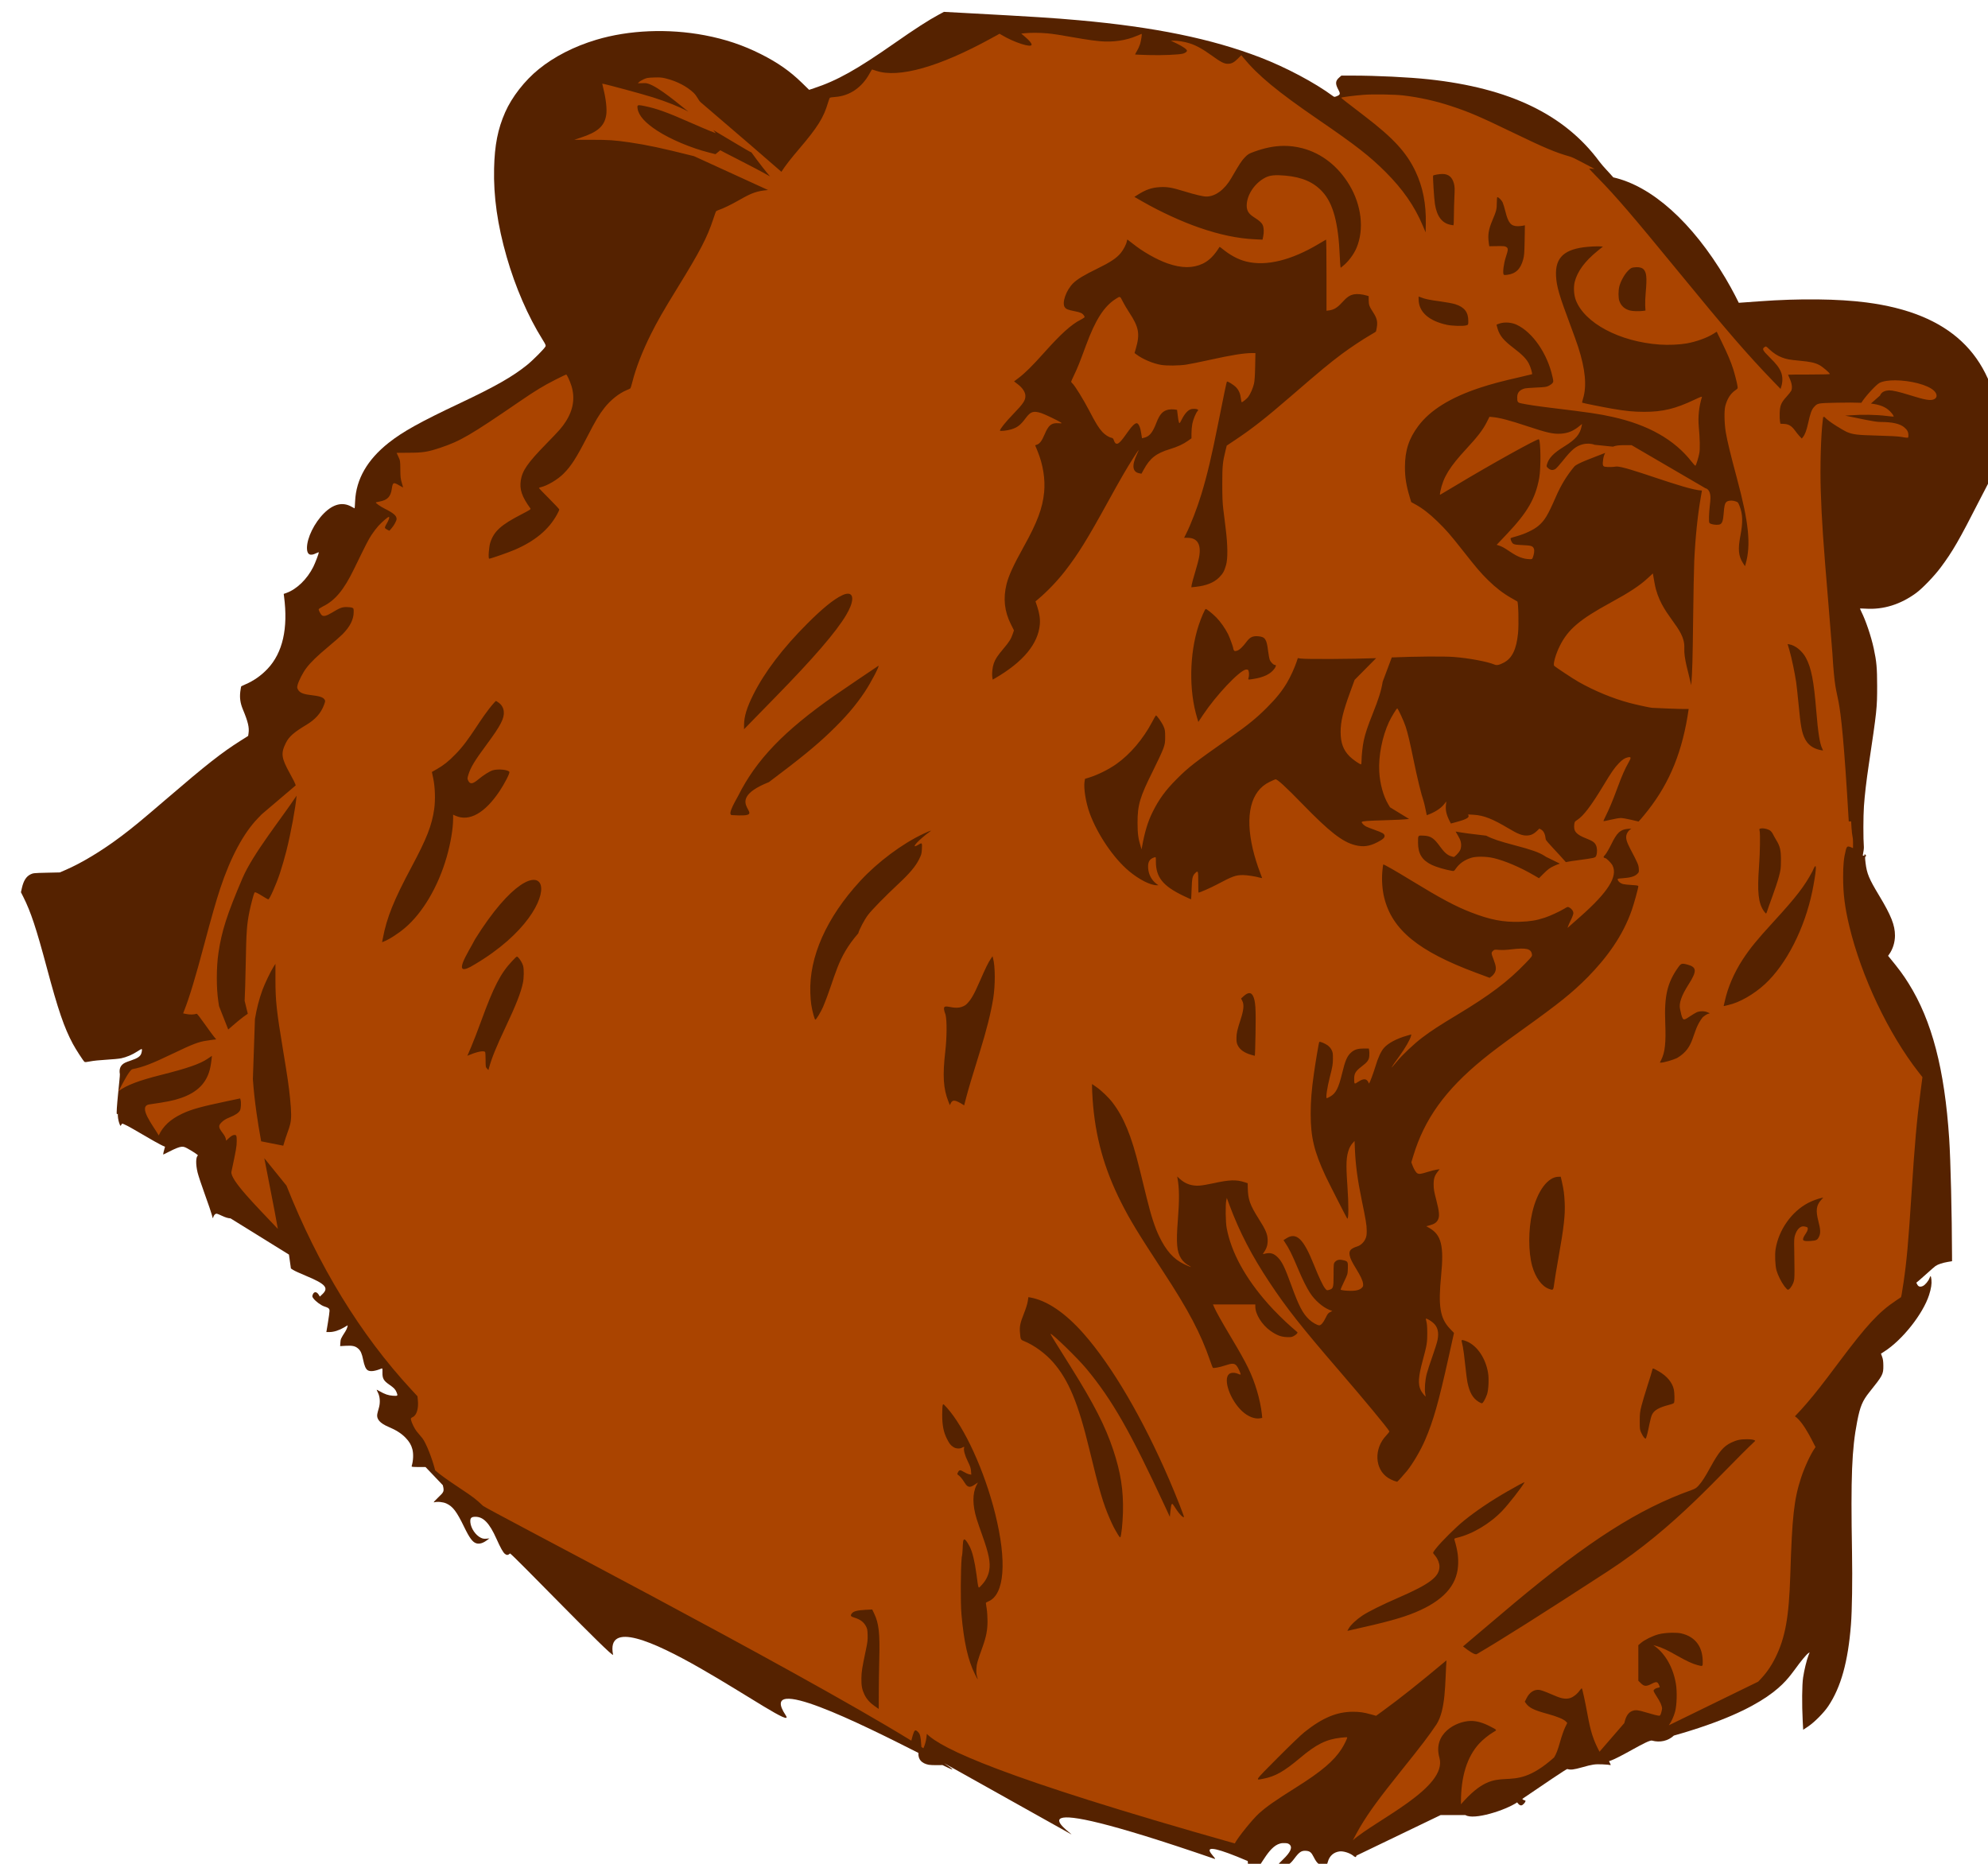
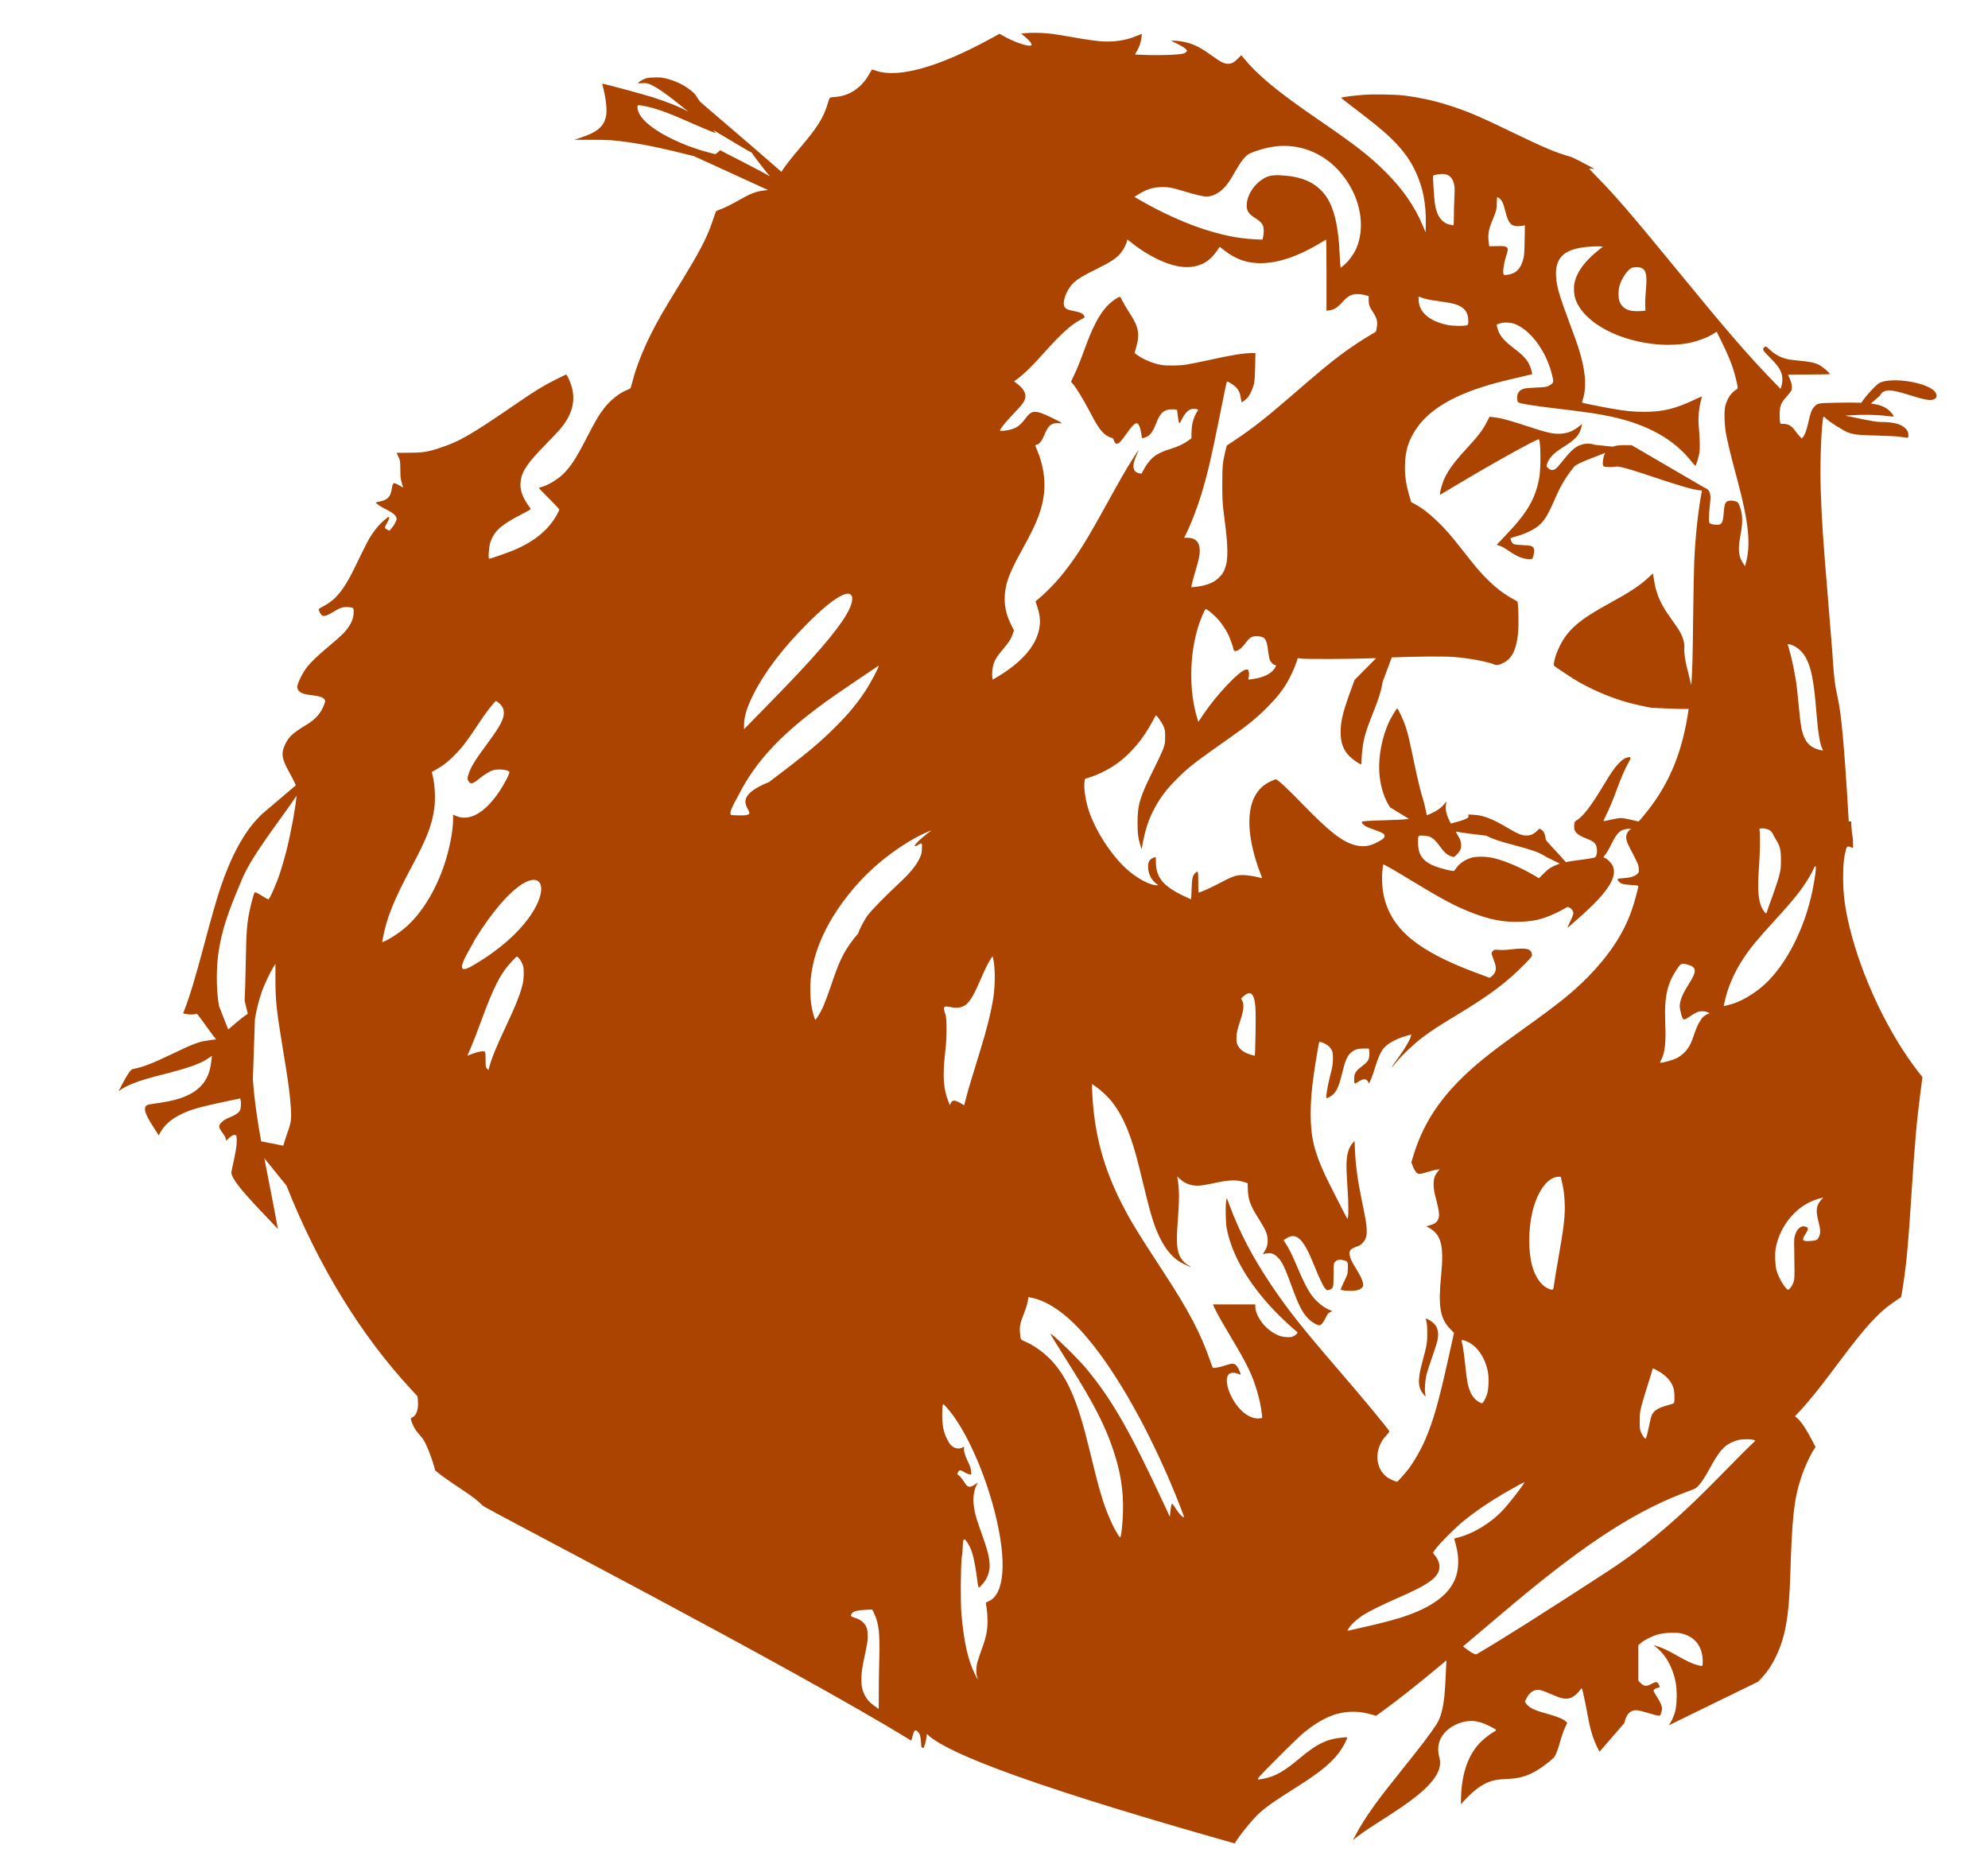
<svg xmlns="http://www.w3.org/2000/svg" xmlns:ns1="http://sodipodi.sourceforge.net/DTD/sodipodi-0.dtd" xmlns:ns2="http://www.inkscape.org/namespaces/inkscape" id="svg4405" ns1:version="0.32" ns2:version="0.46" width="3519" height="3299" version="1.0" ns1:docname="BearHead2.svg" ns2:output_extension="org.inkscape.output.svg.inkscape">
  <defs id="defs4408">
    <ns2:perspective ns1:type="inkscape:persp3d" ns2:vp_x="0 : 526.18109 : 1" ns2:vp_y="0 : 1000 : 0" ns2:vp_z="744.09448 : 526.18109 : 1" ns2:persp3d-origin="372.04724 : 350.78739 : 1" id="perspective4412" />
  </defs>
  <ns1:namedview ns2:window-height="1002" ns2:window-width="1280" ns2:pageshadow="2" ns2:pageopacity="0.0" guidetolerance="10.0" gridtolerance="10.0" objecttolerance="10.0" borderopacity="1.0" bordercolor="#666666" pagecolor="#ffffff" id="base" showgrid="false" ns2:zoom="0.13997699" ns2:cx="3889.8803" ns2:cy="1366.5403" ns2:window-x="1148" ns2:window-y="-4" ns2:current-layer="svg4405" />
-   <path style="fill:#552200" d="M 1670.859,21.005 L 1662.359,25.567 C 1643.314,35.825 1620.399,50.59 1582.859,76.817 C 1516.123,123.443 1481.544,142.741 1440.546,156.255 L 1432.234,159.005 L 1419.546,146.63 C 1398.137,125.786 1376.995,110.992 1346.859,95.786 C 1315.414,79.92 1283.667,69.284 1247.327,62.411 C 1182.766,50.2 1113.198,53.099 1055.359,70.442 C 1016.362,82.136 981.086,100.178 953.702,122.411 C 928.7,142.711 906.026,171.79 894.171,198.786 C 881.172,228.388 875.591,256.694 874.609,297.942 C 873.423,347.737 880.555,397.877 896.89,454.817 C 912.162,508.052 934.776,560.217 960.109,600.661 C 965.621,609.461 966.44,611.331 965.577,613.224 C 963.813,617.096 943.391,637.633 932.921,646.067 C 907.27,666.732 876.527,684.229 814.109,713.692 C 743.986,746.792 712.92,764.06 687.921,783.849 C 650.193,813.714 630.323,848.277 628.609,887.067 C 628.299,894.08 627.876,899.817 627.671,899.817 C 627.467,899.817 624.93,898.462 622.015,896.817 C 606.628,888.133 590.119,892.036 573.765,908.224 C 556.495,925.318 543.359,952.04 543.359,970.067 C 543.359,981.545 548.81,984.694 559.453,979.349 C 562.145,977.996 564.359,977.272 564.359,977.755 C 564.359,979.778 557.847,996.843 554.609,1003.317 C 543.737,1025.056 525.368,1042.93 507.171,1049.474 L 502.203,1051.255 L 502.796,1055.786 C 510.212,1112.32 500.464,1155.312 473.765,1183.693 C 462.385,1195.79 448.943,1205.214 434.203,1211.443 C 430.708,1212.919 427.523,1214.404 427.14,1214.724 C 426.758,1215.043 425.979,1219.197 425.39,1223.943 C 423.988,1235.261 425.333,1244.655 429.953,1255.755 C 439.065,1277.648 441.458,1287.821 439.921,1298.068 L 439.265,1302.599 L 426.328,1310.786 C 392.205,1332.34 365.648,1353.217 293.359,1415.286 C 249.882,1452.617 235.156,1464.762 214.359,1480.411 C 180.521,1505.874 144.641,1527.546 115.859,1539.943 L 105.859,1544.255 L 82.359,1544.786 C 60.181,1545.28 58.584,1545.445 54.015,1547.693 C 46.338,1551.472 41.547,1559.128 38.64,1572.318 L 37.078,1579.349 L 41.203,1587.505 C 54.554,1614.06 64.129,1642.942 82.828,1712.818 C 102.946,1788.003 113.465,1818.702 129.015,1847.818 C 133.918,1856.997 147.354,1877.769 149.515,1879.505 C 150.468,1880.27 153.396,1880.025 159.859,1878.693 C 164.809,1877.672 177.536,1876.367 188.171,1875.786 C 198.807,1875.206 210.673,1874.062 214.515,1873.255 C 223.728,1871.317 234.42,1866.808 242.828,1861.286 C 246.576,1858.824 250.015,1856.818 250.484,1856.818 C 251.618,1856.818 251.572,1859.49 250.328,1863.974 C 248.718,1869.769 243.924,1873.123 231.203,1877.349 C 222.278,1880.313 219.07,1881.865 216.234,1884.693 C 212.221,1888.695 210.892,1894.184 212.171,1901.286 C 212.777,1904.649 204.502,1971.689 207.015,1972.286 C 207.373,1972.371 207.917,1971.955 208.578,1971.193 C 208.385,1976.42 209.184,1982.247 210.921,1987.568 C 211.864,1990.455 212.924,1992.818 213.265,1992.818 C 213.606,1992.818 214.739,1991.188 215.796,1989.224 C 217.678,1985.73 273.692,2022.496 292.109,2029.849 C 290.068,2036.321 288.295,2044.014 289.171,2043.568 C 318.44,2028.672 322.131,2027.656 330.359,2032.068 C 340.626,2037.573 351.35,2044.685 350.328,2045.318 C 346.504,2047.681 346.254,2061.026 349.796,2075.536 C 351.171,2081.169 357.019,2098.74 362.765,2114.568 C 368.512,2130.396 374.012,2146.48 374.984,2150.318 C 376.747,2157.282 376.732,2157.305 377.703,2153.974 C 378.237,2152.138 379.723,2149.956 380.984,2149.13 C 383.117,2147.732 383.903,2147.914 392.546,2151.911 C 399.484,2155.12 403.44,2156.322 408.109,2156.63 L 511.453,2220.693 C 511.553,2221.393 511.665,2222.081 511.765,2222.786 L 514.953,2245.286 L 518.89,2247.911 C 521.059,2249.345 531.363,2254.063 541.765,2258.38 C 576.132,2272.642 582.372,2279.596 570.765,2290.693 L 566.171,2295.068 L 564.328,2292.005 C 560.539,2285.776 555.612,2285.748 553.453,2291.943 C 552.472,2294.754 552.648,2295.485 554.953,2298.505 C 558.94,2303.732 568.296,2310.617 573.859,2312.411 C 581.85,2314.988 583.341,2316.292 583.296,2320.568 C 583.275,2322.617 582.014,2331.824 580.484,2341.036 L 577.703,2357.786 L 583.421,2357.818 C 590.808,2357.818 600.104,2354.875 608.671,2349.849 L 615.484,2345.849 L 614.828,2349.068 C 614.466,2350.843 612.875,2354.343 611.296,2356.818 C 603.157,2369.58 602.919,2370.137 602.515,2376.474 L 602.109,2382.724 L 611.984,2382.161 C 623.733,2381.463 628.909,2382.612 633.984,2387.068 C 638.401,2390.946 640.623,2395.944 642.827,2406.911 C 644.941,2417.427 647.407,2423.149 650.765,2425.349 C 655.22,2428.267 663.675,2427.24 675.484,2422.349 C 676.931,2421.749 677.109,2422.585 676.984,2429.474 C 676.794,2439.858 679.069,2443.972 688.765,2450.693 C 697.237,2456.565 699.75,2459.139 701.796,2464.036 C 704.645,2470.855 704.339,2471.173 695.515,2470.568 C 687.413,2470.012 681.002,2467.822 672.046,2462.599 C 669.41,2461.061 667.056,2459.818 666.796,2459.818 C 666.536,2459.818 667.509,2462.18 668.984,2465.068 C 672.747,2472.438 673.364,2483.092 670.546,2492.474 C 669.417,2496.234 668.196,2500.947 667.827,2502.974 C 666.192,2511.979 672.61,2519.284 687.859,2525.724 C 701.326,2531.411 710.671,2537.389 717.984,2545.005 C 724.579,2551.873 727.896,2557.501 729.984,2565.318 C 732.123,2573.325 731.604,2585.562 728.734,2595.036 L 728.734,2595.068 C 728.239,2596.702 729.856,2596.786 753.265,2596.786 L 783.827,2628.88 C 786.764,2640.267 785.476,2641.153 775.609,2650.599 C 768.988,2656.938 766.648,2659.702 768.327,2659.224 C 774.032,2657.599 784.105,2658.544 790.046,2661.255 C 801.587,2666.522 808.311,2675.377 821.609,2702.818 C 831.212,2722.634 836.746,2730.037 843.359,2731.818 C 848.662,2733.246 854.529,2731.63 861.109,2726.911 L 866.359,2723.13 L 860.921,2723.599 C 856.721,2723.947 854.442,2723.554 850.984,2721.88 C 841.865,2717.466 833.556,2705.196 832.609,2694.755 C 831.917,2687.122 834.019,2684.803 841.609,2684.818 C 855.728,2684.844 866.397,2696.045 878.827,2723.818 C 886.013,2739.872 890.341,2747.599 893.609,2750.349 C 896.865,2753.089 899.443,2752.944 902.734,2749.786 C 904.567,2748.027 1086.928,2937.933 1085.171,2928.911 C 1061.518,2807.406 1419.17,3078.848 1390.796,3036.193 C 1339.751,2959.454 1525.386,3051.921 1625.702,3102.786 C 1625.07,3114.219 1631.086,3121.161 1643.859,3123.786 C 1646.059,3124.239 1653.034,3124.528 1659.359,3124.443 L 1668.359,3124.318 C 1685.749,3132.891 1691.852,3135.223 1678.921,3126.255 C 1676.459,3124.548 1673.874,3122.761 1671.171,3120.943 L 1896.734,3247.13 C 1896.932,3244.931 1764.616,3157.752 2149.484,3290.161 C 2160.623,3293.994 2096.447,3246.202 2208.702,3294.193 C 2208.977,3298.969 2209.417,3319.759 2216.796,3319.224 C 2233.759,3301.794 2246.704,3263.951 2270.515,3262.411 C 2277.842,3262.331 2279.619,3262.637 2282.015,3264.411 C 2288.615,3269.299 2284.935,3278.18 2270.702,3291.786 C 2260.341,3301.692 2260.36,3301.76 2271.859,3301.786 C 2280.387,3301.806 2283.665,3299.724 2291.484,3289.318 C 2299.894,3278.122 2303.773,3275.57 2311.577,3276.068 C 2318.553,3276.513 2321.202,3278.657 2325.546,3287.318 C 2331.637,3299.458 2336.386,3302.823 2345.296,3301.318 C 2348.849,3300.717 2349.121,3300.375 2350.64,3294.974 C 2353.478,3284.884 2361.098,3278.341 2371.327,3277.13 C 2377.9,3276.352 2388.769,3279.699 2394.984,3284.443 C 2395.639,3284.943 2396.258,3285.38 2396.827,3285.755 C 2396.78,3286.046 2396.723,3286.345 2396.702,3286.63 L 2397.546,3286.224 C 2398.98,3287.088 2399.966,3287.401 2400.109,3286.974 C 2400.252,3286.544 2400.644,3285.647 2401.202,3284.474 L 2550.14,3212.786 L 2575.234,3212.786 L 2593.952,3212.786 C 2608.668,3222.232 2664.707,3204.42 2685.515,3190.349 C 2686.583,3191.75 2687.53,3192.936 2688.077,3193.443 C 2691.504,3196.618 2693.977,3196.413 2697.452,3192.693 C 2700.55,3189.377 2701.217,3186.818 2698.984,3186.818 C 2697.797,3186.818 2695.96,3185.641 2694.515,3184.255 C 2730.26,3160.018 2772.914,3130.824 2774.359,3131.286 C 2780.096,3133.122 2785.545,3132.494 2800.671,3128.224 C 2818.785,3123.11 2823.086,3122.465 2836.609,3123.036 C 2843.335,3123.321 2849.608,3123.897 2850.546,3124.286 C 2851.682,3124.757 2850.913,3122.616 2848.14,3117.411 C 2867.559,3111.659 2916.969,3078.932 2924.265,3080.974 C 2938.37,3084.919 2952.824,3081.55 2962.921,3072.099 C 3132.746,3024.167 3161.312,2975.511 3177.015,2955.224 C 3188.073,2939.925 3197.456,2928.607 3201.046,2926.255 L 3203.327,2924.755 L 3201.265,2930.005 C 3198.029,2938.214 3193.625,2956.363 3191.702,2969.411 C 3189.776,2982.485 3189.468,3016.479 3191.015,3046.068 L 3191.859,3061.818 L 3200.359,3056.161 C 3211.659,3048.641 3228.413,3031.76 3236.327,3019.911 C 3258.731,2986.371 3271.248,2941.37 3276.39,2875.818 C 3278.393,2850.285 3279.164,2797.534 3278.296,2747.318 C 3275.983,2613.53 3277.896,2565.14 3287.452,2516.005 C 3292.626,2489.4 3296.726,2479.61 3309.14,2464.099 C 3332.875,2434.445 3333.827,2432.661 3333.734,2417.318 C 3333.688,2409.811 3333.159,2405.886 3331.609,2401.661 L 3329.546,2396.036 L 3335.702,2392.099 C 3367.522,2371.704 3403.834,2325.812 3414.671,2292.318 C 3418.287,2281.141 3419.644,2272.401 3418.859,2265.068 C 3418.491,2261.63 3417.847,2258.818 3417.452,2258.818 C 3417.057,2258.818 3416.19,2260.329 3415.515,2262.193 C 3413.631,2267.402 3407.879,2274.332 3403.827,2276.255 C 3399.124,2278.487 3395.832,2277.625 3393.765,2273.63 L 3392.109,2270.474 L 3396.484,2266.88 C 3398.883,2264.914 3405.809,2258.813 3411.859,2253.286 C 3417.909,2247.76 3424.28,2242.212 3426.046,2240.974 C 3430.303,2237.99 3438.479,2235.253 3447.765,2233.693 L 3455.359,2232.411 L 3455.327,2222.849 C 3455.109,2148.745 3452.806,2053.395 3450.327,2015.818 C 3442.194,1892.57 3419.799,1806.859 3378.515,1740.818 C 3368.868,1725.385 3361.595,1715.52 3344.484,1694.724 L 3342.14,1691.88 L 3344.109,1689.099 C 3350.576,1679.932 3354.303,1667.927 3354.327,1656.13 C 3354.365,1637.75 3347.588,1620.573 3326.359,1585.318 C 3308.262,1555.264 3304.564,1546.382 3302.265,1527.474 C 3301.129,1518.125 3301.14,1516.528 3302.39,1515.755 C 3303.625,1514.991 3303.603,1514.623 3302.109,1513.13 C 3300.47,1511.491 3300.359,1511.494 3300.359,1513.099 C 3300.359,1514.647 3299.756,1515.065 3297.296,1514.255 C 3298.454,1508.215 3299.478,1501.886 3299.265,1499.318 C 3298.086,1485.055 3298.158,1444.251 3299.39,1426.974 C 3300.849,1406.523 3303.716,1382.013 3307.89,1354.099 C 3322.318,1257.609 3322.795,1252.96 3322.765,1214.318 C 3322.74,1182.155 3321.741,1170.963 3316.765,1147.88 C 3312.16,1126.516 3302.58,1098.125 3294.734,1082.599 C 3293.423,1080.005 3292.359,1077.628 3292.359,1077.317 C 3292.359,1077.007 3296.971,1077.019 3302.609,1077.38 C 3333.841,1079.375 3364.166,1069.935 3391.952,1049.536 C 3402.889,1041.507 3423.849,1019.728 3434.984,1004.817 C 3456.457,976.064 3467.665,956.653 3504.577,884.255 C 3516.927,860.033 3530.754,833.769 3535.327,825.88 L 3543.64,811.536 L 3542.984,791.474 C 3542.615,780.446 3541.628,764.96 3540.796,757.036 C 3527.04,626.043 3450.517,554.445 3303.859,535.38 C 3253.857,528.88 3184.974,528.129 3114.359,533.349 C 3103.634,534.141 3091.034,535.053 3086.359,535.38 L 3077.859,535.974 L 3071.077,522.567 C 3067.348,515.187 3059.886,501.756 3054.515,492.724 C 2995.423,393.348 2924.054,329.475 2855.702,313.942 C 2849.52,306.67 2837.292,294.361 2831.359,286.317 C 2769.728,202.762 2672.579,155.881 2528.859,140.38 C 2493.87,136.606 2436.994,133.839 2394.14,133.817 L 2374.421,133.817 L 2370.734,137.036 C 2363.632,143.272 2363.291,148.057 2369.202,159.13 C 2372.893,166.043 2372.443,167.758 2366.202,170.255 C 2362.178,171.865 2361.881,171.839 2359.359,169.974 C 2327.246,146.232 2276.061,119.06 2230.359,101.505 C 2144.364,68.472 2043.498,47.828 1909.359,35.817 C 1863.876,31.745 1832.479,29.745 1705.859,22.88 L 1670.859,21.005 z" id="path4812" />
-   <path style="fill:#aa4400" d="M 1832.774,58.063 C 1825.892,58.024 1819.329,58.267 1814.118,58.781 L 1807.712,59.438 L 1814.618,65.313 C 1822.284,71.846 1826.056,76.393 1826.056,79.125 C 1826.056,85.136 1794.383,74.839 1772.962,61.875 L 1769.368,59.719 L 1753.774,68.281 C 1662.657,118.294 1590.734,138.621 1551.462,125.438 C 1547.358,124.06 1543.832,122.938 1543.618,122.938 C 1543.404,122.938 1541.381,126.247 1539.149,130.313 C 1525.575,155.046 1503.896,169.791 1478.368,171.625 C 1473.873,171.948 1469.715,172.507 1469.118,172.875 C 1468.522,173.243 1466.916,177.398 1465.556,182.094 C 1458.089,207.848 1447.185,225.319 1415.212,262.813 C 1399.915,280.751 1390.201,293.111 1383.181,304.094 C 1357.237,281.378 1312.603,242.847 1240.493,181.188 C 1235.741,177.124 1234.306,170.4 1227.431,163.969 C 1215.555,152.86 1198.66,144.033 1180.118,139.25 C 1173.902,137.646 1170.687,137.074 1164.899,137.031 C 1162.97,137.017 1160.76,137.075 1158.056,137.156 C 1146.962,137.489 1144.845,137.829 1139.368,140.313 C 1135.974,141.851 1132.292,144.099 1131.181,145.281 L 1129.149,147.438 L 1141.337,147.094 C 1155.791,146.71 1189.381,173.993 1218.274,197.438 C 1201.425,188.517 1180.764,180.233 1155.556,172.25 C 1136.325,166.16 1070.347,148.369 1066.243,148.125 C 1066.111,148.117 1066.056,148.127 1066.056,148.156 C 1066.056,148.665 1066.926,152.533 1067.993,156.75 C 1072.624,175.037 1074.636,193.526 1073.087,203.438 C 1069.996,223.218 1058.258,233.681 1028.056,243.625 L 1016.556,247.438 L 1047.056,247.438 C 1077.847,247.459 1087.926,248.143 1114.556,252.031 C 1145.448,256.542 1172.357,262.32 1228.556,276.438 L 1359.556,336.375 C 1340.018,338.045 1331.198,341.096 1308.431,354.125 C 1294.13,362.309 1279.7,369.286 1271.806,371.844 C 1269.751,372.51 1267.739,373.603 1267.337,374.25 C 1266.935,374.897 1264.765,381.063 1262.493,387.938 C 1251.746,420.486 1239.549,443.935 1199.649,508.781 C 1173.99,550.484 1163.499,568.774 1151.962,591.938 C 1137.13,621.715 1125.656,651.258 1119.524,675.438 C 1117.99,681.488 1116.381,686.802 1115.962,687.281 C 1115.543,687.76 1112.697,689.167 1109.649,690.406 C 1095.854,696.013 1080.688,708.096 1069.587,722.313 C 1060.239,734.284 1054.312,744.308 1039.056,773.906 C 1019.811,811.241 1010.862,825.131 997.368,838.625 C 987.079,848.916 968.477,859.918 957.149,862.406 C 955.435,862.783 954.056,863.416 954.056,863.844 C 954.056,864.271 962.156,872.734 972.056,882.625 C 981.956,892.517 990.056,901.21 990.056,901.938 C 990.054,902.665 988.181,906.672 985.899,910.844 C 971.443,937.273 946.946,957.714 911.431,973.031 C 900.319,977.823 868.544,988.937 865.931,988.938 C 863.884,988.938 865.4,967.57 867.993,959.938 C 874.766,940.001 886.761,929.195 922.993,910.438 C 938.427,902.447 939.95,901.451 938.806,899.875 C 923.82,879.241 919.385,866.252 921.868,850.281 C 924.57,832.905 934.048,819.284 966.774,785.75 C 990.822,761.11 994.617,756.795 1001.462,746.188 C 1014.83,725.471 1018.166,704.144 1011.431,682.781 C 1008.574,673.721 1003.53,662.938 1002.149,662.938 C 1001.677,662.938 993.038,667.113 982.931,672.219 C 962.339,682.621 947.397,691.699 919.556,710.781 C 832.86,770.2 814.804,780.756 779.556,792.5 C 756.885,800.054 748.791,801.327 723.806,801.375 C 711.843,801.398 702.056,801.487 702.056,801.563 C 702.055,801.638 703.473,804.788 705.243,808.563 C 708.407,815.31 708.488,815.697 708.618,830.938 C 708.733,844.363 709.078,847.542 711.243,854.688 C 712.618,859.225 713.615,862.937 713.462,862.938 C 713.309,862.938 710.57,861.404 707.368,859.531 C 696.338,853.08 695.273,853.505 693.524,865.344 C 691.445,879.423 685.814,885.214 671.587,887.844 C 668.357,888.441 665.541,889.077 665.337,889.281 C 664.354,890.264 673.108,896.434 681.337,900.563 C 696.737,908.288 702.055,912.937 702.024,918.625 C 702.008,921.679 697.414,930.185 693.243,934.906 L 689.274,939.406 L 685.618,937.656 C 683.609,936.698 681.724,935.22 681.399,934.375 C 681.068,933.511 682.39,930.275 684.431,926.969 C 688.244,920.791 690.082,914.937 688.212,914.938 C 686.511,914.938 675.994,924.047 669.649,931.031 C 666.459,934.543 661.172,941.487 657.899,946.438 C 652.22,955.028 648.355,962.551 626.774,1006.938 C 608.496,1044.532 593.323,1062.743 571.306,1073.625 C 567.303,1075.603 564.056,1077.862 564.056,1078.625 C 564.056,1080.642 567.618,1087.33 569.556,1088.938 C 572.76,1091.598 577.767,1090.364 587.368,1084.563 C 601.663,1075.926 605.471,1074.483 613.556,1074.531 C 617.406,1074.554 621.793,1075.083 623.306,1075.719 C 625.9,1076.81 626.056,1077.227 626.056,1083.281 C 626.056,1096.394 619.677,1109.129 606.337,1122.625 C 602.604,1126.401 591.455,1136.186 581.587,1144.375 C 561.71,1160.869 550.017,1172.216 542.181,1182.563 C 536.292,1190.337 528.681,1205.07 526.837,1212.25 C 525.732,1216.558 525.788,1217.449 527.556,1220.75 C 530.252,1225.786 536.336,1228.566 547.556,1229.938 C 566.135,1232.209 571.684,1233.93 574.556,1238.313 C 575.971,1240.474 575.922,1241.195 573.712,1247.281 C 568.333,1262.1 558.478,1273.314 542.431,1282.938 C 520.213,1296.261 511.618,1303.811 506.118,1314.813 C 496.817,1333.418 497.87,1341.525 513.056,1368.938 C 518.702,1379.13 521.835,1385.245 523.524,1390.156 L 463.181,1441.438 L 456.118,1448.781 C 431.073,1474.81 408.236,1517.35 390.087,1571.844 C 382.896,1593.437 373.916,1624.812 361.556,1671.438 C 346.272,1729.089 335.035,1766.232 326.181,1788.563 L 324.149,1793.719 L 328.837,1794.719 C 336.001,1796.214 343.319,1796.089 348.087,1794.406 C 349.936,1793.754 371.323,1826.52 382.587,1839.656 C 382.153,1839.858 381.757,1839.996 381.493,1840 C 377.706,1840.062 373.072,1841.096 366.431,1841.969 C 352.149,1843.846 341.269,1847.998 305.556,1865.156 C 268.432,1882.993 253.021,1888.905 234.556,1892.438 C 229.733,1893.361 219.218,1913.387 209.837,1931.5 C 223.253,1921.066 246.361,1912.454 284.056,1902.969 C 332.087,1890.882 353.902,1883.307 367.618,1874 L 375.149,1868.906 L 374.493,1875.156 C 374.134,1878.602 373.176,1884.749 372.368,1888.813 C 366.966,1916.003 349.968,1933.63 319.243,1943.906 C 306.286,1948.241 295.52,1950.396 264.524,1954.844 C 242.937,1957.941 271.213,1992.647 280.962,2009.813 C 288.557,1993.345 301.624,1981.199 322.431,1971.344 C 338.696,1963.639 355.685,1958.905 402.306,1949.094 L 425.087,1944.313 L 425.806,1946.875 C 427.14,1951.611 426.541,1962.255 424.743,1965.625 C 422.493,1969.842 416.46,1973.857 406.056,1978.031 C 400.077,1980.43 396.166,1982.782 392.806,1986 C 385.917,1992.597 386.251,1995.327 395.399,2007.313 C 397.355,2009.877 399.251,2013.576 399.618,2015.531 L 400.306,2019.094 L 403.931,2015.656 C 409.152,2010.713 412.115,2008.938 415.149,2008.938 C 418.542,2008.938 419.026,2010.29 419.024,2019.75 C 419.022,2029.117 418.001,2035.125 409.681,2073.938 C 406.696,2088.204 454.023,2135.171 491.837,2175.25 C 488.814,2157.779 484.917,2137.257 479.024,2107.438 C 474.45,2084.292 470.884,2065.895 467.868,2050.094 L 507.087,2098.625 C 563.267,2240.202 638.137,2362.546 727.868,2459.438 L 738.931,2471.406 L 739.618,2477.781 C 741.222,2492.762 737.696,2504.886 730.743,2508.281 C 727.246,2509.99 726.969,2510.395 727.556,2513.281 C 728.541,2518.13 733.665,2528.673 737.274,2533.281 C 739.063,2535.565 743.755,2541.194 747.712,2545.813 C 754.27,2554.214 765.245,2582.254 770.306,2602.656 C 778.126,2609.587 791.284,2619.091 813.399,2633.781 C 837.872,2650.037 843.075,2654.001 854.837,2665.344 C 861.293,2671.57 1400.409,2950.278 1613.118,3081.125 C 1613.873,3078.041 1614.801,3074.571 1615.681,3071.688 C 1618.699,3061.775 1620.12,3060.846 1625.024,3065.75 C 1628.678,3069.404 1629.811,3073.811 1630.649,3087.656 C 1630.758,3089.456 1630.874,3090.964 1630.993,3092.281 C 1632.217,3093.055 1633.391,3093.771 1634.587,3094.531 C 1635.093,3093.357 1635.673,3091.916 1636.337,3090.125 C 1638.59,3084.047 1639.999,3077.322 1640.587,3069.094 C 1666.714,3095.187 1769.504,3145.414 2185.681,3263.031 C 2191.475,3251.892 2217.447,3219.816 2228.868,3209.594 C 2242.483,3197.408 2256.64,3187.513 2294.962,3163.406 C 2339.018,3135.692 2360.905,3117.143 2374.743,3095.75 C 2379.657,3088.153 2385.468,3076.037 2384.618,3075.188 C 2384.325,3074.895 2379.406,3075.168 2373.681,3075.813 C 2347.553,3078.753 2330.262,3087.321 2301.212,3111.75 C 2272.762,3135.675 2257.298,3144.428 2236.212,3148.5 C 2221.268,3151.386 2219.695,3153.682 2260.993,3112.094 C 2282.635,3090.301 2303.005,3070.758 2309.056,3065.938 C 2340.831,3040.628 2366.353,3029.938 2395.056,3029.938 C 2406.422,3029.938 2414.432,3031.1 2426.712,3034.531 L 2435.868,3037.094 L 2447.212,3028.844 C 2477.907,3006.526 2510.448,2980.75 2560.431,2938.938 C 2557.736,2978.956 2559.465,3026.334 2542.649,3052.438 C 2529.096,3072.597 2516.1,3089.669 2482.649,3131.344 C 2440.771,3183.518 2423.509,3207.143 2407.274,3234.438 C 2404.405,3239.262 2399.219,3248.777 2394.649,3257.438 C 2435.417,3221.45 2562.908,3164.358 2547.962,3111.406 C 2535.825,3068.409 2577.612,3046.542 2603.399,3046.188 C 2613.49,3046.049 2624.726,3049.159 2637.118,3055.531 C 2650.575,3062.452 2650.312,3062.059 2643.587,3065.906 C 2635.759,3070.385 2624.627,3079.371 2618.212,3086.406 C 2596.815,3109.87 2586.059,3144.478 2586.056,3189.688 L 2586.056,3193.688 C 2657.869,3111.192 2668.22,3184.803 2750.993,3110.75 C 2754.809,3104.599 2757.617,3097.192 2761.743,3082.469 C 2764.217,3073.641 2768.023,3062.656 2770.212,3058.063 L 2774.212,3049.719 L 2771.868,3047.25 C 2767.986,3043.115 2756.451,3038.328 2738.556,3033.469 C 2715.366,3027.173 2706.722,3022.927 2701.056,3014.969 L 2699.087,3012.156 L 2702.087,3006.125 C 2707.467,2995.36 2715.946,2989.915 2725.181,2991.313 C 2727.573,2991.675 2733.381,2993.597 2738.056,2995.563 C 2742.731,2997.528 2750.322,3000.698 2754.931,3002.625 C 2765.258,3006.943 2772.834,3007.826 2779.837,3005.5 C 2785.509,3003.616 2792.204,2998.158 2796.493,2991.969 C 2797.869,2989.983 2799.29,2988.591 2799.899,2988.563 C 2799.986,2988.559 2800.067,2988.571 2800.118,2988.625 C 2801.077,2989.631 2806.018,3012.502 2810.024,3034.438 C 2815.619,3065.073 2820.163,3079.46 2831.306,3100.719 L 2875.181,3050.031 L 2876.212,3046.219 C 2879.125,3035.655 2883.89,3029.847 2891.212,3027.875 C 2896.146,3026.546 2900.63,3027.163 2913.056,3030.906 C 2925.783,3034.741 2934.39,3036.938 2936.899,3036.938 C 2938.524,3036.938 2939.283,3035.825 2940.493,3031.75 C 2941.34,3028.9 2942.056,3025.538 2942.056,3024.281 C 2942.056,3019.826 2938.741,3012.301 2932.931,3003.531 C 2929.692,2998.644 2927.056,2993.825 2927.056,2992.813 C 2927.056,2990.629 2930.295,2988.378 2934.806,2987.438 C 2938.562,2986.655 2938.459,2986.874 2936.618,2982.469 C 2934.157,2976.578 2931.861,2976.175 2923.962,2980.313 C 2914.173,2985.441 2910.359,2985.273 2904.524,2979.438 L 2900.056,2974.969 L 2900.056,2943.531 L 2900.056,2912.063 L 2904.806,2908 C 2910.958,2902.706 2925.414,2895.595 2935.556,2892.875 C 2941.773,2891.207 2950.938,2890.209 2959.431,2890.063 C 2966.036,2889.95 2972.238,2890.356 2976.306,2891.313 C 3000.712,2897.051 3013.965,2914.593 3014.024,2941.188 C 3014.043,2950.041 3014.324,2949.824 3004.993,2947.406 C 2995.898,2945.05 2984.934,2939.954 2967.556,2930.031 C 2951.19,2920.687 2941.781,2916.313 2932.056,2913.531 L 2926.556,2911.969 L 2929.556,2914.156 C 2948.304,2927.941 2961.932,2952.451 2966.587,2980.719 C 2968.883,2994.657 2968.216,3017.956 2965.181,3029.438 C 2962.86,3038.217 2958.632,3047.339 2954.024,3053.906 L 3112.149,2976.688 C 3125.311,2963.458 3134.337,2950.925 3142.524,2934.438 C 3160.163,2898.918 3166.686,2862.839 3169.024,2788 C 3172.264,2684.298 3175.575,2654.3 3187.962,2616.188 C 3194.05,2597.459 3204.909,2573.943 3212.212,2563.688 C 3213.295,2562.168 3213.905,2560.938 3213.587,2560.938 C 3212.658,2560.938 3194.305,2518.188 3177.243,2506.938 C 3184.596,2499.292 3191.691,2491.531 3198.212,2483.906 C 3214.735,2464.586 3225.028,2451.425 3255.243,2411.063 C 3304.49,2345.279 3325.63,2322.467 3356.056,2302.125 C 3360.731,2299 3364.696,2296.337 3364.899,2296.219 C 3365.447,2295.899 3366.663,2289.071 3369.462,2270.25 C 3375.003,2232.99 3378.1,2198.552 3383.556,2113.438 C 3389.235,2024.826 3392.861,1983.7 3399.556,1932.5 L 3402.931,1906.594 L 3396.212,1898 C 3342.95,1829.935 3294.946,1728.773 3273.556,1639.563 C 3265.627,1606.496 3262.576,1582.589 3262.556,1552.938 C 3262.54,1530.573 3263.728,1518.671 3267.368,1504.5 C 3268.481,1500.168 3269.463,1498.329 3271.806,1498.344 C 3273.211,1498.352 3275.09,1499.032 3277.806,1500.25 C 3278.647,1500.627 3279.404,1500.958 3280.087,1501.25 C 3280.197,1493.679 3280.2,1485.423 3279.493,1482.438 C 3278.711,1479.133 3277.764,1471.375 3277.399,1465.188 L 3276.743,1453.938 L 3272.524,1453.938 C 3255.689,1163.171 3251.044,1280.681 3243.493,1155.438 C 3242.653,1143.888 3239.541,1105.188 3236.556,1069.438 C 3226.917,954.036 3224.771,922.429 3222.993,869.438 C 3221.553,826.498 3223.204,768.989 3226.649,742.781 L 3227.274,738.156 L 3229.524,738.031 C 3237.066,746.826 3264.943,762.852 3268.712,764.438 C 3280.02,769.196 3287.218,770.077 3323.056,771 C 3344.537,771.554 3360.385,772.411 3365.056,773.281 C 3369.181,774.05 3373.793,774.712 3375.306,774.781 C 3377.921,774.901 3378.056,774.702 3378.056,770.375 C 3378.056,764.642 3376.208,761.08 3370.931,756.563 C 3363.319,750.047 3349.763,746.929 3329.118,746.938 C 3317.032,746.943 3289.669,740.221 3266.243,735.719 C 3268.54,735.556 3270.908,735.407 3273.056,735.25 C 3296.703,733.522 3320.492,733.912 3340.056,736.313 C 3346.381,737.089 3351.691,737.574 3351.868,737.406 C 3352.741,736.584 3348.682,730.864 3344.524,727.031 C 3337.227,720.306 3328.046,716.316 3311.743,714.281 L 3327.868,700.125 C 3330.611,693.42 3336.784,691.484 3343.618,690.938 C 3350.321,690.938 3361.618,693.507 3379.556,699.125 C 3408.864,708.305 3417.648,709.736 3424.087,706.406 C 3429.555,703.579 3429.265,697.324 3423.431,691.656 C 3412.301,680.846 3380.832,673.411 3355.431,673.188 C 3343.885,673.086 3333.612,674.485 3327.056,677.719 C 3321.483,680.467 3302.245,700.987 3294.774,712.969 C 3283.349,712.465 3269.431,712.448 3252.056,712.813 C 3217.001,713.548 3217.393,713.462 3210.837,720.719 C 3206.748,725.245 3204.317,732.071 3200.524,749.438 C 3197.847,761.694 3194.872,769.551 3191.337,773.844 L 3189.368,776.25 L 3185.649,772.344 C 3183.599,770.193 3179.796,765.506 3177.212,761.938 C 3171.305,753.779 3166.022,750.656 3157.587,750.313 L 3151.556,750.063 L 3150.743,745.75 C 3150.305,743.376 3150.093,736.713 3150.274,730.938 C 3150.686,717.795 3152.937,712.45 3162.337,702.219 C 3165.974,698.261 3169.697,693.564 3170.618,691.781 C 3172.983,687.208 3172.028,679.084 3168.149,670.531 C 3166.435,666.752 3165.056,663.48 3165.056,663.281 C 3165.056,663.082 3181.706,662.938 3202.056,662.938 C 3222.406,662.938 3239.056,662.557 3239.056,662.094 C 3239.056,660.105 3225.934,648.904 3220.243,646.031 C 3212.002,641.871 3204.811,640.316 3185.149,638.438 C 3166.965,636.7 3162.871,635.939 3154.368,632.781 C 3146.637,629.91 3138.93,624.923 3131.868,618.188 C 3126.148,612.731 3126.048,612.679 3123.556,614.313 C 3118.7,617.494 3119.994,620.16 3132.337,632.344 C 3144.689,644.536 3149.242,650.472 3152.712,658.906 C 3155.48,665.633 3155.777,675.154 3153.431,683 L 3151.806,688.438 L 3138.774,674.938 C 3092.111,626.52 3057.843,586.851 2968.618,477.938 C 2890.993,383.184 2859.711,346.73 2829.181,315.656 C 2820.129,306.443 2812.89,298.753 2813.118,298.531 C 2813.175,298.476 2813.492,298.438 2814.024,298.438 C 2815.574,298.437 2818.963,298.661 2822.743,299.031 C 2806.305,290.677 2786.439,279.267 2779.556,277.313 C 2753.325,269.864 2734.544,261.959 2678.399,234.844 C 2618.705,206.014 2601.229,198.52 2569.056,187.875 C 2541.282,178.686 2512.979,172.382 2484.056,168.938 C 2469.141,167.161 2430.349,166.53 2414.056,167.813 C 2395.794,169.25 2374.056,172.056 2374.056,172.969 C 2374.056,173.651 2382.172,180.02 2415.149,205.219 C 2466.269,244.28 2489.546,269.562 2505.618,303.438 C 2518.639,330.881 2524.525,360.818 2523.837,395.875 L 2523.556,411.313 L 2518.149,398.563 C 2503.733,364.573 2482.945,334.725 2452.587,304.406 C 2424.349,276.205 2400.106,257.321 2333.056,211.375 C 2261.225,162.154 2226.529,133.452 2200.368,101.531 L 2197.212,97.688 L 2191.368,103.594 C 2184.46,110.592 2179.991,112.92 2173.399,112.906 C 2166.744,112.893 2161.18,110.029 2144.556,98.031 C 2128.682,86.576 2117.173,80.256 2105.493,76.594 C 2096.811,73.872 2084.702,71.902 2077.212,71.969 L 2072.556,72 L 2083.587,77.375 C 2093.98,82.423 2101.056,87.426 2101.056,89.75 C 2101.056,91.57 2098.058,93.809 2094.243,94.875 C 2087.072,96.88 2057.02,98.146 2033.056,97.438 C 2020.131,97.056 2009.406,96.626 2009.243,96.469 C 2009.082,96.311 2010.565,93.511 2012.524,90.281 C 2014.483,87.051 2016.937,81.639 2017.993,78.25 C 2019.846,72.31 2021.768,59.938 2020.837,59.938 C 2020.588,59.938 2016.69,61.532 2012.149,63.5 C 1993.329,71.656 1970.52,74.988 1947.274,73 C 1939.716,72.354 1926.129,70.547 1917.056,68.969 C 1873.206,61.341 1864.676,60.003 1853.368,59 C 1846.856,58.423 1839.657,58.101 1832.774,58.063 z M 1131.274,186.219 C 1133.227,186.18 1136.331,186.754 1141.118,187.75 C 1162.949,192.29 1180.837,198.749 1222.681,217.219 C 1236.904,223.497 1252.729,230.252 1257.837,232.219 L 1267.118,235.813 L 1264.056,231.969 C 1263.614,231.411 1263.082,230.806 1262.493,230.156 C 1276.12,237.952 1327.955,269.725 1330.118,269.75 C 1330.361,269.753 1344.565,290.555 1363.024,312.219 C 1332.819,295.039 1274.979,266.556 1274.993,265.969 L 1266.493,272.906 L 1254.993,270 C 1223.408,262.023 1186.974,246.671 1163.556,231.469 C 1142.003,217.479 1130.569,204.703 1128.649,192.438 C 1127.963,188.053 1128.02,186.283 1131.274,186.219 z M 2271.868,258.219 C 2283.133,258.094 2294.157,259.491 2305.243,262.375 C 2339.307,271.237 2368.528,294.04 2388.587,327.438 C 2410.142,363.328 2414.983,406.017 2401.243,438.719 C 2396.364,450.331 2386.55,463.368 2376.993,470.938 L 2373.149,474 L 2372.649,470.719 C 2372.372,468.908 2371.879,461.138 2371.556,453.438 C 2369.081,394.45 2359.879,360.204 2340.899,339.438 C 2325.394,322.472 2304.868,313.542 2275.368,310.875 C 2257.86,309.292 2248.243,310.146 2240.431,314.031 C 2221.033,323.678 2206.641,345.23 2206.837,364.313 C 2206.928,373.228 2210.43,378.662 2219.993,384.719 C 2229.356,390.648 2233.229,394.147 2235.149,398.375 C 2237.268,403.039 2237.585,411.313 2235.931,419.031 L 2234.806,424.219 L 2221.181,423.563 C 2190.523,422.091 2159.096,415.5 2122.681,402.906 C 2091.635,392.169 2054.528,375.119 2023.274,357.25 L 2007.993,348.531 L 2013.274,345.156 C 2028.213,335.617 2038.86,331.934 2053.556,331.219 C 2066.562,330.586 2074.251,331.92 2096.056,338.594 C 2115.849,344.652 2129.628,347.905 2135.337,347.906 C 2151.284,347.911 2167.695,335.769 2179.618,315.156 C 2194.206,289.938 2197.945,284.231 2203.556,278.5 C 2208.993,272.947 2210.541,272.01 2220.056,268.531 C 2238.439,261.809 2255.405,258.402 2271.868,258.219 z M 2553.337,307.938 C 2564.039,307.983 2570.703,313.565 2573.649,324.969 C 2575.081,330.511 2575.177,333.956 2574.431,349.438 C 2573.953,359.338 2573.565,374.525 2573.556,383.188 C 2573.544,393.084 2573.184,398.882 2572.556,398.813 C 2572.006,398.752 2569.685,398.327 2567.399,397.875 C 2552.502,394.928 2543.459,382.905 2540.024,361.406 C 2538.493,351.821 2535.966,311.615 2536.837,310.813 C 2538.106,309.644 2547.973,307.915 2553.337,307.938 z M 2650.431,348.938 C 2652.599,348.936 2657.928,354.163 2659.806,358.156 C 2660.93,360.549 2663.221,368.07 2664.899,374.875 C 2669.69,394.306 2674.601,400.26 2685.962,400.375 C 2689.029,400.406 2693.277,400.042 2695.399,399.594 L 2699.243,398.781 L 2698.806,425.094 C 2698.401,447.924 2698.04,452.478 2696.181,459.344 C 2691.562,476.393 2682.923,484.655 2667.806,486.469 C 2662.946,487.052 2661.979,486.896 2661.431,485.469 C 2659.858,481.37 2661.852,466.297 2665.431,455.313 C 2669.827,441.819 2669.941,439.547 2666.337,437.188 C 2664.027,435.675 2661.606,435.46 2649.899,435.656 L 2636.181,435.875 L 2635.368,430.156 C 2633.346,415.97 2634.852,406.315 2641.556,390.438 C 2648.719,373.471 2649.495,370.446 2649.524,359.188 C 2649.538,353.55 2649.932,348.938 2650.431,348.938 z M 1995.618,423.938 C 1995.818,423.938 1999.723,426.945 2004.274,430.625 C 2022.405,445.284 2047.535,459.593 2066.962,466.344 C 2091.723,474.948 2111.768,475.007 2129.368,466.531 C 2140.339,461.248 2149.559,451.981 2158.743,437.031 C 2158.876,436.814 2160.475,437.839 2162.274,439.313 C 2177.519,451.798 2191.517,459.352 2206.056,462.938 C 2241.356,471.643 2285.527,460.89 2334.337,431.719 C 2341.048,427.708 2346.893,424.277 2347.306,424.094 C 2347.718,423.91 2348.056,452.177 2348.056,486.906 L 2348.056,550.031 L 2352.806,549.406 C 2361.305,548.25 2367.286,544.559 2375.681,535.313 C 2384.399,525.709 2389.309,522.395 2396.993,520.938 C 2402.368,519.918 2411.376,520.801 2419.118,523.094 L 2422.712,524.156 L 2422.743,531.281 C 2422.762,539.503 2423.878,542.586 2430.962,553.438 C 2437.241,563.057 2438.796,569.556 2437.149,579.313 C 2436.511,583.094 2435.805,586.502 2435.556,586.906 C 2435.306,587.31 2430.908,590.019 2425.806,592.938 C 2413.093,600.209 2390.002,615.555 2375.556,626.313 C 2353.842,642.481 2336.101,657.21 2285.556,700.938 C 2240.657,739.78 2217.176,758.235 2187.524,778.031 L 2171.493,788.719 L 2169.306,797.563 C 2164.254,817.981 2163.594,824.717 2163.587,856.438 C 2163.582,878.578 2164.018,890.105 2165.274,900.438 C 2166.211,908.138 2168.18,924.112 2169.649,935.938 C 2173.273,965.095 2173.497,988.882 2170.243,1000.25 C 2167.143,1011.08 2164.704,1015.415 2157.931,1022.188 C 2148.854,1031.264 2135.165,1036.743 2116.681,1038.719 L 2108.806,1039.563 L 2109.431,1035.188 C 2109.76,1032.787 2112.504,1022.646 2115.556,1012.656 C 2118.608,1002.668 2121.819,990.442 2122.681,985.469 C 2126.496,963.442 2119.412,951.937 2102.056,951.938 L 2096.024,951.938 L 2099.431,945.125 C 2107.879,928.349 2119.201,899.061 2126.524,874.938 C 2137.023,840.352 2144.591,808.38 2156.618,747.938 C 2166.052,700.532 2171.003,676.81 2171.712,675.656 C 2172.644,674.139 2184.241,681.361 2188.524,686.125 C 2193.268,691.401 2195.622,697.224 2196.649,706.188 C 2197.012,709.35 2197.633,711.938 2198.024,711.938 C 2199.527,711.938 2206.965,705.911 2209.399,702.719 C 2213.234,697.692 2217.883,687.11 2219.681,679.344 C 2220.805,674.485 2221.433,665.381 2221.774,648.688 L 2222.243,624.938 L 2217.243,624.938 C 2201.772,624.938 2180.779,628.293 2139.556,637.406 C 2123.606,640.932 2105.605,644.543 2099.556,645.438 C 2086.781,647.327 2065.623,647.569 2055.556,645.938 C 2041.181,643.608 2022.607,635.762 2011.399,627.25 L 2008.274,624.875 L 2010.649,616.781 C 2018.126,591.064 2015.904,578.908 1999.087,553.438 C 1995.092,547.388 1989.814,538.454 1987.368,533.594 C 1982.437,523.789 1982.998,523.958 1974.774,529.219 C 1954.225,542.364 1939.024,566.125 1922.493,610.938 C 1910.888,642.4 1907.265,651.48 1901.431,663.531 C 1898.471,669.643 1896.056,675.085 1896.056,675.625 C 1896.056,676.165 1896.985,677.483 1898.149,678.531 C 1902.651,682.583 1917.383,706.357 1927.993,726.75 C 1939.652,749.158 1944.827,757.556 1951.431,764.719 C 1955.915,769.584 1962.666,773.895 1967.306,774.844 C 1969.847,775.363 1970.644,776.239 1971.806,779.719 C 1972.582,782.048 1974.072,784.408 1975.118,784.969 C 1979.243,787.176 1983.292,783.138 1998.274,761.844 C 2004.053,753.631 2009.519,748.714 2012.399,749.125 C 2015.564,749.576 2018.726,756.942 2020.056,766.906 C 2020.679,771.58 2021.325,775.52 2021.462,775.656 C 2021.599,775.793 2023.908,775.243 2026.618,774.438 C 2035.201,771.889 2040.455,765.171 2046.931,748.375 C 2052.851,733.019 2058.523,726.92 2068.649,725 C 2071.43,724.473 2075.915,724.363 2078.618,724.75 L 2083.524,725.438 L 2084.649,734.594 C 2085.967,745.298 2086.79,748.938 2087.868,748.938 C 2088.298,748.938 2089.666,746.851 2090.899,744.313 C 2097.193,731.359 2103.938,724.332 2110.556,723.844 C 2115.151,723.505 2118.385,723.858 2119.993,724.875 C 2121.257,725.674 2121.236,726.044 2119.806,727.625 C 2116.72,731.034 2112.014,742.558 2110.524,750.344 C 2109.708,754.609 2109.056,762.095 2109.056,766.969 L 2109.056,775.813 L 2102.618,780.406 C 2094.475,786.217 2084.374,790.859 2071.056,794.906 C 2046.495,802.37 2035.668,810.852 2024.399,831.469 L 2020.556,838.5 L 2016.399,837.688 C 2004.442,835.286 2003.12,823.786 2012.556,803.938 C 2017.829,792.845 2016.344,794.448 2005.337,811.781 C 1993.641,830.199 1982.523,849.454 1960.962,888.625 C 1924.303,955.227 1908.434,980.844 1885.368,1010.594 C 1871.631,1028.312 1854.172,1046.58 1837.743,1060.469 L 1832.962,1064.531 L 1835.962,1073.5 C 1839.889,1085.222 1841.425,1095.61 1840.649,1104.969 C 1837.791,1139.439 1811.296,1171.518 1761.868,1200.313 L 1757.181,1203.031 L 1756.493,1198.406 C 1755.555,1192.151 1756.761,1181.074 1759.118,1174.219 C 1761.686,1166.757 1765.725,1160.621 1776.274,1148.156 C 1786.344,1136.259 1789.691,1130.94 1792.681,1122.094 L 1794.806,1115.75 L 1789.431,1105.031 C 1777.936,1082.221 1775.436,1059.164 1781.712,1033.938 C 1785.437,1018.965 1794.022,1000.222 1811.993,967.938 C 1836.079,924.669 1845.6,899.234 1848.243,871.188 C 1850.409,848.206 1846.362,822.634 1836.774,799.031 L 1832.368,788.219 L 1835.618,787.031 C 1840.55,785.248 1844.232,780.321 1848.931,769.188 C 1856.01,752.411 1861.095,748.32 1873.743,749.125 C 1879.386,749.484 1879.97,749.364 1878.368,748.188 C 1874.087,745.038 1848.989,732.969 1842.681,731.031 C 1829.195,726.889 1824.224,728.538 1815.712,739.969 C 1806.48,752.366 1801.133,756.55 1790.149,759.969 C 1782.989,762.197 1770.056,763.601 1770.056,762.156 C 1770.056,759.305 1780.139,746.794 1794.118,732.313 C 1811.24,714.577 1815.056,708.886 1815.056,700.938 C 1815.056,694.264 1810.266,686.829 1801.774,680.281 L 1794.993,675.063 L 1802.743,669.25 C 1814.4,660.483 1827.282,647.73 1848.524,623.938 C 1877.891,591.046 1896.257,574.467 1912.556,566.125 C 1914.756,564.999 1917.424,563.426 1918.493,562.625 C 1920.348,561.235 1920.342,561.05 1918.712,558.563 C 1915.999,554.422 1912.916,552.966 1902.399,550.875 C 1890.401,548.489 1887.533,547.384 1884.993,544.156 C 1879.098,536.662 1887.028,513.656 1899.806,501.188 C 1907.147,494.024 1918.667,487.065 1942.149,475.594 C 1965.628,464.124 1976.439,456.933 1983.931,447.781 C 1988.678,441.98 1993.673,432.379 1994.649,427.188 C 1994.986,425.4 1995.42,423.938 1995.618,423.938 z M 2826.774,436.063 C 2828.247,436.045 2829.511,436.05 2830.462,436.094 L 2837.368,436.438 L 2827.899,444.125 C 2805.371,462.415 2792.224,480.21 2787.462,498.906 C 2785.099,508.187 2785.914,522.16 2789.368,531.188 C 2804.99,572.019 2866.998,604.907 2937.774,609.906 C 2953.09,610.988 2972.779,610.152 2985.587,607.875 C 3002.677,604.837 3021.954,597.869 3033.181,590.688 L 3038.774,587.125 L 3048.368,606.781 C 3057.836,626.157 3063.773,640.211 3067.868,652.938 C 3070.636,661.541 3074.72,677.678 3075.556,683.25 C 3076.218,687.67 3076.205,687.721 3071.712,690.813 C 3063.176,696.686 3057.146,706.214 3053.931,718.938 C 3051.805,727.348 3052.268,749.753 3054.899,765.438 C 3057.391,780.292 3063.648,806.088 3074.524,846.438 C 3095.654,924.825 3099.673,964.391 3089.962,998.344 L 3088.837,1002.281 L 3085.024,996.281 C 3077.31,984.148 3076.192,971.903 3080.618,948.813 C 3085.322,924.278 3084.965,910.376 3079.274,895.75 C 3076.709,889.158 3076.448,888.886 3071.712,887.313 C 3065.923,885.39 3058.821,885.907 3056.024,888.438 C 3053.139,891.049 3052.132,895.275 3051.118,908.625 C 3050.166,921.169 3048.638,926.006 3045.087,927.906 C 3040.969,930.11 3027.808,928.461 3025.806,925.5 C 3024.568,923.67 3024.966,909.17 3026.649,894.313 C 3027.934,882.97 3028.021,879.092 3027.087,874.594 C 3025.897,868.861 3022.863,865.137 3018.774,864.188 L 2888.056,787.938 L 2876.587,787.938 C 2866.126,787.938 2860.259,788.555 2855.056,790.625 L 2855.024,790.625 L 2822.431,787.281 C 2816.968,785.02 2808.657,784.652 2801.931,786.375 C 2789.696,789.509 2782.307,795.556 2766.712,815.188 C 2760.927,822.469 2754.85,829.225 2753.212,830.188 C 2748.72,832.827 2744.639,832.409 2740.649,828.906 C 2737.376,826.033 2737.271,825.692 2738.243,822.156 C 2741.338,810.902 2749.865,801.99 2768.618,790.469 C 2789.091,777.892 2796.908,768.789 2799.618,754.344 L 2800.368,750.438 L 2795.962,754.031 C 2785.051,762.929 2775.549,766.836 2762.899,767.656 C 2749.506,768.525 2738.537,766.069 2703.556,754.438 C 2672.63,744.154 2655.358,739.565 2643.056,738.375 L 2636.556,737.75 L 2631.649,747.469 C 2625.061,760.542 2615.509,773.027 2596.118,793.938 C 2565.882,826.544 2554.882,844.42 2549.618,869.531 C 2548.566,874.549 2548.555,875.954 2549.493,875.594 C 2550.165,875.336 2562.812,867.801 2577.618,858.875 C 2637.66,822.679 2722.242,775.682 2724.024,777.531 C 2727.351,780.982 2727.748,829.074 2724.587,846.188 C 2717.875,882.531 2703.76,906.945 2667.274,945.406 L 2649.274,964.406 L 2652.899,965.5 C 2658.122,967.059 2662.36,969.379 2672.399,976.156 C 2686.907,985.949 2696.06,989.433 2708.306,989.813 C 2711.549,989.913 2712.235,989.55 2713.149,987.188 C 2715.577,980.911 2716.421,974.276 2715.181,971.281 C 2713.151,966.381 2710.761,965.605 2695.212,964.875 C 2683.149,964.309 2680.475,963.898 2678.212,962.219 C 2675.748,960.39 2672.997,953.652 2674.212,952.438 C 2674.494,952.157 2679.616,950.554 2685.618,948.875 C 2699.739,944.925 2714.886,937.655 2722.868,931 C 2734.08,921.653 2739.796,912.225 2754.056,879.438 C 2763.047,858.761 2773.253,841.987 2786.618,825.938 C 2791.719,819.812 2822.615,809.211 2841.462,801.625 C 2839.64,804.772 2838.438,808.521 2837.774,813.125 C 2836.364,822.91 2837.11,825.667 2841.306,826.188 C 2847.547,826.962 2853.592,826.863 2860.431,825.875 C 2876.299,823.581 2983.113,867.326 3012.649,868.313 L 3010.743,879.188 C 3005.051,911.845 3000.941,951.573 2999.024,992.938 C 2998.451,1005.312 2997.551,1052.113 2997.024,1096.938 C 2996.22,1165.385 2995.662,1188.567 2993.712,1212.938 C 2988.811,1190.266 2980.496,1165.896 2981.431,1147 C 2983.256,1110.096 2939.034,1089.698 2928.899,1032.75 L 2925.743,1015.063 L 2917.149,1023.031 C 2902.603,1036.518 2884.805,1048.263 2850.556,1066.938 C 2795.94,1096.717 2775.591,1114.072 2760.962,1143.438 C 2753.851,1157.715 2748.776,1175.661 2751.056,1178.406 C 2752.816,1180.528 2784.414,1201.42 2794.556,1207.156 C 2822.457,1222.941 2854.558,1236.201 2884.056,1244.125 C 2895.274,1247.138 2920.958,1252.751 2924.118,1252.875 C 2924.923,1252.907 2972.287,1255.378 2989.149,1254.938 C 2978.722,1328.528 2956.181,1384.442 2917.431,1433.938 C 2912.909,1439.713 2907.268,1446.625 2904.868,1449.313 L 2900.493,1454.188 L 2887.306,1451.063 C 2880.05,1449.338 2871.822,1447.938 2869.024,1447.938 C 2866.226,1447.938 2858.267,1449.281 2851.337,1450.938 C 2844.407,1452.595 2838.561,1453.757 2838.337,1453.531 C 2838.113,1453.307 2839.806,1449.377 2842.118,1444.781 C 2848.388,1432.323 2855.137,1416.165 2862.618,1395.719 C 2870.469,1374.264 2876.457,1360.577 2882.774,1349.625 C 2887.746,1341.005 2887.526,1339.299 2881.556,1340.531 C 2876.156,1341.648 2871.644,1344.607 2865.493,1351.063 C 2857.523,1359.428 2852.609,1366.509 2838.493,1389.938 C 2816.534,1426.383 2802.727,1444.515 2791.587,1451.563 C 2787.731,1454.004 2787.195,1454.834 2786.681,1458.875 C 2785.07,1471.529 2789.723,1477.017 2808.306,1484.313 C 2819.111,1488.555 2822.811,1491.165 2825.149,1496.313 C 2827.264,1500.968 2827.522,1508.723 2825.743,1513.938 C 2824.696,1517.01 2823.944,1517.56 2819.556,1518.656 C 2816.806,1519.343 2805.604,1521.058 2794.681,1522.438 C 2785.014,1523.659 2777.738,1524.764 2771.712,1526 C 2759.229,1511.345 2736.548,1488.81 2736.181,1485.75 C 2735.053,1476.381 2732.611,1471.094 2728.212,1468.563 L 2724.899,1466.656 L 2720.712,1470.688 C 2714.669,1476.522 2709.283,1478.938 2702.243,1478.938 C 2693.849,1478.938 2686.854,1476.152 2670.181,1466.25 C 2641.426,1449.172 2626.315,1443.278 2608.681,1442.219 L 2598.806,1441.625 L 2599.524,1444.031 C 2601.236,1449.699 2582.052,1453.785 2568.274,1457.719 C 2560.56,1443.659 2558.434,1435.099 2559.462,1425.063 L 2560.118,1418.625 L 2556.149,1423.656 C 2550.067,1431.351 2538.942,1438.275 2525.556,1442.969 C 2523.924,1434.868 2521.174,1421.773 2520.024,1418.375 C 2515.621,1405.361 2508.995,1378.318 2502.556,1346.938 C 2495.615,1313.114 2492.103,1298.255 2488.087,1285.938 C 2484.902,1276.171 2474.613,1253.938 2473.274,1253.938 C 2472.055,1253.938 2462.439,1269.801 2458.556,1278.219 C 2446.555,1304.232 2439.856,1338.594 2441.462,1366.125 C 2442.717,1387.646 2448.648,1409.095 2457.368,1423.688 L 2460.493,1428.938 L 2494.274,1449.625 C 2484.228,1450.725 2471.661,1451.332 2451.056,1451.906 C 2420.212,1452.767 2411.458,1453.427 2410.524,1454.938 C 2409.703,1456.267 2414.103,1460.919 2418.118,1462.969 C 2420.262,1464.062 2426.941,1466.692 2432.962,1468.813 C 2447.01,1473.761 2450.463,1475.763 2450.868,1479.219 C 2451.282,1482.754 2448.107,1485.616 2438.118,1490.813 C 2423.994,1498.162 2412.908,1499.6 2398.587,1495.938 C 2376.141,1490.198 2353.354,1472.395 2305.931,1423.625 C 2275.496,1392.326 2260.535,1378.664 2257.618,1379.469 C 2256.474,1379.784 2251.73,1381.879 2247.087,1384.125 C 2214.018,1400.123 2203.504,1442.627 2217.649,1502.938 C 2220.706,1515.971 2225.847,1532.593 2230.493,1544.406 C 2232.439,1549.353 2234.056,1553.7 2234.056,1554.063 C 2234.056,1554.426 2232.128,1554.146 2229.774,1553.438 C 2222.709,1551.312 2207.106,1548.938 2200.306,1548.938 C 2187.286,1548.938 2181.987,1550.845 2154.056,1565.656 C 2143.016,1571.511 2123.873,1579.938 2121.587,1579.938 C 2121.291,1579.938 2121.056,1571.613 2121.056,1561.438 C 2121.056,1541.013 2120.805,1540.314 2115.337,1545.781 C 2110.855,1550.263 2109.88,1554.787 2109.306,1574.188 C 2109.017,1583.95 2108.525,1591.921 2108.181,1591.906 C 2107.836,1591.893 2101.52,1588.941 2094.149,1585.375 C 2058.327,1568.043 2046.104,1552.735 2046.056,1525.094 C 2046.041,1516.939 2046.011,1516.808 2043.806,1517.469 C 2034.982,1520.105 2031.753,1525.275 2032.306,1535.938 C 2032.899,1547.399 2038.068,1557.497 2046.806,1564.188 L 2050.399,1566.938 L 2047.649,1566.938 C 2036.249,1566.938 2016.774,1557.078 1998.868,1542.25 C 1971.39,1519.494 1942.285,1476.63 1928.681,1438.906 C 1921.97,1420.302 1917.938,1395.217 1919.774,1383.5 L 1920.556,1378.594 L 1927.556,1376.438 C 1942.891,1371.73 1962.236,1362.149 1976.056,1352.406 C 2000.598,1335.105 2023.525,1308.119 2039.556,1277.688 C 2042.668,1271.78 2045.566,1266.721 2046.024,1266.438 C 2047.4,1265.588 2056.818,1278.967 2059.743,1285.938 C 2062.176,1291.736 2062.455,1293.681 2062.462,1303.938 C 2062.469,1314.355 2062.188,1316.332 2059.212,1324.938 C 2057.405,1330.163 2049.04,1348.163 2040.649,1364.938 C 2017.682,1410.857 2013.521,1424.967 2013.587,1456.438 C 2013.628,1475.667 2014.785,1484.309 2019.337,1498.938 L 2020.743,1503.438 L 2021.462,1499.438 C 2026.069,1473.246 2031.798,1454.279 2040.274,1437.281 C 2051.66,1414.45 2063.211,1398.656 2082.993,1378.875 C 2104.056,1357.812 2113.751,1350.274 2178.087,1305.063 C 2209.062,1283.296 2224.364,1270.833 2242.587,1252.531 C 2259.204,1235.844 2268.916,1223.821 2278.087,1208.5 C 2283.931,1198.736 2291.521,1182.241 2295.056,1171.656 L 2297.306,1164.875 L 2302.431,1165.656 C 2311.725,1167.049 2397.124,1166.514 2435.899,1165 L 2397.837,1203.438 L 2390.337,1223.938 C 2377.143,1260.071 2373.029,1277.189 2373.056,1295.813 C 2373.082,1314.919 2377.854,1327.79 2389.056,1338.938 C 2394.65,1344.506 2406.832,1352.938 2409.274,1352.938 C 2409.7,1352.938 2410.055,1350.35 2410.056,1347.188 C 2410.057,1337.785 2411.992,1320.084 2414.087,1310.438 C 2416.741,1298.217 2420.805,1286.075 2430.024,1262.938 C 2440.637,1236.305 2444.921,1222.559 2447.524,1206.656 L 2463.618,1163.688 C 2503.458,1162.029 2555.675,1161.525 2573.056,1162.844 C 2599.765,1164.868 2632.687,1171.001 2645.399,1176.313 C 2649.693,1178.107 2653.705,1177.242 2662.368,1172.656 C 2676.693,1165.077 2684.365,1148.995 2687.118,1120.781 C 2688.653,1105.061 2687.73,1065.809 2685.806,1064.625 C 2685.107,1064.195 2680.28,1061.425 2675.056,1058.469 C 2661.058,1050.549 2647.196,1039.909 2634.087,1026.938 C 2620.664,1013.655 2613.909,1005.742 2590.056,975.438 C 2566.884,945.999 2559.714,937.784 2543.868,922.438 C 2530.013,909.019 2517.883,899.673 2505.306,892.75 L 2498.056,888.75 L 2495.587,880.594 C 2489.114,859.038 2486.884,845.046 2486.931,826.438 C 2487.003,797.229 2493.878,776.239 2510.774,753.75 C 2531.794,725.774 2567.762,703.515 2619.556,686.406 C 2639.779,679.726 2657.979,674.891 2691.056,667.375 C 2702.331,664.813 2711.683,662.579 2711.868,662.406 C 2712.83,661.513 2709.471,650.045 2706.493,644.094 C 2702.203,635.519 2694.831,627.91 2679.368,616.125 C 2661.535,602.533 2654.841,594.513 2650.993,582.063 C 2649.913,578.567 2649.056,575.374 2649.056,574.969 C 2649.056,574.564 2651.72,573.429 2654.993,572.438 C 2663.916,569.736 2675.822,570.682 2684.649,574.813 C 2713.009,588.084 2739.029,625.857 2748.087,666.844 C 2749.91,675.091 2749.92,675.537 2748.212,677.938 C 2747.234,679.313 2744.262,681.519 2741.618,682.844 C 2737.343,684.986 2734.927,685.306 2719.681,685.969 C 2710.253,686.379 2701.206,687.063 2699.556,687.469 C 2690.24,689.761 2685.751,694.756 2685.649,702.938 C 2685.546,711.221 2686.383,712.605 2692.274,713.875 C 2703.187,716.228 2721.381,718.977 2745.556,721.906 C 2814.745,730.29 2829.691,732.484 2854.556,738 C 2917.641,751.996 2964.017,778.286 2994.306,817.156 C 2997.615,821.403 3000.657,824.64 3001.087,824.375 C 3002.358,823.59 3006.862,808.991 3008.118,801.563 C 3009.39,794.041 3008.958,775.498 3007.024,754.938 C 3005.442,738.116 3007.478,719.166 3012.618,702.719 C 3013.008,701.472 3009.578,702.716 2999.837,707.344 C 2965.728,723.55 2943.34,728.981 2910.556,728.969 C 2891.748,728.962 2877.853,727.608 2853.743,723.438 C 2836.555,720.465 2801.148,713.342 2800.556,712.75 C 2800.321,712.516 2800.959,709.605 2801.993,706.281 C 2809.139,683.321 2806.404,653.899 2793.337,613.438 C 2791.383,607.388 2785.071,589.838 2779.306,574.438 C 2759.825,522.406 2755.34,506.943 2754.368,488.438 C 2752.646,455.648 2769.206,440.49 2810.806,436.875 C 2816.056,436.419 2822.356,436.116 2826.774,436.063 z M 2897.118,472.906 C 2902.371,472.863 2906.586,474.068 2908.993,476.375 C 2914.614,481.76 2915.537,491.3 2913.087,517.938 C 2912.354,525.913 2911.962,536.311 2912.212,541.063 L 2912.681,549.688 L 2908.212,550.313 C 2901.226,551.27 2889.981,550.908 2884.993,549.563 C 2875.763,547.073 2869.586,541.484 2866.493,532.844 C 2864.456,527.151 2864.47,514.281 2866.524,506.531 C 2868.889,497.612 2875.597,485.587 2881.618,479.469 C 2886.051,474.964 2887.735,473.948 2891.556,473.375 C 2893.516,473.081 2895.367,472.921 2897.118,472.906 z M 2511.274,524.938 C 2511.555,524.938 2513.41,525.606 2515.399,526.438 C 2522.008,529.199 2530.351,530.933 2549.306,533.469 C 2559.629,534.85 2571.598,537.079 2575.899,538.438 C 2592.047,543.538 2599.056,552.444 2599.056,567.938 C 2599.056,574.639 2599.014,574.727 2595.899,575.813 C 2590.937,577.542 2570.749,577.04 2561.056,574.938 C 2530.189,568.242 2512.582,553.199 2511.243,532.344 C 2510.981,528.261 2510.994,524.938 2511.274,524.938 z M 1500.368,1050.875 C 1511.873,1050.436 1511.53,1065.591 1497.743,1088.75 C 1479.942,1118.656 1440.172,1164.792 1372.556,1233.938 C 1359.906,1246.874 1342.242,1264.964 1333.306,1274.125 L 1317.056,1290.781 L 1317.056,1283.406 C 1317.056,1268.643 1321.921,1252.557 1333.212,1229.938 C 1353.221,1189.853 1385.393,1147.469 1428.993,1103.844 C 1455.979,1076.842 1475.635,1060.878 1490.556,1053.781 C 1494.455,1051.927 1497.715,1050.976 1500.368,1050.875 z M 2134.306,1077.938 C 2136.116,1077.938 2146.243,1086.069 2153.181,1093.094 C 2160.234,1100.236 2168.858,1112.503 2173.806,1122.438 C 2176.961,1128.774 2183.056,1145.653 2183.056,1148.094 C 2183.056,1148.886 2183.618,1150.289 2184.306,1151.219 C 2185.375,1152.663 2186.132,1152.762 2189.556,1151.813 C 2193.949,1150.595 2199.711,1145.157 2206.837,1135.563 C 2212.61,1127.79 2217.748,1125.428 2227.181,1126.219 C 2239.314,1127.236 2242.098,1131.258 2244.556,1151.25 C 2245.423,1158.305 2246.817,1165.842 2247.681,1168 C 2249.3,1172.046 2254.15,1176.938 2256.556,1176.938 C 2259.23,1176.938 2259.121,1178.977 2256.181,1183.25 C 2249.566,1192.863 2236.961,1199.042 2218.337,1201.844 C 2208.572,1203.312 2209.062,1203.461 2210.181,1199.406 C 2211.567,1194.387 2210.874,1186.843 2208.931,1185.625 C 2208.053,1185.074 2206.264,1184.916 2204.931,1185.25 C 2192.535,1188.361 2152.669,1230.733 2129.431,1265.531 L 2121.212,1277.844 L 2119.056,1270.719 C 2104.316,1222.191 2105.308,1157.569 2121.587,1107.344 C 2125.859,1094.162 2132.879,1077.938 2134.306,1077.938 z M 3164.306,1140.031 L 3167.431,1140.563 C 3178.051,1142.393 3190.287,1152.379 3196.743,1164.5 C 3206.278,1182.399 3210.688,1205.142 3215.024,1258.438 C 3218.185,1297.289 3221.289,1316.725 3225.649,1325.156 C 3226.492,1326.788 3227.047,1328.229 3226.868,1328.375 C 3226.69,1328.521 3223.956,1328.045 3220.806,1327.313 C 3208.794,1324.522 3200.173,1318.038 3195.056,1307.938 C 3189.376,1296.729 3187.444,1286.244 3183.524,1245 C 3182.142,1230.468 3180.341,1213.819 3179.493,1208 C 3177.093,1191.525 3171.45,1164.592 3167.712,1151.719 L 3164.306,1140.031 z M 1555.024,1178.469 C 1557.264,1178.393 1541.371,1208.752 1530.649,1224.813 C 1514.337,1249.248 1496.5,1269.986 1469.462,1295.938 C 1444.032,1320.346 1416.638,1342.707 1361.056,1384.406 C 1266.778,1422.024 1374.088,1447.577 1295.306,1442.813 C 1286.644,1441.882 1304.073,1414.008 1306.524,1408.938 C 1338.671,1344.787 1387.313,1294.137 1477.056,1231.281 C 1487.159,1224.205 1551.543,1180.537 1554.743,1178.594 C 1554.854,1178.527 1554.952,1178.471 1555.024,1178.469 z M 877.993,1240.625 L 881.993,1243.281 C 887.675,1247.041 891.05,1252.561 891.743,1259.281 C 892.975,1271.214 886.345,1284.16 862.431,1316.469 C 840.133,1346.594 833.125,1358.103 829.118,1371.281 C 827.144,1377.776 827.141,1378.315 828.712,1381.625 C 832.055,1388.668 836.586,1388.083 847.056,1379.313 C 855.756,1372.025 866.84,1365.07 872.337,1363.438 C 881.856,1360.611 900.186,1362.491 901.712,1366.469 C 902.58,1368.73 892.89,1387.541 884.149,1400.594 C 858.233,1439.293 830.701,1454.713 806.556,1444.031 L 802.056,1442.031 L 802.056,1449.531 C 802.056,1466.758 797.635,1492.745 790.556,1517.375 C 775.595,1569.428 747.992,1616.186 716.556,1642.688 C 704.223,1653.085 688.448,1663.15 678.649,1666.875 L 676.368,1667.75 L 677.681,1660.844 C 684.6,1624.251 697.101,1593.19 728.556,1534.438 C 755.226,1484.621 764.506,1460.917 768.587,1432.031 C 770.881,1415.797 770.141,1393.351 766.806,1377.438 L 764.493,1366.438 L 773.024,1361.563 C 785.274,1354.592 794.459,1347.273 805.681,1335.594 C 833.287,1308.211 849.56,1271.741 875.431,1243 L 877.993,1240.625 z M 524.993,1408.406 C 523.295,1428.807 515.138,1473.39 506.868,1506.438 C 504.115,1517.438 498.963,1535.146 495.431,1545.813 C 488.93,1565.446 477.18,1591.938 474.962,1591.938 C 474.298,1591.938 469.884,1589.487 465.149,1586.5 C 455.104,1580.163 451.396,1578.522 450.462,1580.031 C 449.121,1582.203 443.87,1601.924 441.556,1613.438 C 436.945,1636.373 436.035,1648.755 435.024,1703.438 C 434.495,1732.039 433.598,1762.638 433.024,1771.438 L 438.618,1794.406 C 428.809,1800.659 415.42,1812.327 403.993,1822.313 L 387.712,1780.938 L 386.399,1772.188 C 382.848,1748.446 382.954,1711.912 386.618,1687.063 C 392.396,1647.88 401.801,1618.592 429.149,1554.625 C 447.834,1510.921 498.25,1448.798 524.993,1408.406 z M 3119.024,1466.219 C 3123.495,1466.069 3130.033,1467.795 3133.306,1470.125 C 3134.943,1471.29 3137.173,1474.092 3138.243,1476.344 C 3139.313,1478.594 3141.974,1483.363 3144.149,1486.938 C 3150.988,1498.179 3152.557,1504.99 3152.462,1522.938 C 3152.387,1537.398 3152.144,1539.344 3148.806,1551.938 C 3146.837,1559.363 3141.597,1575.174 3137.181,1587.094 C 3132.764,1599.014 3128.659,1610.601 3128.056,1612.844 C 3127.452,1615.086 3126.558,1616.938 3126.056,1616.938 C 3125.553,1616.938 3123.779,1614.945 3122.118,1612.531 C 3112.443,1598.469 3110.356,1578.938 3113.681,1533.688 C 3115.448,1509.636 3116,1476.688 3114.743,1470.719 C 3113.985,1467.12 3114.046,1467.006 3117.243,1466.406 C 3117.782,1466.306 3118.386,1466.24 3119.024,1466.219 z M 2887.556,1466.625 L 2884.368,1469.281 C 2882.62,1470.758 2880.441,1473.944 2879.524,1476.344 C 2877.143,1482.577 2878.795,1489.327 2886.118,1503.188 C 2899.018,1527.603 2900.442,1530.921 2900.868,1537.625 C 2901.26,1543.788 2901.169,1544.052 2897.743,1547.281 C 2893.352,1551.422 2885.897,1553.576 2872.774,1554.5 C 2863.447,1555.157 2863.01,1555.298 2863.587,1557.313 C 2864.47,1560.398 2868.532,1563.709 2872.806,1564.844 C 2874.859,1565.389 2881.843,1566.153 2888.306,1566.531 C 2898.136,1567.108 2900.029,1567.471 2900.024,1568.813 C 2900.014,1571.926 2892.153,1600.567 2888.587,1610.438 C 2872.793,1656.461 2844.221,1695.148 2810.587,1729.531 C 2782.529,1757.683 2760.93,1775.073 2697.056,1820.938 C 2659.69,1847.769 2641.527,1861.367 2624.556,1875.25 C 2558.417,1929.352 2521.458,1980.689 2501.712,2045.906 L 2498.243,2057.375 L 2500.306,2062.906 C 2502.87,2069.791 2506.414,2075.511 2508.962,2076.875 C 2512.089,2078.549 2515.192,2078.139 2526.899,2074.469 C 2532.967,2072.566 2540.28,2070.693 2543.149,2070.313 L 2548.368,2069.625 L 2545.243,2073.531 C 2539.378,2080.859 2537.625,2086.343 2537.712,2096.938 C 2537.777,2104.865 2538.548,2109.385 2542.431,2124.25 C 2547.925,2145.288 2548.523,2153.494 2545.024,2159.719 C 2542.435,2164.327 2538.658,2166.742 2530.649,2168.938 L 2524.743,2170.563 L 2530.149,2173.656 C 2551.291,2185.704 2556.152,2205.225 2550.993,2257.438 C 2545.577,2312.253 2549.041,2333.441 2566.493,2351.813 L 2573.743,2359.406 L 2564.431,2401.406 C 2546.427,2482.511 2537.32,2514.651 2522.587,2548.938 C 2514.759,2567.154 2500.733,2591.083 2490.618,2603.5 C 2484.494,2611.018 2473.721,2622.913 2473.087,2622.875 C 2472.787,2622.857 2470.26,2622.061 2467.462,2621.094 C 2464.664,2620.127 2460.034,2617.831 2457.181,2616 C 2433.303,2600.677 2431.61,2564.165 2453.712,2541.063 C 2457.13,2537.49 2459.643,2534.086 2459.306,2533.5 C 2455.327,2526.605 2414.798,2477.669 2371.056,2426.938 C 2303.384,2348.456 2277.63,2315.813 2247.524,2270.438 C 2215.784,2222.599 2194.241,2181.1 2176.431,2133.438 L 2171.587,2120.438 L 2170.649,2124.938 C 2168.964,2133.088 2169.415,2163.439 2171.368,2173.781 C 2179.554,2217.127 2204.502,2262.643 2245.149,2308.438 C 2256.622,2321.363 2273.907,2338.478 2286.556,2349.438 C 2291.506,2353.727 2295.952,2357.608 2296.462,2358.063 C 2297.755,2359.217 2294.374,2362.73 2289.618,2365.156 C 2286.338,2366.831 2284.247,2367.093 2277.087,2366.75 C 2267.244,2366.279 2259.283,2363.142 2248.618,2355.531 C 2233.656,2344.855 2222.056,2326.166 2222.056,2312.813 L 2222.056,2308.906 L 2184.556,2308.906 L 2147.056,2308.906 L 2149.431,2314.281 C 2153.099,2322.576 2162.927,2340.071 2179.556,2367.938 C 2207.812,2415.291 2216.143,2432.531 2225.087,2462.063 C 2229.077,2475.237 2232.515,2491.661 2233.649,2503.094 L 2234.306,2509.781 L 2230.587,2510.469 C 2221.119,2512.245 2208.833,2507.399 2198.618,2497.844 C 2177.433,2478.026 2164.638,2441.603 2175.556,2432.188 C 2178.877,2429.324 2185.844,2429.2 2191.806,2431.906 C 2194.143,2432.967 2196.056,2433.409 2196.056,2432.906 C 2196.056,2430.244 2191.443,2420.312 2188.837,2417.344 C 2184.944,2412.91 2180.745,2412.833 2168.587,2416.969 C 2159.41,2420.09 2148.087,2422.217 2146.837,2421.063 C 2146.45,2420.706 2144.292,2415.005 2142.024,2408.406 C 2125.647,2360.749 2103.798,2319.273 2059.712,2251.938 C 2014.031,2182.165 2000.386,2159.704 1984.587,2128.438 C 1954.35,2068.598 1938.62,2011.838 1934.087,1946.094 C 1933.506,1937.663 1933.056,1928.071 1933.056,1924.781 L 1933.056,1918.813 L 1940.712,1924.125 C 1949.58,1930.255 1962.517,1942.683 1969.337,1951.625 C 1989.383,1977.911 2002.796,2010.582 2016.556,2066.594 C 2020.115,2081.082 2025.98,2104.915 2029.587,2119.594 C 2037.578,2152.119 2044.203,2172.511 2051.962,2188.563 C 2064.228,2213.938 2077.22,2228.509 2095.556,2237.438 C 2105.184,2242.126 2112.581,2244.619 2105.556,2240.813 C 2099.169,2237.353 2094.425,2233.227 2091.087,2228.188 C 2083.06,2216.069 2081.69,2200.837 2084.931,2159.813 C 2087.749,2124.133 2087.602,2103.69 2084.368,2085.938 L 2083.743,2082.469 L 2088.931,2087.156 C 2098.492,2095.753 2110.032,2099.573 2123.462,2098.625 C 2127.916,2098.311 2138.983,2096.408 2148.056,2094.406 C 2176.146,2088.21 2188.627,2087.809 2203.149,2092.625 L 2208.556,2094.406 L 2208.681,2101.906 C 2209.106,2123.169 2212.389,2132.553 2228.118,2157.438 C 2239.986,2176.213 2243.268,2183.629 2243.837,2193.125 C 2244.371,2202.051 2242.606,2208.832 2237.899,2215.813 C 2235.013,2220.093 2234.992,2220.18 2237.243,2219.563 C 2248.253,2216.546 2254.426,2218.122 2262.149,2225.969 C 2269.448,2233.384 2274.391,2243.651 2285.556,2274.438 C 2299.07,2311.704 2305.926,2324.892 2317.399,2335.719 C 2322.787,2340.803 2331.708,2345.887 2335.243,2345.906 C 2338.365,2345.924 2342.273,2341.386 2346.431,2332.875 C 2349.916,2325.739 2351.132,2324.142 2354.431,2322.531 L 2358.337,2320.625 L 2353.462,2318.688 C 2341.422,2313.959 2327.346,2301.659 2318.774,2288.375 C 2312.782,2279.089 2305.569,2264.562 2297.681,2245.844 C 2286.439,2219.17 2282.211,2210.68 2273.712,2197.813 L 2271.962,2195.188 L 2276.774,2192.094 C 2294.892,2180.468 2307.254,2192.374 2326.056,2239.438 C 2334.884,2261.537 2341.933,2276.311 2345.806,2280.875 C 2348.702,2284.29 2348.792,2284.324 2352.899,2283.094 C 2359.997,2280.968 2360.544,2279.204 2360.587,2258.438 C 2360.635,2235.466 2360.517,2236.289 2363.962,2232.844 C 2367.191,2229.615 2372.174,2229.005 2379.243,2230.969 C 2385.739,2232.773 2386.29,2233.977 2385.868,2245.375 C 2385.498,2255.381 2385.46,2255.55 2379.274,2268.438 C 2375.846,2275.582 2373.056,2281.924 2373.056,2282.531 C 2373.056,2283.165 2375.931,2283.916 2379.806,2284.281 C 2396.107,2285.821 2405.727,2284.392 2410.368,2279.75 C 2413.03,2277.088 2413.266,2276.353 2412.743,2271.938 C 2412.101,2266.519 2408.406,2258.626 2400.556,2245.875 C 2393.142,2233.834 2390.098,2227.57 2389.087,2222.156 C 2387.496,2213.642 2390.582,2210.1 2403.149,2206.031 C 2408.669,2204.245 2414.458,2198.682 2417.024,2192.719 C 2418.891,2188.38 2419.308,2185.724 2419.243,2177.938 C 2419.164,2168.259 2417.747,2159.695 2410.149,2122.875 C 2403.043,2088.439 2399.57,2062.455 2398.368,2034.688 L 2397.712,2019.531 L 2393.931,2023.813 C 2391.844,2026.165 2389.184,2030.619 2388.024,2033.719 C 2382.905,2047.403 2382.322,2059.965 2385.056,2098.938 C 2387.458,2133.186 2387.281,2159.956 2384.681,2156.844 C 2383.473,2155.398 2351.23,2092.086 2346.274,2081.438 C 2326.171,2038.24 2320.095,2012.896 2320.056,1971.844 C 2320.034,1949.361 2321.62,1929.464 2325.681,1900.938 C 2329.028,1877.425 2334.517,1845.101 2335.306,1844.313 C 2336.4,1843.218 2345.445,1846.922 2350.149,1850.375 C 2353.022,1852.483 2355.669,1855.586 2357.149,1858.594 C 2359.248,1862.857 2359.529,1864.738 2359.431,1874.438 C 2359.331,1884.216 2358.739,1887.715 2354.087,1905.938 C 2349.048,1925.675 2346.428,1943.93 2348.649,1943.906 C 2349.138,1943.901 2351.913,1942.534 2354.806,1940.875 C 2364.61,1935.252 2369.438,1925.837 2375.556,1900.438 C 2381.268,1876.723 2384.673,1868.963 2392.149,1862.563 C 2397.855,1857.68 2403.683,1855.938 2414.181,1855.938 L 2422.962,1855.938 L 2423.618,1859.469 C 2423.983,1861.413 2424.074,1865.665 2423.837,1868.938 C 2423.305,1876.299 2420.639,1879.959 2409.743,1888.188 C 2399.818,1895.683 2397.056,1900.273 2397.056,1909.188 C 2397.056,1919.193 2397.309,1919.469 2403.368,1915.375 C 2410.434,1910.601 2415.456,1909.294 2418.681,1911.406 C 2420.035,1912.293 2421.577,1914.203 2422.118,1915.625 C 2422.659,1917.047 2423.253,1918.026 2423.462,1917.813 C 2424.736,1916.507 2431.444,1898.52 2434.587,1887.938 C 2439.222,1872.328 2444.518,1860.78 2449.837,1854.813 C 2457.531,1846.18 2472.583,1838.236 2490.899,1833.094 L 2498.243,1831.031 L 2497.618,1833.719 C 2496.227,1839.883 2487.324,1855.378 2477.087,1869.438 C 2460.849,1891.742 2458.974,1895.609 2472.274,1879.375 C 2482.414,1866.999 2503.399,1847.239 2518.181,1836.156 C 2534.512,1823.914 2547.293,1815.605 2579.056,1796.469 C 2637.778,1761.087 2668.885,1737.599 2700.556,1704.75 C 2711.749,1693.139 2712.219,1692.442 2711.681,1689.125 C 2710.068,1679.19 2702.025,1677.292 2674.899,1680.469 C 2666.258,1681.48 2658.666,1681.812 2653.368,1681.375 C 2645.426,1680.719 2645.108,1680.791 2642.524,1683.375 C 2639.451,1686.448 2639.502,1687.143 2644.149,1699.313 C 2648.357,1710.334 2648.845,1715.618 2646.149,1721.188 C 2644.968,1723.628 2642.387,1726.773 2640.399,1728.188 L 2636.774,1730.781 L 2628.649,1727.75 C 2624.185,1726.089 2617.121,1723.465 2612.931,1721.906 C 2510.705,1683.877 2464.241,1645.865 2450.181,1588.75 C 2446.854,1575.237 2445.571,1557.572 2446.868,1543 C 2447.472,1536.211 2448.196,1530.454 2448.462,1530.188 C 2449.21,1529.441 2468.813,1540.612 2498.524,1558.75 C 2550.591,1590.536 2575.743,1603.971 2603.368,1614.75 C 2637.642,1628.122 2661.056,1632.646 2690.899,1631.625 C 2708.674,1631.016 2719.728,1629.181 2734.337,1624.375 C 2743.968,1621.207 2760.588,1613.562 2769.024,1608.438 C 2774.738,1604.967 2775.057,1604.873 2777.899,1606.344 C 2782.102,1608.517 2785.056,1612.672 2785.056,1616.438 C 2785.056,1618.256 2783.093,1623.548 2780.618,1628.531 C 2778.193,1633.414 2775.915,1638.563 2775.524,1639.938 L 2774.806,1642.438 L 2777.681,1639.844 C 2779.258,1638.429 2787.98,1630.745 2797.056,1622.75 C 2846.397,1579.282 2864.027,1551.352 2854.399,1532.031 C 2852.123,1527.464 2843.586,1518.962 2841.212,1518.906 C 2840.85,1518.898 2839.908,1518.467 2839.118,1517.969 C 2837.958,1517.235 2838.373,1516.288 2841.399,1512.938 C 2843.458,1510.659 2848.354,1502.274 2852.243,1494.313 C 2862.265,1473.801 2868.119,1468.352 2881.431,1467.156 L 2887.556,1466.625 z M 1647.368,1470.438 C 1648.34,1470.278 1647.469,1471.101 1644.837,1472.875 C 1642.253,1474.615 1636.355,1479.349 1631.712,1483.406 C 1617.632,1495.716 1614.602,1502.051 1626.212,1494.906 C 1632.202,1491.22 1632.457,1491.619 1631.837,1503.438 C 1631.439,1511.013 1630.938,1512.845 1626.806,1521.156 C 1620.772,1533.294 1610.335,1545.775 1591.493,1563.375 C 1566.603,1586.625 1542.799,1610.954 1536.149,1619.938 C 1529.854,1628.445 1521.021,1645.211 1519.212,1652.094 C 1480.487,1696.809 1479.878,1726.965 1457.024,1782.063 C 1453.122,1791.088 1444.745,1804.938 1443.181,1804.938 C 1442.68,1804.938 1441.252,1801.225 1440.024,1796.688 C 1436.218,1782.614 1434.981,1774.015 1434.368,1757.438 C 1432.018,1693.77 1463.095,1624.052 1522.681,1559.375 C 1553.511,1525.909 1597.021,1493.415 1634.462,1475.906 C 1641.849,1472.452 1646.12,1470.643 1647.368,1470.438 z M 2576.649,1471.906 C 2588.508,1474.066 2605.872,1476.464 2630.681,1479.188 C 2641.916,1484.984 2654.301,1489.159 2681.556,1496.313 C 2710.639,1503.947 2724.173,1508.729 2733.556,1514.688 L 2736.556,1516.594 L 2761.149,1528.688 C 2757.262,1529.923 2753.753,1531.353 2750.056,1533.125 C 2743.157,1536.431 2739.909,1538.82 2732.868,1545.844 L 2724.181,1554.5 L 2714.868,1549.063 C 2690.909,1535.103 2664.238,1523.744 2644.056,1518.906 C 2631.532,1515.905 2613.343,1515.617 2604.587,1518.281 C 2592.585,1521.935 2583.189,1528.497 2576.931,1537.594 C 2573.927,1541.96 2573.754,1542.058 2569.712,1541.375 C 2558.274,1539.442 2541.682,1534.509 2534.087,1530.781 C 2517.004,1522.399 2510.113,1511.087 2510.087,1491.438 C 2510.069,1478.314 2509.8,1478.615 2519.931,1479.125 C 2532.723,1479.768 2538.202,1483.41 2549.118,1498.531 C 2556.244,1508.402 2561.646,1513.266 2567.837,1515.375 C 2570.346,1516.229 2572.761,1516.938 2573.212,1516.938 C 2574.948,1516.938 2582.282,1509.375 2584.306,1505.5 C 2587.142,1500.07 2587.077,1492.048 2584.149,1485.438 C 2583.152,1483.187 2580.022,1477.569 2576.649,1471.906 z M 3208.056,1577.438 C 3194.366,1643.642 3162.036,1707.028 3124.149,1741.969 C 3104.577,1760.019 3078.986,1774.643 3059.399,1778.938 C 3056.722,1779.525 3053.697,1780.254 3052.681,1780.563 C 3051.238,1781.002 3050.961,1780.725 3051.399,1779.281 C 3051.708,1778.264 3052.438,1775.188 3053.024,1772.438 C 3058.184,1748.259 3069.637,1721.582 3084.774,1698.438 C 3097.816,1678.496 3109.639,1664.012 3139.931,1630.938 C 3179.899,1587.298 3194.169,1568.773 3208.431,1541.938 C 3221.523,1510.236 3208.714,1573.951 3208.056,1577.438 z M 840.556,1706.906 C 794.672,1735.562 830.021,1684.333 840.962,1662.375 C 970.009,1455.911 1022.088,1599.639 840.556,1706.906 z M 1756.899,1692.625 L 1757.899,1696.531 C 1761.748,1711.122 1761.878,1743.791 1758.149,1767.094 C 1754.038,1792.788 1746.209,1823.879 1734.056,1862.938 C 1720.738,1905.734 1713.778,1929.067 1710.431,1942.156 C 1708.425,1949.997 1706.725,1956.493 1706.649,1956.594 C 1706.574,1956.694 1705.407,1955.958 1704.056,1954.938 C 1702.703,1953.918 1698.987,1951.834 1695.806,1950.313 C 1688.797,1946.964 1685.423,1947.636 1682.962,1952.844 L 1681.368,1956.188 L 1678.806,1949.813 C 1669.735,1927.047 1668.309,1903.993 1673.274,1860.938 C 1676.106,1836.383 1676.321,1806.683 1673.743,1796.031 C 1662.338,1766.037 1688.382,1794.728 1710.087,1778.219 C 1718.307,1770.609 1723.722,1761.369 1734.462,1736.688 C 1744.546,1713.513 1749.31,1703.809 1753.899,1697.031 L 1756.899,1692.625 z M 915.212,1693.313 C 915.785,1693.316 916.243,1693.723 916.899,1694.313 C 920.196,1697.277 924.769,1704.998 926.024,1709.75 C 927.656,1715.922 927.434,1731.162 925.587,1739.938 C 921.942,1757.254 913.294,1779.221 894.524,1818.938 C 878.195,1853.493 870.284,1873.056 865.462,1890.75 L 864.556,1894.094 L 862.056,1891.406 C 859.662,1888.843 859.556,1888.215 859.556,1876.094 C 859.556,1869.131 859.188,1862.875 858.743,1862.188 C 856.901,1859.342 846.115,1861.189 832.431,1866.719 L 827.306,1868.781 L 834.024,1853.094 C 837.722,1844.469 845.589,1824.163 851.493,1807.938 C 873.76,1746.747 886.054,1722.85 906.337,1701.375 C 912.14,1695.23 913.952,1693.306 915.212,1693.313 z M 2978.712,1705.875 C 2980.625,1705.81 2983.055,1706.347 2986.681,1707.313 C 3003.698,1711.845 3004.152,1718.653 2989.056,1742.375 C 2976.164,1762.632 2971.52,1776.21 2973.962,1786.469 C 2974.61,1789.193 2975.565,1793.405 2976.087,1795.844 C 2976.61,1798.281 2977.733,1801.354 2978.587,1802.656 C 2980.568,1805.679 2982.254,1805.169 2991.868,1798.688 C 2995.9,1795.97 3001.076,1792.883 3003.368,1791.844 C 3008.707,1789.42 3017.281,1789.402 3022.556,1791.781 L 3026.556,1793.594 L 3022.774,1794.844 C 3020.707,1795.53 3016.616,1798.285 3013.681,1800.969 C 2993.091,1827.696 3001.521,1853.421 2968.587,1872.813 C 2961.734,1876.101 2945.004,1880.938 2940.462,1880.938 L 2938.118,1880.938 L 2940.524,1876.125 C 2947.285,1862.663 2949.1,1845.845 2947.681,1809.938 C 2945.817,1762.767 2951.308,1739.415 2970.681,1712.188 C 2973.806,1707.795 2975.524,1705.982 2978.712,1705.875 z M 487.556,1706.063 L 487.556,1733.75 C 487.581,1771.636 489.452,1788.913 501.056,1858.938 C 508.895,1906.246 511.36,1923.184 513.462,1944.438 C 518.434,1994.691 513.212,1986.827 501.399,2027.938 L 462.274,2020.219 C 458.698,2000.419 456.322,1985.686 454.149,1970.438 C 451.104,1949.073 448.922,1929.023 447.618,1910.125 L 451.274,1803.656 C 454.309,1785.424 458.692,1768.436 464.493,1752.438 C 468.451,1741.523 479.022,1719.471 484.243,1711.25 L 487.556,1706.063 z M 2211.306,1757.906 C 2214.041,1757.825 2216.267,1759.428 2217.899,1762.688 C 2222.41,1771.694 2223.25,1784.419 2222.431,1830.188 C 2222.049,1851.501 2221.479,1868.883 2221.149,1868.844 C 2220.819,1868.805 2217.855,1867.993 2214.556,1867.031 C 2202.485,1863.516 2194.679,1857.964 2190.899,1850.156 C 2189.099,1846.438 2188.639,1843.804 2188.681,1837.438 C 2188.738,1828.68 2190.063,1822.879 2196.243,1803.938 C 2201.507,1787.805 2202.354,1778.048 2199.056,1771.719 L 2196.837,1767.438 L 2201.524,1763.188 C 2205.302,1759.768 2208.571,1757.989 2211.306,1757.906 z M 2762.712,2082.906 L 2764.931,2092.656 C 2767.919,2105.874 2768.897,2113.209 2769.649,2127.938 C 2770.786,2150.208 2768.294,2172.517 2758.556,2226.938 C 2755.554,2243.713 2752.321,2263.175 2751.399,2270.188 C 2749.523,2284.461 2749.66,2284.279 2741.649,2281.344 C 2729.076,2276.736 2717.878,2261.379 2712.149,2240.875 C 2705.218,2216.07 2705.254,2176.379 2712.212,2146.438 C 2721.042,2108.442 2739.82,2082.938 2758.993,2082.938 L 2762.712,2082.906 z M 3227.399,2119.813 L 3223.587,2124 C 3214.922,2133.592 3213.823,2142.761 3218.931,2162.406 C 3222.48,2176.058 3222.78,2182.709 3220.149,2188.438 C 3217.219,2194.818 3215.486,2195.792 3205.868,2196.531 C 3189.479,2197.791 3188.146,2195.749 3197.024,2182.594 C 3200.12,2178.006 3200.922,2173.582 3198.868,2172.313 C 3198.223,2171.914 3195.964,2171.264 3193.837,2170.875 C 3187.032,2169.63 3180.689,2175.733 3177.274,2186.844 C 3175.829,2191.544 3175.632,2195.461 3176.024,2211.938 C 3176.279,2222.663 3176.485,2239.088 3176.462,2248.438 C 3176.426,2263.627 3176.183,2266.031 3174.181,2271.125 C 3171.792,2277.202 3167.215,2282.938 3164.743,2282.938 C 3163.918,2282.938 3161.124,2280.125 3158.556,2276.688 L 3158.556,2276.656 C 3152.997,2269.218 3146.82,2256.759 3144.556,2248.438 C 3142.28,2240.076 3141.458,2220.773 3142.993,2211.188 C 3148.496,2176.842 3171.491,2144.341 3201.056,2129.063 C 3207.972,2125.489 3217.302,2122.032 3224.462,2120.438 L 3227.399,2119.813 z M 1820.368,2296.031 L 1823.462,2296.594 C 1853.253,2301.806 1885.867,2323.941 1918.649,2361.25 C 1968.781,2418.302 2022.998,2510.948 2069.806,2619.438 C 2080.709,2644.709 2096.197,2683.921 2095.774,2685.188 C 2095.069,2687.305 2088.072,2680.681 2083.306,2673.406 C 2075.3,2661.188 2075.368,2661.261 2074.056,2662.531 C 2073.419,2663.148 2072.428,2668.442 2071.837,2674.281 L 2070.743,2684.906 L 2062.306,2666.656 C 2000.656,2533.724 1968.849,2478.039 1923.212,2422.938 C 1907.753,2404.273 1861.404,2359.214 1859.556,2361.063 C 1859.326,2361.292 1863.066,2367.786 1867.868,2375.469 C 1872.671,2383.151 1885.186,2403.163 1895.681,2419.938 C 1936.656,2485.435 1956.565,2524.375 1970.556,2566.438 C 1983.811,2606.293 1988.751,2637.964 1987.774,2676.719 C 1987.286,2696.075 1984.825,2719.352 1983.056,2721.25 C 1982.63,2721.706 1980.739,2719.456 1978.837,2716.25 C 1972.057,2704.826 1970.199,2701.282 1964.774,2688.938 C 1952.71,2661.488 1945.94,2638.493 1928.056,2564.438 C 1908.494,2483.443 1891.472,2442.646 1864.243,2411.438 C 1850.597,2395.797 1830.623,2381.185 1812.899,2373.938 C 1806.521,2371.33 1806.41,2371.122 1805.399,2357.938 C 1804.62,2347.78 1805.992,2341.303 1812.493,2325 C 1815.793,2316.724 1818.51,2308.109 1819.212,2303.594 L 1820.368,2296.031 z M 2524.149,2333.938 C 2523.779,2334.208 2524.082,2336.481 2524.868,2339.188 C 2525.916,2342.796 2526.387,2349.127 2526.431,2359.438 C 2526.501,2376.228 2525.709,2381.079 2518.431,2407.938 C 2510.501,2437.2 2509.7,2450.332 2515.181,2461.281 C 2516.792,2464.5 2522.651,2471.938 2523.587,2471.938 C 2523.679,2471.938 2523.312,2469.575 2522.774,2466.688 L 2522.774,2466.656 C 2521.358,2459.047 2522.63,2442.767 2525.462,2431.875 C 2526.812,2426.682 2531.276,2412.959 2535.399,2401.375 C 2539.523,2389.791 2543.662,2376.566 2544.587,2372 C 2547.381,2358.212 2544.858,2348.37 2536.712,2341.344 C 2532.677,2337.863 2526.032,2333.938 2524.212,2333.938 C 2524.181,2333.938 2524.174,2333.92 2524.149,2333.938 z M 2588.806,2371.969 C 2590.204,2372.02 2592.597,2372.819 2596.306,2374.344 C 2614.808,2381.952 2629.886,2404.298 2634.087,2430.344 C 2635.827,2441.128 2634.841,2460.744 2632.181,2468.219 C 2629.155,2476.719 2624.988,2483.938 2623.087,2483.938 C 2622.182,2483.938 2619.439,2482.647 2616.993,2481.094 C 2606.892,2474.677 2601.32,2464.815 2597.493,2446.625 C 2596.695,2442.833 2594.904,2428.768 2593.524,2415.344 C 2592.145,2401.919 2590.279,2387.644 2589.399,2383.656 C 2588.52,2379.669 2587.583,2375.425 2587.306,2374.188 C 2587.015,2372.891 2587.275,2372.142 2588.274,2372 C 2588.435,2371.977 2588.605,2371.961 2588.806,2371.969 z M 2926.087,2422.438 C 2927.342,2422.315 2929.941,2423.807 2935.931,2427.219 C 2950.744,2435.655 2960.306,2447.176 2962.931,2459.719 C 2964.086,2465.24 2964.403,2478.934 2963.462,2482.438 C 2963.041,2484.008 2961.099,2484.94 2954.743,2486.594 C 2936.521,2491.336 2928.226,2496.059 2924.306,2503.938 C 2923.07,2506.421 2920.954,2514.17 2919.618,2521.125 C 2916.957,2534.978 2914.171,2545.716 2913.056,2546.406 C 2912.662,2546.649 2911.392,2545.847 2910.243,2544.625 C 2909.095,2543.403 2906.881,2539.705 2905.337,2536.406 C 2902.648,2530.663 2902.538,2529.804 2902.556,2515.438 C 2902.572,2501.932 2902.894,2499.193 2905.743,2487.938 C 2907.484,2481.063 2912.277,2465.021 2916.399,2452.313 C 2920.521,2439.605 2924.205,2427.538 2924.587,2425.5 C 2924.943,2423.606 2925.111,2422.534 2926.087,2422.438 z M 1669.649,2485.719 C 1669.704,2485.708 1669.776,2485.713 1669.837,2485.719 C 1670.653,2485.787 1672.147,2487.381 1675.899,2491.531 C 1707.496,2526.48 1742.663,2603.517 1761.493,2678.938 C 1782.729,2763.991 1778.186,2822.801 1749.431,2834.625 C 1747.026,2835.613 1745.047,2836.888 1745.056,2837.438 C 1745.063,2837.988 1745.741,2842.488 1746.556,2847.438 C 1747.369,2852.388 1748.022,2862.187 1748.024,2869.25 C 1748.029,2885.083 1745.801,2896.964 1739.431,2914.688 C 1730.154,2940.49 1728.82,2945.141 1728.337,2953.938 C 1728.008,2959.93 1728.344,2963.884 1729.431,2967.375 C 1730.278,2970.099 1730.834,2972.47 1730.681,2972.625 C 1730.526,2972.78 1728.355,2968.736 1725.837,2963.656 C 1713.432,2938.633 1706.252,2906.802 1701.899,2857.438 C 1700.104,2837.081 1700.376,2777.617 1702.368,2756.438 C 1706.49,2739.271 1699.94,2706.365 1716.806,2738.188 C 1721.499,2747.715 1725.346,2763.786 1728.493,2786.938 C 1732.268,2814.708 1731.16,2812.539 1738.056,2805.219 C 1744.948,2797.901 1749.433,2789.044 1751.087,2779.531 C 1753.461,2765.875 1750.321,2749.946 1739.024,2718.438 C 1735.081,2707.438 1730.518,2694.16 1728.899,2688.938 C 1721.29,2664.382 1721.157,2643.512 1728.493,2629.031 L 1730.962,2624.156 L 1724.431,2628.531 C 1708.879,2639.041 1709.679,2620.933 1696.306,2610.938 C 1694.181,2609.504 1694.147,2609.288 1695.649,2606.25 C 1697.972,2601.553 1699.681,2601.406 1706.212,2605.438 C 1709.418,2607.417 1713.674,2609.3 1715.681,2609.625 L 1719.337,2610.219 L 1718.806,2603.719 C 1718.39,2598.535 1717.234,2595.084 1713.149,2586.813 C 1708.057,2576.5 1705.356,2566.653 1706.556,2562.875 C 1707.289,2560.564 1706.473,2560.483 1703.056,2562.438 C 1698.922,2564.801 1691.867,2564.291 1687.524,2561.344 C 1682.311,2557.806 1680.641,2555.665 1675.993,2546.438 C 1670.167,2534.867 1667.762,2522.35 1667.806,2503.938 C 1667.824,2495.963 1668.238,2488.339 1668.743,2487.031 C 1669.035,2486.278 1669.265,2485.797 1669.649,2485.719 z M 3092.712,2547.563 C 3100.89,2547.606 3105.261,2548.382 3107.056,2550.375 C 3044.797,2608.873 2968.197,2701.89 2845.431,2781.656 C 2727.21,2858.469 2658.037,2902.196 2614.056,2927.906 C 2610.762,2929.832 2600.067,2922.432 2589.743,2914.281 C 2597.09,2908.069 2604.492,2901.795 2612.556,2894.938 C 2636.206,2874.825 2666.395,2849.321 2679.649,2838.25 C 2812.976,2726.89 2900.708,2670.91 2994.274,2637.5 C 3000.717,2635.199 3002.805,2633.845 3006.681,2629.563 C 3012.724,2622.885 3017.92,2614.853 3027.962,2596.531 C 3042.742,2569.566 3050.932,2559.937 3064.556,2553.469 C 3074.201,2548.889 3080.809,2547.5 3092.712,2547.563 z M 2698.368,2623.75 C 2698.587,2623.733 2698.635,2623.812 2698.524,2624 C 2692.697,2633.934 2670.713,2662.059 2659.587,2673.813 C 2637.912,2696.71 2606.632,2715.436 2579.212,2721.906 C 2575.057,2722.887 2573.991,2723.512 2574.368,2724.781 C 2580.272,2744.653 2581.977,2757.312 2580.868,2772.438 C 2578.318,2807.241 2553.766,2833.805 2505.618,2853.844 C 2481.537,2863.866 2454.181,2871.381 2389.274,2885.781 L 2385.024,2886.719 L 2387.274,2882.656 C 2390.699,2876.484 2401.064,2866.661 2411.337,2859.844 C 2422.177,2852.65 2446.586,2840.514 2474.556,2828.375 C 2530.809,2803.96 2547.984,2791.002 2548.024,2772.938 C 2548.037,2767.004 2545.27,2759.798 2540.931,2754.438 C 2539.595,2752.788 2537.929,2750.676 2537.243,2749.781 C 2536.184,2748.399 2537.018,2746.901 2542.712,2739.781 C 2552.051,2728.103 2577.354,2703.048 2590.899,2692.063 C 2612.608,2674.458 2639.236,2656.516 2668.556,2639.719 C 2687.2,2629.037 2696.837,2623.868 2698.368,2623.75 z M 1543.962,2848.906 L 1547.399,2856.156 C 1555.699,2873.618 1557.624,2890.653 1556.431,2936.438 C 1555.943,2955.138 1555.556,2982.7 1555.556,2997.688 C 1555.556,3012.676 1555.513,3024.938 1555.462,3024.938 C 1555.411,3024.938 1552.197,3022.711 1548.337,3020 C 1539.748,3013.968 1533.881,3007.358 1530.118,2999.438 C 1525.867,2990.489 1524.612,2983.812 1524.774,2970.938 C 1524.923,2959.133 1526.002,2952.227 1532.524,2921.438 C 1535.623,2906.814 1536.085,2902.97 1535.806,2893.938 C 1535.512,2884.507 1535.195,2882.869 1532.524,2878 C 1528.749,2871.117 1522.633,2866.55 1513.306,2863.656 C 1505.358,2861.191 1504.611,2860.023 1508.118,2855.563 C 1510.926,2851.993 1517.959,2850.219 1532.243,2849.5 L 1543.962,2848.906 z" id="path4810" ns1:nodetypes="ccccscccssssscscssssssccccssscscccsccssscssssssccsssssssssssssssssssssssssssssscccsssssccsscsssssssscscsssccccscccscsscscccccscccccccsssccccssccscccccsssccssccssccsccssssscscsscccccsccssssscccscccscccsssssssccccsssssssssscccccssscscccccsccscccscccssccccccsssscscccccccccssssssscsssscccssssscssccccscccsssssssssssscscccsssscscsssssscccsccccssscccsssssssssssccssccccscccccsccssscccssssssscccscccssscssccsssssssccssscccssssscccscccsssssssscccsscccsssssscccssssscccsscccscsssssscccssscccscscssscssssssssssscccsssssscccscccsssccccscccsscccscscccssssssscscccsssssssssscccccccsscccsssscccccscsssssssccccccsssssscccsscccssscsccccssssssssscscsssccsccccccccsccscscccssssssssscscsssscscccssccccccccscssssccccsssscccsscsssscssssssscccccccccccssssssscccssccsccccccscsssccccscsssssscccssssssssssscssssssssssscssssssscssccsccccsssssccssssssscccccccsssccssssssssssscssscccscccscsssscscccsccccsscccscsssssccccscccccscccccccssssssccccccscccssscsssssssscccssssssssscccccccsscccssscccccccssssssscscccccsssssccccccsccccsssssssssscccsssssssscccsccccssssscssscccssccccssssssssssssssssscccssssssssssssssscccsssssssssccccccccscsscscccsssssccssssscccccsssscccscssscsccssccscccscccscccscsscssssssscccsssscscccccccscsssscccsccscccsssccccsscccscccscsssssccccccccsccccsccccccscccssscssscccccccsssscccccssssssccsssccscsccccccssscccsssscsssscsssscccsssssccsssssccscssssssssccsssssssssssssccssccssscsssssccscsssccccsscccsssscssccccsccscscsccscsscccccscssssscccccsssssscssscc" />
+   <path style="fill:#aa4400" d="M 1832.774,58.063 C 1825.892,58.024 1819.329,58.267 1814.118,58.781 L 1807.712,59.438 L 1814.618,65.313 C 1822.284,71.846 1826.056,76.393 1826.056,79.125 C 1826.056,85.136 1794.383,74.839 1772.962,61.875 L 1769.368,59.719 L 1753.774,68.281 C 1662.657,118.294 1590.734,138.621 1551.462,125.438 C 1547.358,124.06 1543.832,122.938 1543.618,122.938 C 1543.404,122.938 1541.381,126.247 1539.149,130.313 C 1525.575,155.046 1503.896,169.791 1478.368,171.625 C 1473.873,171.948 1469.715,172.507 1469.118,172.875 C 1468.522,173.243 1466.916,177.398 1465.556,182.094 C 1458.089,207.848 1447.185,225.319 1415.212,262.813 C 1399.915,280.751 1390.201,293.111 1383.181,304.094 C 1357.237,281.378 1312.603,242.847 1240.493,181.188 C 1235.741,177.124 1234.306,170.4 1227.431,163.969 C 1215.555,152.86 1198.66,144.033 1180.118,139.25 C 1173.902,137.646 1170.687,137.074 1164.899,137.031 C 1162.97,137.017 1160.76,137.075 1158.056,137.156 C 1146.962,137.489 1144.845,137.829 1139.368,140.313 C 1135.974,141.851 1132.292,144.099 1131.181,145.281 L 1129.149,147.438 L 1141.337,147.094 C 1155.791,146.71 1189.381,173.993 1218.274,197.438 C 1201.425,188.517 1180.764,180.233 1155.556,172.25 C 1136.325,166.16 1070.347,148.369 1066.243,148.125 C 1066.111,148.117 1066.056,148.127 1066.056,148.156 C 1066.056,148.665 1066.926,152.533 1067.993,156.75 C 1072.624,175.037 1074.636,193.526 1073.087,203.438 C 1069.996,223.218 1058.258,233.681 1028.056,243.625 L 1016.556,247.438 L 1047.056,247.438 C 1077.847,247.459 1087.926,248.143 1114.556,252.031 C 1145.448,256.542 1172.357,262.32 1228.556,276.438 L 1359.556,336.375 C 1340.018,338.045 1331.198,341.096 1308.431,354.125 C 1294.13,362.309 1279.7,369.286 1271.806,371.844 C 1269.751,372.51 1267.739,373.603 1267.337,374.25 C 1266.935,374.897 1264.765,381.063 1262.493,387.938 C 1251.746,420.486 1239.549,443.935 1199.649,508.781 C 1173.99,550.484 1163.499,568.774 1151.962,591.938 C 1137.13,621.715 1125.656,651.258 1119.524,675.438 C 1117.99,681.488 1116.381,686.802 1115.962,687.281 C 1115.543,687.76 1112.697,689.167 1109.649,690.406 C 1095.854,696.013 1080.688,708.096 1069.587,722.313 C 1060.239,734.284 1054.312,744.308 1039.056,773.906 C 1019.811,811.241 1010.862,825.131 997.368,838.625 C 987.079,848.916 968.477,859.918 957.149,862.406 C 955.435,862.783 954.056,863.416 954.056,863.844 C 954.056,864.271 962.156,872.734 972.056,882.625 C 981.956,892.517 990.056,901.21 990.056,901.938 C 990.054,902.665 988.181,906.672 985.899,910.844 C 971.443,937.273 946.946,957.714 911.431,973.031 C 900.319,977.823 868.544,988.937 865.931,988.938 C 863.884,988.938 865.4,967.57 867.993,959.938 C 874.766,940.001 886.761,929.195 922.993,910.438 C 938.427,902.447 939.95,901.451 938.806,899.875 C 923.82,879.241 919.385,866.252 921.868,850.281 C 924.57,832.905 934.048,819.284 966.774,785.75 C 990.822,761.11 994.617,756.795 1001.462,746.188 C 1014.83,725.471 1018.166,704.144 1011.431,682.781 C 1008.574,673.721 1003.53,662.938 1002.149,662.938 C 1001.677,662.938 993.038,667.113 982.931,672.219 C 962.339,682.621 947.397,691.699 919.556,710.781 C 832.86,770.2 814.804,780.756 779.556,792.5 C 756.885,800.054 748.791,801.327 723.806,801.375 C 711.843,801.398 702.056,801.487 702.056,801.563 C 702.055,801.638 703.473,804.788 705.243,808.563 C 708.407,815.31 708.488,815.697 708.618,830.938 C 708.733,844.363 709.078,847.542 711.243,854.688 C 712.618,859.225 713.615,862.937 713.462,862.938 C 713.309,862.938 710.57,861.404 707.368,859.531 C 696.338,853.08 695.273,853.505 693.524,865.344 C 691.445,879.423 685.814,885.214 671.587,887.844 C 668.357,888.441 665.541,889.077 665.337,889.281 C 664.354,890.264 673.108,896.434 681.337,900.563 C 696.737,908.288 702.055,912.937 702.024,918.625 C 702.008,921.679 697.414,930.185 693.243,934.906 L 689.274,939.406 L 685.618,937.656 C 683.609,936.698 681.724,935.22 681.399,934.375 C 681.068,933.511 682.39,930.275 684.431,926.969 C 688.244,920.791 690.082,914.937 688.212,914.938 C 686.511,914.938 675.994,924.047 669.649,931.031 C 666.459,934.543 661.172,941.487 657.899,946.438 C 652.22,955.028 648.355,962.551 626.774,1006.938 C 608.496,1044.532 593.323,1062.743 571.306,1073.625 C 567.303,1075.603 564.056,1077.862 564.056,1078.625 C 564.056,1080.642 567.618,1087.33 569.556,1088.938 C 572.76,1091.598 577.767,1090.364 587.368,1084.563 C 601.663,1075.926 605.471,1074.483 613.556,1074.531 C 617.406,1074.554 621.793,1075.083 623.306,1075.719 C 625.9,1076.81 626.056,1077.227 626.056,1083.281 C 626.056,1096.394 619.677,1109.129 606.337,1122.625 C 602.604,1126.401 591.455,1136.186 581.587,1144.375 C 561.71,1160.869 550.017,1172.216 542.181,1182.563 C 536.292,1190.337 528.681,1205.07 526.837,1212.25 C 525.732,1216.558 525.788,1217.449 527.556,1220.75 C 530.252,1225.786 536.336,1228.566 547.556,1229.938 C 566.135,1232.209 571.684,1233.93 574.556,1238.313 C 575.971,1240.474 575.922,1241.195 573.712,1247.281 C 568.333,1262.1 558.478,1273.314 542.431,1282.938 C 520.213,1296.261 511.618,1303.811 506.118,1314.813 C 496.817,1333.418 497.87,1341.525 513.056,1368.938 C 518.702,1379.13 521.835,1385.245 523.524,1390.156 L 463.181,1441.438 L 456.118,1448.781 C 431.073,1474.81 408.236,1517.35 390.087,1571.844 C 382.896,1593.437 373.916,1624.812 361.556,1671.438 C 346.272,1729.089 335.035,1766.232 326.181,1788.563 L 324.149,1793.719 L 328.837,1794.719 C 336.001,1796.214 343.319,1796.089 348.087,1794.406 C 349.936,1793.754 371.323,1826.52 382.587,1839.656 C 382.153,1839.858 381.757,1839.996 381.493,1840 C 377.706,1840.062 373.072,1841.096 366.431,1841.969 C 352.149,1843.846 341.269,1847.998 305.556,1865.156 C 268.432,1882.993 253.021,1888.905 234.556,1892.438 C 229.733,1893.361 219.218,1913.387 209.837,1931.5 C 223.253,1921.066 246.361,1912.454 284.056,1902.969 C 332.087,1890.882 353.902,1883.307 367.618,1874 L 375.149,1868.906 L 374.493,1875.156 C 374.134,1878.602 373.176,1884.749 372.368,1888.813 C 366.966,1916.003 349.968,1933.63 319.243,1943.906 C 306.286,1948.241 295.52,1950.396 264.524,1954.844 C 242.937,1957.941 271.213,1992.647 280.962,2009.813 C 288.557,1993.345 301.624,1981.199 322.431,1971.344 C 338.696,1963.639 355.685,1958.905 402.306,1949.094 L 425.087,1944.313 L 425.806,1946.875 C 427.14,1951.611 426.541,1962.255 424.743,1965.625 C 422.493,1969.842 416.46,1973.857 406.056,1978.031 C 400.077,1980.43 396.166,1982.782 392.806,1986 C 385.917,1992.597 386.251,1995.327 395.399,2007.313 C 397.355,2009.877 399.251,2013.576 399.618,2015.531 L 400.306,2019.094 L 403.931,2015.656 C 409.152,2010.713 412.115,2008.938 415.149,2008.938 C 418.542,2008.938 419.026,2010.29 419.024,2019.75 C 419.022,2029.117 418.001,2035.125 409.681,2073.938 C 406.696,2088.204 454.023,2135.171 491.837,2175.25 C 488.814,2157.779 484.917,2137.257 479.024,2107.438 C 474.45,2084.292 470.884,2065.895 467.868,2050.094 L 507.087,2098.625 C 563.267,2240.202 638.137,2362.546 727.868,2459.438 L 738.931,2471.406 L 739.618,2477.781 C 741.222,2492.762 737.696,2504.886 730.743,2508.281 C 727.246,2509.99 726.969,2510.395 727.556,2513.281 C 728.541,2518.13 733.665,2528.673 737.274,2533.281 C 739.063,2535.565 743.755,2541.194 747.712,2545.813 C 754.27,2554.214 765.245,2582.254 770.306,2602.656 C 778.126,2609.587 791.284,2619.091 813.399,2633.781 C 837.872,2650.037 843.075,2654.001 854.837,2665.344 C 861.293,2671.57 1400.409,2950.278 1613.118,3081.125 C 1613.873,3078.041 1614.801,3074.571 1615.681,3071.688 C 1618.699,3061.775 1620.12,3060.846 1625.024,3065.75 C 1628.678,3069.404 1629.811,3073.811 1630.649,3087.656 C 1630.758,3089.456 1630.874,3090.964 1630.993,3092.281 C 1632.217,3093.055 1633.391,3093.771 1634.587,3094.531 C 1635.093,3093.357 1635.673,3091.916 1636.337,3090.125 C 1638.59,3084.047 1639.999,3077.322 1640.587,3069.094 C 1666.714,3095.187 1769.504,3145.414 2185.681,3263.031 C 2191.475,3251.892 2217.447,3219.816 2228.868,3209.594 C 2242.483,3197.408 2256.64,3187.513 2294.962,3163.406 C 2339.018,3135.692 2360.905,3117.143 2374.743,3095.75 C 2379.657,3088.153 2385.468,3076.037 2384.618,3075.188 C 2384.325,3074.895 2379.406,3075.168 2373.681,3075.813 C 2347.553,3078.753 2330.262,3087.321 2301.212,3111.75 C 2272.762,3135.675 2257.298,3144.428 2236.212,3148.5 C 2221.268,3151.386 2219.695,3153.682 2260.993,3112.094 C 2282.635,3090.301 2303.005,3070.758 2309.056,3065.938 C 2340.831,3040.628 2366.353,3029.938 2395.056,3029.938 C 2406.422,3029.938 2414.432,3031.1 2426.712,3034.531 L 2435.868,3037.094 L 2447.212,3028.844 C 2477.907,3006.526 2510.448,2980.75 2560.431,2938.938 C 2557.736,2978.956 2559.465,3026.334 2542.649,3052.438 C 2529.096,3072.597 2516.1,3089.669 2482.649,3131.344 C 2440.771,3183.518 2423.509,3207.143 2407.274,3234.438 C 2404.405,3239.262 2399.219,3248.777 2394.649,3257.438 C 2435.417,3221.45 2562.908,3164.358 2547.962,3111.406 C 2535.825,3068.409 2577.612,3046.542 2603.399,3046.188 C 2613.49,3046.049 2624.726,3049.159 2637.118,3055.531 C 2650.575,3062.452 2650.312,3062.059 2643.587,3065.906 C 2635.759,3070.385 2624.627,3079.371 2618.212,3086.406 C 2596.815,3109.87 2586.059,3144.478 2586.056,3189.688 L 2586.056,3193.688 C 2657.869,3111.192 2668.22,3184.803 2750.993,3110.75 C 2754.809,3104.599 2757.617,3097.192 2761.743,3082.469 C 2764.217,3073.641 2768.023,3062.656 2770.212,3058.063 L 2774.212,3049.719 L 2771.868,3047.25 C 2767.986,3043.115 2756.451,3038.328 2738.556,3033.469 C 2715.366,3027.173 2706.722,3022.927 2701.056,3014.969 L 2699.087,3012.156 L 2702.087,3006.125 C 2707.467,2995.36 2715.946,2989.915 2725.181,2991.313 C 2727.573,2991.675 2733.381,2993.597 2738.056,2995.563 C 2742.731,2997.528 2750.322,3000.698 2754.931,3002.625 C 2765.258,3006.943 2772.834,3007.826 2779.837,3005.5 C 2785.509,3003.616 2792.204,2998.158 2796.493,2991.969 C 2797.869,2989.983 2799.29,2988.591 2799.899,2988.563 C 2799.986,2988.559 2800.067,2988.571 2800.118,2988.625 C 2801.077,2989.631 2806.018,3012.502 2810.024,3034.438 C 2815.619,3065.073 2820.163,3079.46 2831.306,3100.719 L 2875.181,3050.031 L 2876.212,3046.219 C 2879.125,3035.655 2883.89,3029.847 2891.212,3027.875 C 2896.146,3026.546 2900.63,3027.163 2913.056,3030.906 C 2925.783,3034.741 2934.39,3036.938 2936.899,3036.938 C 2938.524,3036.938 2939.283,3035.825 2940.493,3031.75 C 2941.34,3028.9 2942.056,3025.538 2942.056,3024.281 C 2942.056,3019.826 2938.741,3012.301 2932.931,3003.531 C 2929.692,2998.644 2927.056,2993.825 2927.056,2992.813 C 2927.056,2990.629 2930.295,2988.378 2934.806,2987.438 C 2938.562,2986.655 2938.459,2986.874 2936.618,2982.469 C 2934.157,2976.578 2931.861,2976.175 2923.962,2980.313 C 2914.173,2985.441 2910.359,2985.273 2904.524,2979.438 L 2900.056,2974.969 L 2900.056,2943.531 L 2900.056,2912.063 L 2904.806,2908 C 2910.958,2902.706 2925.414,2895.595 2935.556,2892.875 C 2941.773,2891.207 2950.938,2890.209 2959.431,2890.063 C 2966.036,2889.95 2972.238,2890.356 2976.306,2891.313 C 3000.712,2897.051 3013.965,2914.593 3014.024,2941.188 C 3014.043,2950.041 3014.324,2949.824 3004.993,2947.406 C 2995.898,2945.05 2984.934,2939.954 2967.556,2930.031 C 2951.19,2920.687 2941.781,2916.313 2932.056,2913.531 L 2926.556,2911.969 L 2929.556,2914.156 C 2948.304,2927.941 2961.932,2952.451 2966.587,2980.719 C 2968.883,2994.657 2968.216,3017.956 2965.181,3029.438 C 2962.86,3038.217 2958.632,3047.339 2954.024,3053.906 L 3112.149,2976.688 C 3125.311,2963.458 3134.337,2950.925 3142.524,2934.438 C 3160.163,2898.918 3166.686,2862.839 3169.024,2788 C 3172.264,2684.298 3175.575,2654.3 3187.962,2616.188 C 3194.05,2597.459 3204.909,2573.943 3212.212,2563.688 C 3213.295,2562.168 3213.905,2560.938 3213.587,2560.938 C 3212.658,2560.938 3194.305,2518.188 3177.243,2506.938 C 3184.596,2499.292 3191.691,2491.531 3198.212,2483.906 C 3214.735,2464.586 3225.028,2451.425 3255.243,2411.063 C 3304.49,2345.279 3325.63,2322.467 3356.056,2302.125 C 3360.731,2299 3364.696,2296.337 3364.899,2296.219 C 3365.447,2295.899 3366.663,2289.071 3369.462,2270.25 C 3375.003,2232.99 3378.1,2198.552 3383.556,2113.438 C 3389.235,2024.826 3392.861,1983.7 3399.556,1932.5 L 3402.931,1906.594 L 3396.212,1898 C 3342.95,1829.935 3294.946,1728.773 3273.556,1639.563 C 3265.627,1606.496 3262.576,1582.589 3262.556,1552.938 C 3262.54,1530.573 3263.728,1518.671 3267.368,1504.5 C 3268.481,1500.168 3269.463,1498.329 3271.806,1498.344 C 3273.211,1498.352 3275.09,1499.032 3277.806,1500.25 C 3278.647,1500.627 3279.404,1500.958 3280.087,1501.25 C 3280.197,1493.679 3280.2,1485.423 3279.493,1482.438 C 3278.711,1479.133 3277.764,1471.375 3277.399,1465.188 L 3276.743,1453.938 L 3272.524,1453.938 C 3255.689,1163.171 3251.044,1280.681 3243.493,1155.438 C 3242.653,1143.888 3239.541,1105.188 3236.556,1069.438 C 3226.917,954.036 3224.771,922.429 3222.993,869.438 C 3221.553,826.498 3223.204,768.989 3226.649,742.781 L 3227.274,738.156 L 3229.524,738.031 C 3237.066,746.826 3264.943,762.852 3268.712,764.438 C 3280.02,769.196 3287.218,770.077 3323.056,771 C 3344.537,771.554 3360.385,772.411 3365.056,773.281 C 3369.181,774.05 3373.793,774.712 3375.306,774.781 C 3377.921,774.901 3378.056,774.702 3378.056,770.375 C 3378.056,764.642 3376.208,761.08 3370.931,756.563 C 3363.319,750.047 3349.763,746.929 3329.118,746.938 C 3317.032,746.943 3289.669,740.221 3266.243,735.719 C 3268.54,735.556 3270.908,735.407 3273.056,735.25 C 3296.703,733.522 3320.492,733.912 3340.056,736.313 C 3346.381,737.089 3351.691,737.574 3351.868,737.406 C 3352.741,736.584 3348.682,730.864 3344.524,727.031 C 3337.227,720.306 3328.046,716.316 3311.743,714.281 L 3327.868,700.125 C 3330.611,693.42 3336.784,691.484 3343.618,690.938 C 3350.321,690.938 3361.618,693.507 3379.556,699.125 C 3408.864,708.305 3417.648,709.736 3424.087,706.406 C 3429.555,703.579 3429.265,697.324 3423.431,691.656 C 3412.301,680.846 3380.832,673.411 3355.431,673.188 C 3343.885,673.086 3333.612,674.485 3327.056,677.719 C 3321.483,680.467 3302.245,700.987 3294.774,712.969 C 3283.349,712.465 3269.431,712.448 3252.056,712.813 C 3217.001,713.548 3217.393,713.462 3210.837,720.719 C 3206.748,725.245 3204.317,732.071 3200.524,749.438 C 3197.847,761.694 3194.872,769.551 3191.337,773.844 L 3189.368,776.25 L 3185.649,772.344 C 3183.599,770.193 3179.796,765.506 3177.212,761.938 C 3171.305,753.779 3166.022,750.656 3157.587,750.313 L 3151.556,750.063 L 3150.743,745.75 C 3150.305,743.376 3150.093,736.713 3150.274,730.938 C 3150.686,717.795 3152.937,712.45 3162.337,702.219 C 3165.974,698.261 3169.697,693.564 3170.618,691.781 C 3172.983,687.208 3172.028,679.084 3168.149,670.531 C 3166.435,666.752 3165.056,663.48 3165.056,663.281 C 3165.056,663.082 3181.706,662.938 3202.056,662.938 C 3222.406,662.938 3239.056,662.557 3239.056,662.094 C 3239.056,660.105 3225.934,648.904 3220.243,646.031 C 3212.002,641.871 3204.811,640.316 3185.149,638.438 C 3166.965,636.7 3162.871,635.939 3154.368,632.781 C 3146.637,629.91 3138.93,624.923 3131.868,618.188 C 3126.148,612.731 3126.048,612.679 3123.556,614.313 C 3118.7,617.494 3119.994,620.16 3132.337,632.344 C 3144.689,644.536 3149.242,650.472 3152.712,658.906 C 3155.48,665.633 3155.777,675.154 3153.431,683 L 3151.806,688.438 L 3138.774,674.938 C 3092.111,626.52 3057.843,586.851 2968.618,477.938 C 2890.993,383.184 2859.711,346.73 2829.181,315.656 C 2820.129,306.443 2812.89,298.753 2813.118,298.531 C 2813.175,298.476 2813.492,298.438 2814.024,298.438 C 2815.574,298.437 2818.963,298.661 2822.743,299.031 C 2806.305,290.677 2786.439,279.267 2779.556,277.313 C 2753.325,269.864 2734.544,261.959 2678.399,234.844 C 2618.705,206.014 2601.229,198.52 2569.056,187.875 C 2541.282,178.686 2512.979,172.382 2484.056,168.938 C 2469.141,167.161 2430.349,166.53 2414.056,167.813 C 2395.794,169.25 2374.056,172.056 2374.056,172.969 C 2374.056,173.651 2382.172,180.02 2415.149,205.219 C 2466.269,244.28 2489.546,269.562 2505.618,303.438 C 2518.639,330.881 2524.525,360.818 2523.837,395.875 L 2523.556,411.313 L 2518.149,398.563 C 2503.733,364.573 2482.945,334.725 2452.587,304.406 C 2424.349,276.205 2400.106,257.321 2333.056,211.375 C 2261.225,162.154 2226.529,133.452 2200.368,101.531 L 2197.212,97.688 L 2191.368,103.594 C 2184.46,110.592 2179.991,112.92 2173.399,112.906 C 2166.744,112.893 2161.18,110.029 2144.556,98.031 C 2128.682,86.576 2117.173,80.256 2105.493,76.594 C 2096.811,73.872 2084.702,71.902 2077.212,71.969 L 2072.556,72 L 2083.587,77.375 C 2093.98,82.423 2101.056,87.426 2101.056,89.75 C 2101.056,91.57 2098.058,93.809 2094.243,94.875 C 2087.072,96.88 2057.02,98.146 2033.056,97.438 C 2020.131,97.056 2009.406,96.626 2009.243,96.469 C 2009.082,96.311 2010.565,93.511 2012.524,90.281 C 2014.483,87.051 2016.937,81.639 2017.993,78.25 C 2019.846,72.31 2021.768,59.938 2020.837,59.938 C 2020.588,59.938 2016.69,61.532 2012.149,63.5 C 1993.329,71.656 1970.52,74.988 1947.274,73 C 1939.716,72.354 1926.129,70.547 1917.056,68.969 C 1873.206,61.341 1864.676,60.003 1853.368,59 C 1846.856,58.423 1839.657,58.101 1832.774,58.063 z M 1131.274,186.219 C 1133.227,186.18 1136.331,186.754 1141.118,187.75 C 1162.949,192.29 1180.837,198.749 1222.681,217.219 C 1236.904,223.497 1252.729,230.252 1257.837,232.219 L 1267.118,235.813 L 1264.056,231.969 C 1263.614,231.411 1263.082,230.806 1262.493,230.156 C 1276.12,237.952 1327.955,269.725 1330.118,269.75 C 1330.361,269.753 1344.565,290.555 1363.024,312.219 C 1332.819,295.039 1274.979,266.556 1274.993,265.969 L 1266.493,272.906 L 1254.993,270 C 1223.408,262.023 1186.974,246.671 1163.556,231.469 C 1142.003,217.479 1130.569,204.703 1128.649,192.438 C 1127.963,188.053 1128.02,186.283 1131.274,186.219 z M 2271.868,258.219 C 2283.133,258.094 2294.157,259.491 2305.243,262.375 C 2339.307,271.237 2368.528,294.04 2388.587,327.438 C 2410.142,363.328 2414.983,406.017 2401.243,438.719 C 2396.364,450.331 2386.55,463.368 2376.993,470.938 L 2373.149,474 L 2372.649,470.719 C 2372.372,468.908 2371.879,461.138 2371.556,453.438 C 2369.081,394.45 2359.879,360.204 2340.899,339.438 C 2325.394,322.472 2304.868,313.542 2275.368,310.875 C 2257.86,309.292 2248.243,310.146 2240.431,314.031 C 2221.033,323.678 2206.641,345.23 2206.837,364.313 C 2206.928,373.228 2210.43,378.662 2219.993,384.719 C 2229.356,390.648 2233.229,394.147 2235.149,398.375 C 2237.268,403.039 2237.585,411.313 2235.931,419.031 L 2234.806,424.219 L 2221.181,423.563 C 2190.523,422.091 2159.096,415.5 2122.681,402.906 C 2091.635,392.169 2054.528,375.119 2023.274,357.25 L 2007.993,348.531 L 2013.274,345.156 C 2028.213,335.617 2038.86,331.934 2053.556,331.219 C 2066.562,330.586 2074.251,331.92 2096.056,338.594 C 2115.849,344.652 2129.628,347.905 2135.337,347.906 C 2151.284,347.911 2167.695,335.769 2179.618,315.156 C 2194.206,289.938 2197.945,284.231 2203.556,278.5 C 2208.993,272.947 2210.541,272.01 2220.056,268.531 C 2238.439,261.809 2255.405,258.402 2271.868,258.219 z M 2553.337,307.938 C 2564.039,307.983 2570.703,313.565 2573.649,324.969 C 2575.081,330.511 2575.177,333.956 2574.431,349.438 C 2573.953,359.338 2573.565,374.525 2573.556,383.188 C 2573.544,393.084 2573.184,398.882 2572.556,398.813 C 2572.006,398.752 2569.685,398.327 2567.399,397.875 C 2552.502,394.928 2543.459,382.905 2540.024,361.406 C 2538.493,351.821 2535.966,311.615 2536.837,310.813 C 2538.106,309.644 2547.973,307.915 2553.337,307.938 z M 2650.431,348.938 C 2652.599,348.936 2657.928,354.163 2659.806,358.156 C 2660.93,360.549 2663.221,368.07 2664.899,374.875 C 2669.69,394.306 2674.601,400.26 2685.962,400.375 C 2689.029,400.406 2693.277,400.042 2695.399,399.594 L 2699.243,398.781 L 2698.806,425.094 C 2698.401,447.924 2698.04,452.478 2696.181,459.344 C 2691.562,476.393 2682.923,484.655 2667.806,486.469 C 2662.946,487.052 2661.979,486.896 2661.431,485.469 C 2659.858,481.37 2661.852,466.297 2665.431,455.313 C 2669.827,441.819 2669.941,439.547 2666.337,437.188 C 2664.027,435.675 2661.606,435.46 2649.899,435.656 L 2636.181,435.875 L 2635.368,430.156 C 2633.346,415.97 2634.852,406.315 2641.556,390.438 C 2648.719,373.471 2649.495,370.446 2649.524,359.188 C 2649.538,353.55 2649.932,348.938 2650.431,348.938 z M 1995.618,423.938 C 1995.818,423.938 1999.723,426.945 2004.274,430.625 C 2022.405,445.284 2047.535,459.593 2066.962,466.344 C 2091.723,474.948 2111.768,475.007 2129.368,466.531 C 2140.339,461.248 2149.559,451.981 2158.743,437.031 C 2158.876,436.814 2160.475,437.839 2162.274,439.313 C 2177.519,451.798 2191.517,459.352 2206.056,462.938 C 2241.356,471.643 2285.527,460.89 2334.337,431.719 C 2341.048,427.708 2346.893,424.277 2347.306,424.094 C 2347.718,423.91 2348.056,452.177 2348.056,486.906 L 2348.056,550.031 L 2352.806,549.406 C 2361.305,548.25 2367.286,544.559 2375.681,535.313 C 2384.399,525.709 2389.309,522.395 2396.993,520.938 C 2402.368,519.918 2411.376,520.801 2419.118,523.094 L 2422.712,524.156 L 2422.743,531.281 C 2422.762,539.503 2423.878,542.586 2430.962,553.438 C 2437.241,563.057 2438.796,569.556 2437.149,579.313 C 2436.511,583.094 2435.805,586.502 2435.556,586.906 C 2435.306,587.31 2430.908,590.019 2425.806,592.938 C 2413.093,600.209 2390.002,615.555 2375.556,626.313 C 2353.842,642.481 2336.101,657.21 2285.556,700.938 C 2240.657,739.78 2217.176,758.235 2187.524,778.031 L 2171.493,788.719 L 2169.306,797.563 C 2164.254,817.981 2163.594,824.717 2163.587,856.438 C 2163.582,878.578 2164.018,890.105 2165.274,900.438 C 2166.211,908.138 2168.18,924.112 2169.649,935.938 C 2173.273,965.095 2173.497,988.882 2170.243,1000.25 C 2167.143,1011.08 2164.704,1015.415 2157.931,1022.188 C 2148.854,1031.264 2135.165,1036.743 2116.681,1038.719 L 2108.806,1039.563 L 2109.431,1035.188 C 2109.76,1032.787 2112.504,1022.646 2115.556,1012.656 C 2118.608,1002.668 2121.819,990.442 2122.681,985.469 C 2126.496,963.442 2119.412,951.937 2102.056,951.938 L 2096.024,951.938 L 2099.431,945.125 C 2107.879,928.349 2119.201,899.061 2126.524,874.938 C 2137.023,840.352 2144.591,808.38 2156.618,747.938 C 2166.052,700.532 2171.003,676.81 2171.712,675.656 C 2172.644,674.139 2184.241,681.361 2188.524,686.125 C 2193.268,691.401 2195.622,697.224 2196.649,706.188 C 2197.012,709.35 2197.633,711.938 2198.024,711.938 C 2199.527,711.938 2206.965,705.911 2209.399,702.719 C 2213.234,697.692 2217.883,687.11 2219.681,679.344 C 2220.805,674.485 2221.433,665.381 2221.774,648.688 L 2222.243,624.938 L 2217.243,624.938 C 2201.772,624.938 2180.779,628.293 2139.556,637.406 C 2123.606,640.932 2105.605,644.543 2099.556,645.438 C 2086.781,647.327 2065.623,647.569 2055.556,645.938 C 2041.181,643.608 2022.607,635.762 2011.399,627.25 L 2008.274,624.875 L 2010.649,616.781 C 2018.126,591.064 2015.904,578.908 1999.087,553.438 C 1995.092,547.388 1989.814,538.454 1987.368,533.594 C 1982.437,523.789 1982.998,523.958 1974.774,529.219 C 1954.225,542.364 1939.024,566.125 1922.493,610.938 C 1910.888,642.4 1907.265,651.48 1901.431,663.531 C 1898.471,669.643 1896.056,675.085 1896.056,675.625 C 1896.056,676.165 1896.985,677.483 1898.149,678.531 C 1902.651,682.583 1917.383,706.357 1927.993,726.75 C 1939.652,749.158 1944.827,757.556 1951.431,764.719 C 1955.915,769.584 1962.666,773.895 1967.306,774.844 C 1969.847,775.363 1970.644,776.239 1971.806,779.719 C 1972.582,782.048 1974.072,784.408 1975.118,784.969 C 1979.243,787.176 1983.292,783.138 1998.274,761.844 C 2004.053,753.631 2009.519,748.714 2012.399,749.125 C 2015.564,749.576 2018.726,756.942 2020.056,766.906 C 2020.679,771.58 2021.325,775.52 2021.462,775.656 C 2021.599,775.793 2023.908,775.243 2026.618,774.438 C 2035.201,771.889 2040.455,765.171 2046.931,748.375 C 2052.851,733.019 2058.523,726.92 2068.649,725 C 2071.43,724.473 2075.915,724.363 2078.618,724.75 L 2083.524,725.438 L 2084.649,734.594 C 2085.967,745.298 2086.79,748.938 2087.868,748.938 C 2088.298,748.938 2089.666,746.851 2090.899,744.313 C 2097.193,731.359 2103.938,724.332 2110.556,723.844 C 2115.151,723.505 2118.385,723.858 2119.993,724.875 C 2121.257,725.674 2121.236,726.044 2119.806,727.625 C 2116.72,731.034 2112.014,742.558 2110.524,750.344 C 2109.708,754.609 2109.056,762.095 2109.056,766.969 L 2109.056,775.813 L 2102.618,780.406 C 2094.475,786.217 2084.374,790.859 2071.056,794.906 C 2046.495,802.37 2035.668,810.852 2024.399,831.469 L 2020.556,838.5 L 2016.399,837.688 C 2004.442,835.286 2003.12,823.786 2012.556,803.938 C 2017.829,792.845 2016.344,794.448 2005.337,811.781 C 1993.641,830.199 1982.523,849.454 1960.962,888.625 C 1924.303,955.227 1908.434,980.844 1885.368,1010.594 C 1871.631,1028.312 1854.172,1046.58 1837.743,1060.469 L 1832.962,1064.531 L 1835.962,1073.5 C 1839.889,1085.222 1841.425,1095.61 1840.649,1104.969 C 1837.791,1139.439 1811.296,1171.518 1761.868,1200.313 L 1757.181,1203.031 L 1756.493,1198.406 C 1755.555,1192.151 1756.761,1181.074 1759.118,1174.219 C 1761.686,1166.757 1765.725,1160.621 1776.274,1148.156 C 1786.344,1136.259 1789.691,1130.94 1792.681,1122.094 L 1794.806,1115.75 L 1789.431,1105.031 C 1777.936,1082.221 1775.436,1059.164 1781.712,1033.938 C 1785.437,1018.965 1794.022,1000.222 1811.993,967.938 C 1836.079,924.669 1845.6,899.234 1848.243,871.188 C 1850.409,848.206 1846.362,822.634 1836.774,799.031 L 1832.368,788.219 L 1835.618,787.031 C 1840.55,785.248 1844.232,780.321 1848.931,769.188 C 1856.01,752.411 1861.095,748.32 1873.743,749.125 C 1879.386,749.484 1879.97,749.364 1878.368,748.188 C 1874.087,745.038 1848.989,732.969 1842.681,731.031 C 1829.195,726.889 1824.224,728.538 1815.712,739.969 C 1806.48,752.366 1801.133,756.55 1790.149,759.969 C 1782.989,762.197 1770.056,763.601 1770.056,762.156 C 1770.056,759.305 1780.139,746.794 1794.118,732.313 C 1811.24,714.577 1815.056,708.886 1815.056,700.938 C 1815.056,694.264 1810.266,686.829 1801.774,680.281 L 1794.993,675.063 L 1802.743,669.25 C 1814.4,660.483 1827.282,647.73 1848.524,623.938 C 1877.891,591.046 1896.257,574.467 1912.556,566.125 C 1914.756,564.999 1917.424,563.426 1918.493,562.625 C 1920.348,561.235 1920.342,561.05 1918.712,558.563 C 1915.999,554.422 1912.916,552.966 1902.399,550.875 C 1890.401,548.489 1887.533,547.384 1884.993,544.156 C 1879.098,536.662 1887.028,513.656 1899.806,501.188 C 1907.147,494.024 1918.667,487.065 1942.149,475.594 C 1965.628,464.124 1976.439,456.933 1983.931,447.781 C 1988.678,441.98 1993.673,432.379 1994.649,427.188 C 1994.986,425.4 1995.42,423.938 1995.618,423.938 z M 2826.774,436.063 C 2828.247,436.045 2829.511,436.05 2830.462,436.094 L 2837.368,436.438 L 2827.899,444.125 C 2805.371,462.415 2792.224,480.21 2787.462,498.906 C 2785.099,508.187 2785.914,522.16 2789.368,531.188 C 2804.99,572.019 2866.998,604.907 2937.774,609.906 C 2953.09,610.988 2972.779,610.152 2985.587,607.875 C 3002.677,604.837 3021.954,597.869 3033.181,590.688 L 3038.774,587.125 L 3048.368,606.781 C 3057.836,626.157 3063.773,640.211 3067.868,652.938 C 3070.636,661.541 3074.72,677.678 3075.556,683.25 C 3076.218,687.67 3076.205,687.721 3071.712,690.813 C 3063.176,696.686 3057.146,706.214 3053.931,718.938 C 3051.805,727.348 3052.268,749.753 3054.899,765.438 C 3057.391,780.292 3063.648,806.088 3074.524,846.438 C 3095.654,924.825 3099.673,964.391 3089.962,998.344 L 3088.837,1002.281 L 3085.024,996.281 C 3077.31,984.148 3076.192,971.903 3080.618,948.813 C 3085.322,924.278 3084.965,910.376 3079.274,895.75 C 3076.709,889.158 3076.448,888.886 3071.712,887.313 C 3065.923,885.39 3058.821,885.907 3056.024,888.438 C 3053.139,891.049 3052.132,895.275 3051.118,908.625 C 3050.166,921.169 3048.638,926.006 3045.087,927.906 C 3040.969,930.11 3027.808,928.461 3025.806,925.5 C 3024.568,923.67 3024.966,909.17 3026.649,894.313 C 3027.934,882.97 3028.021,879.092 3027.087,874.594 C 3025.897,868.861 3022.863,865.137 3018.774,864.188 L 2888.056,787.938 L 2876.587,787.938 C 2866.126,787.938 2860.259,788.555 2855.056,790.625 L 2855.024,790.625 L 2822.431,787.281 C 2816.968,785.02 2808.657,784.652 2801.931,786.375 C 2789.696,789.509 2782.307,795.556 2766.712,815.188 C 2760.927,822.469 2754.85,829.225 2753.212,830.188 C 2748.72,832.827 2744.639,832.409 2740.649,828.906 C 2737.376,826.033 2737.271,825.692 2738.243,822.156 C 2741.338,810.902 2749.865,801.99 2768.618,790.469 C 2789.091,777.892 2796.908,768.789 2799.618,754.344 L 2800.368,750.438 L 2795.962,754.031 C 2785.051,762.929 2775.549,766.836 2762.899,767.656 C 2749.506,768.525 2738.537,766.069 2703.556,754.438 C 2672.63,744.154 2655.358,739.565 2643.056,738.375 L 2636.556,737.75 L 2631.649,747.469 C 2625.061,760.542 2615.509,773.027 2596.118,793.938 C 2565.882,826.544 2554.882,844.42 2549.618,869.531 C 2548.566,874.549 2548.555,875.954 2549.493,875.594 C 2550.165,875.336 2562.812,867.801 2577.618,858.875 C 2637.66,822.679 2722.242,775.682 2724.024,777.531 C 2727.351,780.982 2727.748,829.074 2724.587,846.188 C 2717.875,882.531 2703.76,906.945 2667.274,945.406 L 2649.274,964.406 L 2652.899,965.5 C 2658.122,967.059 2662.36,969.379 2672.399,976.156 C 2686.907,985.949 2696.06,989.433 2708.306,989.813 C 2711.549,989.913 2712.235,989.55 2713.149,987.188 C 2715.577,980.911 2716.421,974.276 2715.181,971.281 C 2713.151,966.381 2710.761,965.605 2695.212,964.875 C 2683.149,964.309 2680.475,963.898 2678.212,962.219 C 2675.748,960.39 2672.997,953.652 2674.212,952.438 C 2674.494,952.157 2679.616,950.554 2685.618,948.875 C 2699.739,944.925 2714.886,937.655 2722.868,931 C 2734.08,921.653 2739.796,912.225 2754.056,879.438 C 2763.047,858.761 2773.253,841.987 2786.618,825.938 C 2791.719,819.812 2822.615,809.211 2841.462,801.625 C 2839.64,804.772 2838.438,808.521 2837.774,813.125 C 2836.364,822.91 2837.11,825.667 2841.306,826.188 C 2847.547,826.962 2853.592,826.863 2860.431,825.875 C 2876.299,823.581 2983.113,867.326 3012.649,868.313 L 3010.743,879.188 C 3005.051,911.845 3000.941,951.573 2999.024,992.938 C 2998.451,1005.312 2997.551,1052.113 2997.024,1096.938 C 2996.22,1165.385 2995.662,1188.567 2993.712,1212.938 C 2988.811,1190.266 2980.496,1165.896 2981.431,1147 C 2983.256,1110.096 2939.034,1089.698 2928.899,1032.75 L 2925.743,1015.063 L 2917.149,1023.031 C 2902.603,1036.518 2884.805,1048.263 2850.556,1066.938 C 2795.94,1096.717 2775.591,1114.072 2760.962,1143.438 C 2753.851,1157.715 2748.776,1175.661 2751.056,1178.406 C 2752.816,1180.528 2784.414,1201.42 2794.556,1207.156 C 2822.457,1222.941 2854.558,1236.201 2884.056,1244.125 C 2895.274,1247.138 2920.958,1252.751 2924.118,1252.875 C 2924.923,1252.907 2972.287,1255.378 2989.149,1254.938 C 2978.722,1328.528 2956.181,1384.442 2917.431,1433.938 C 2912.909,1439.713 2907.268,1446.625 2904.868,1449.313 L 2900.493,1454.188 L 2887.306,1451.063 C 2880.05,1449.338 2871.822,1447.938 2869.024,1447.938 C 2866.226,1447.938 2858.267,1449.281 2851.337,1450.938 C 2844.407,1452.595 2838.561,1453.757 2838.337,1453.531 C 2838.113,1453.307 2839.806,1449.377 2842.118,1444.781 C 2848.388,1432.323 2855.137,1416.165 2862.618,1395.719 C 2870.469,1374.264 2876.457,1360.577 2882.774,1349.625 C 2887.746,1341.005 2887.526,1339.299 2881.556,1340.531 C 2876.156,1341.648 2871.644,1344.607 2865.493,1351.063 C 2857.523,1359.428 2852.609,1366.509 2838.493,1389.938 C 2816.534,1426.383 2802.727,1444.515 2791.587,1451.563 C 2787.731,1454.004 2787.195,1454.834 2786.681,1458.875 C 2785.07,1471.529 2789.723,1477.017 2808.306,1484.313 C 2819.111,1488.555 2822.811,1491.165 2825.149,1496.313 C 2827.264,1500.968 2827.522,1508.723 2825.743,1513.938 C 2824.696,1517.01 2823.944,1517.56 2819.556,1518.656 C 2816.806,1519.343 2805.604,1521.058 2794.681,1522.438 C 2785.014,1523.659 2777.738,1524.764 2771.712,1526 C 2759.229,1511.345 2736.548,1488.81 2736.181,1485.75 C 2735.053,1476.381 2732.611,1471.094 2728.212,1468.563 L 2724.899,1466.656 L 2720.712,1470.688 C 2714.669,1476.522 2709.283,1478.938 2702.243,1478.938 C 2693.849,1478.938 2686.854,1476.152 2670.181,1466.25 C 2641.426,1449.172 2626.315,1443.278 2608.681,1442.219 L 2598.806,1441.625 L 2599.524,1444.031 C 2601.236,1449.699 2582.052,1453.785 2568.274,1457.719 C 2560.56,1443.659 2558.434,1435.099 2559.462,1425.063 L 2560.118,1418.625 L 2556.149,1423.656 C 2550.067,1431.351 2538.942,1438.275 2525.556,1442.969 C 2523.924,1434.868 2521.174,1421.773 2520.024,1418.375 C 2515.621,1405.361 2508.995,1378.318 2502.556,1346.938 C 2495.615,1313.114 2492.103,1298.255 2488.087,1285.938 C 2484.902,1276.171 2474.613,1253.938 2473.274,1253.938 C 2472.055,1253.938 2462.439,1269.801 2458.556,1278.219 C 2446.555,1304.232 2439.856,1338.594 2441.462,1366.125 C 2442.717,1387.646 2448.648,1409.095 2457.368,1423.688 L 2460.493,1428.938 L 2494.274,1449.625 C 2484.228,1450.725 2471.661,1451.332 2451.056,1451.906 C 2420.212,1452.767 2411.458,1453.427 2410.524,1454.938 C 2409.703,1456.267 2414.103,1460.919 2418.118,1462.969 C 2420.262,1464.062 2426.941,1466.692 2432.962,1468.813 C 2447.01,1473.761 2450.463,1475.763 2450.868,1479.219 C 2451.282,1482.754 2448.107,1485.616 2438.118,1490.813 C 2423.994,1498.162 2412.908,1499.6 2398.587,1495.938 C 2376.141,1490.198 2353.354,1472.395 2305.931,1423.625 C 2275.496,1392.326 2260.535,1378.664 2257.618,1379.469 C 2256.474,1379.784 2251.73,1381.879 2247.087,1384.125 C 2214.018,1400.123 2203.504,1442.627 2217.649,1502.938 C 2220.706,1515.971 2225.847,1532.593 2230.493,1544.406 C 2232.439,1549.353 2234.056,1553.7 2234.056,1554.063 C 2234.056,1554.426 2232.128,1554.146 2229.774,1553.438 C 2222.709,1551.312 2207.106,1548.938 2200.306,1548.938 C 2187.286,1548.938 2181.987,1550.845 2154.056,1565.656 C 2143.016,1571.511 2123.873,1579.938 2121.587,1579.938 C 2121.291,1579.938 2121.056,1571.613 2121.056,1561.438 C 2121.056,1541.013 2120.805,1540.314 2115.337,1545.781 C 2110.855,1550.263 2109.88,1554.787 2109.306,1574.188 C 2109.017,1583.95 2108.525,1591.921 2108.181,1591.906 C 2107.836,1591.893 2101.52,1588.941 2094.149,1585.375 C 2058.327,1568.043 2046.104,1552.735 2046.056,1525.094 C 2046.041,1516.939 2046.011,1516.808 2043.806,1517.469 C 2034.982,1520.105 2031.753,1525.275 2032.306,1535.938 C 2032.899,1547.399 2038.068,1557.497 2046.806,1564.188 L 2050.399,1566.938 L 2047.649,1566.938 C 2036.249,1566.938 2016.774,1557.078 1998.868,1542.25 C 1971.39,1519.494 1942.285,1476.63 1928.681,1438.906 C 1921.97,1420.302 1917.938,1395.217 1919.774,1383.5 L 1920.556,1378.594 L 1927.556,1376.438 C 1942.891,1371.73 1962.236,1362.149 1976.056,1352.406 C 2000.598,1335.105 2023.525,1308.119 2039.556,1277.688 C 2042.668,1271.78 2045.566,1266.721 2046.024,1266.438 C 2047.4,1265.588 2056.818,1278.967 2059.743,1285.938 C 2062.176,1291.736 2062.455,1293.681 2062.462,1303.938 C 2062.469,1314.355 2062.188,1316.332 2059.212,1324.938 C 2057.405,1330.163 2049.04,1348.163 2040.649,1364.938 C 2017.682,1410.857 2013.521,1424.967 2013.587,1456.438 C 2013.628,1475.667 2014.785,1484.309 2019.337,1498.938 L 2020.743,1503.438 L 2021.462,1499.438 C 2026.069,1473.246 2031.798,1454.279 2040.274,1437.281 C 2051.66,1414.45 2063.211,1398.656 2082.993,1378.875 C 2104.056,1357.812 2113.751,1350.274 2178.087,1305.063 C 2209.062,1283.296 2224.364,1270.833 2242.587,1252.531 C 2259.204,1235.844 2268.916,1223.821 2278.087,1208.5 C 2283.931,1198.736 2291.521,1182.241 2295.056,1171.656 L 2297.306,1164.875 L 2302.431,1165.656 C 2311.725,1167.049 2397.124,1166.514 2435.899,1165 L 2397.837,1203.438 L 2390.337,1223.938 C 2377.143,1260.071 2373.029,1277.189 2373.056,1295.813 C 2373.082,1314.919 2377.854,1327.79 2389.056,1338.938 C 2394.65,1344.506 2406.832,1352.938 2409.274,1352.938 C 2409.7,1352.938 2410.055,1350.35 2410.056,1347.188 C 2410.057,1337.785 2411.992,1320.084 2414.087,1310.438 C 2416.741,1298.217 2420.805,1286.075 2430.024,1262.938 C 2440.637,1236.305 2444.921,1222.559 2447.524,1206.656 L 2463.618,1163.688 C 2503.458,1162.029 2555.675,1161.525 2573.056,1162.844 C 2599.765,1164.868 2632.687,1171.001 2645.399,1176.313 C 2649.693,1178.107 2653.705,1177.242 2662.368,1172.656 C 2676.693,1165.077 2684.365,1148.995 2687.118,1120.781 C 2688.653,1105.061 2687.73,1065.809 2685.806,1064.625 C 2685.107,1064.195 2680.28,1061.425 2675.056,1058.469 C 2661.058,1050.549 2647.196,1039.909 2634.087,1026.938 C 2620.664,1013.655 2613.909,1005.742 2590.056,975.438 C 2566.884,945.999 2559.714,937.784 2543.868,922.438 C 2530.013,909.019 2517.883,899.673 2505.306,892.75 L 2498.056,888.75 L 2495.587,880.594 C 2489.114,859.038 2486.884,845.046 2486.931,826.438 C 2487.003,797.229 2493.878,776.239 2510.774,753.75 C 2531.794,725.774 2567.762,703.515 2619.556,686.406 C 2639.779,679.726 2657.979,674.891 2691.056,667.375 C 2702.331,664.813 2711.683,662.579 2711.868,662.406 C 2712.83,661.513 2709.471,650.045 2706.493,644.094 C 2702.203,635.519 2694.831,627.91 2679.368,616.125 C 2661.535,602.533 2654.841,594.513 2650.993,582.063 C 2649.913,578.567 2649.056,575.374 2649.056,574.969 C 2649.056,574.564 2651.72,573.429 2654.993,572.438 C 2663.916,569.736 2675.822,570.682 2684.649,574.813 C 2713.009,588.084 2739.029,625.857 2748.087,666.844 C 2749.91,675.091 2749.92,675.537 2748.212,677.938 C 2747.234,679.313 2744.262,681.519 2741.618,682.844 C 2737.343,684.986 2734.927,685.306 2719.681,685.969 C 2710.253,686.379 2701.206,687.063 2699.556,687.469 C 2690.24,689.761 2685.751,694.756 2685.649,702.938 C 2685.546,711.221 2686.383,712.605 2692.274,713.875 C 2703.187,716.228 2721.381,718.977 2745.556,721.906 C 2814.745,730.29 2829.691,732.484 2854.556,738 C 2917.641,751.996 2964.017,778.286 2994.306,817.156 C 2997.615,821.403 3000.657,824.64 3001.087,824.375 C 3002.358,823.59 3006.862,808.991 3008.118,801.563 C 3009.39,794.041 3008.958,775.498 3007.024,754.938 C 3005.442,738.116 3007.478,719.166 3012.618,702.719 C 3013.008,701.472 3009.578,702.716 2999.837,707.344 C 2965.728,723.55 2943.34,728.981 2910.556,728.969 C 2891.748,728.962 2877.853,727.608 2853.743,723.438 C 2836.555,720.465 2801.148,713.342 2800.556,712.75 C 2800.321,712.516 2800.959,709.605 2801.993,706.281 C 2809.139,683.321 2806.404,653.899 2793.337,613.438 C 2791.383,607.388 2785.071,589.838 2779.306,574.438 C 2759.825,522.406 2755.34,506.943 2754.368,488.438 C 2752.646,455.648 2769.206,440.49 2810.806,436.875 C 2816.056,436.419 2822.356,436.116 2826.774,436.063 z M 2897.118,472.906 C 2902.371,472.863 2906.586,474.068 2908.993,476.375 C 2914.614,481.76 2915.537,491.3 2913.087,517.938 C 2912.354,525.913 2911.962,536.311 2912.212,541.063 L 2912.681,549.688 L 2908.212,550.313 C 2901.226,551.27 2889.981,550.908 2884.993,549.563 C 2875.763,547.073 2869.586,541.484 2866.493,532.844 C 2864.456,527.151 2864.47,514.281 2866.524,506.531 C 2868.889,497.612 2875.597,485.587 2881.618,479.469 C 2886.051,474.964 2887.735,473.948 2891.556,473.375 C 2893.516,473.081 2895.367,472.921 2897.118,472.906 z M 2511.274,524.938 C 2511.555,524.938 2513.41,525.606 2515.399,526.438 C 2522.008,529.199 2530.351,530.933 2549.306,533.469 C 2559.629,534.85 2571.598,537.079 2575.899,538.438 C 2592.047,543.538 2599.056,552.444 2599.056,567.938 C 2599.056,574.639 2599.014,574.727 2595.899,575.813 C 2590.937,577.542 2570.749,577.04 2561.056,574.938 C 2530.189,568.242 2512.582,553.199 2511.243,532.344 C 2510.981,528.261 2510.994,524.938 2511.274,524.938 z M 1500.368,1050.875 C 1511.873,1050.436 1511.53,1065.591 1497.743,1088.75 C 1479.942,1118.656 1440.172,1164.792 1372.556,1233.938 C 1359.906,1246.874 1342.242,1264.964 1333.306,1274.125 L 1317.056,1290.781 L 1317.056,1283.406 C 1317.056,1268.643 1321.921,1252.557 1333.212,1229.938 C 1353.221,1189.853 1385.393,1147.469 1428.993,1103.844 C 1455.979,1076.842 1475.635,1060.878 1490.556,1053.781 C 1494.455,1051.927 1497.715,1050.976 1500.368,1050.875 z M 2134.306,1077.938 C 2136.116,1077.938 2146.243,1086.069 2153.181,1093.094 C 2160.234,1100.236 2168.858,1112.503 2173.806,1122.438 C 2176.961,1128.774 2183.056,1145.653 2183.056,1148.094 C 2183.056,1148.886 2183.618,1150.289 2184.306,1151.219 C 2185.375,1152.663 2186.132,1152.762 2189.556,1151.813 C 2193.949,1150.595 2199.711,1145.157 2206.837,1135.563 C 2212.61,1127.79 2217.748,1125.428 2227.181,1126.219 C 2239.314,1127.236 2242.098,1131.258 2244.556,1151.25 C 2245.423,1158.305 2246.817,1165.842 2247.681,1168 C 2249.3,1172.046 2254.15,1176.938 2256.556,1176.938 C 2259.23,1176.938 2259.121,1178.977 2256.181,1183.25 C 2249.566,1192.863 2236.961,1199.042 2218.337,1201.844 C 2208.572,1203.312 2209.062,1203.461 2210.181,1199.406 C 2211.567,1194.387 2210.874,1186.843 2208.931,1185.625 C 2208.053,1185.074 2206.264,1184.916 2204.931,1185.25 C 2192.535,1188.361 2152.669,1230.733 2129.431,1265.531 L 2121.212,1277.844 L 2119.056,1270.719 C 2104.316,1222.191 2105.308,1157.569 2121.587,1107.344 C 2125.859,1094.162 2132.879,1077.938 2134.306,1077.938 z M 3164.306,1140.031 L 3167.431,1140.563 C 3178.051,1142.393 3190.287,1152.379 3196.743,1164.5 C 3206.278,1182.399 3210.688,1205.142 3215.024,1258.438 C 3218.185,1297.289 3221.289,1316.725 3225.649,1325.156 C 3226.492,1326.788 3227.047,1328.229 3226.868,1328.375 C 3226.69,1328.521 3223.956,1328.045 3220.806,1327.313 C 3208.794,1324.522 3200.173,1318.038 3195.056,1307.938 C 3189.376,1296.729 3187.444,1286.244 3183.524,1245 C 3182.142,1230.468 3180.341,1213.819 3179.493,1208 C 3177.093,1191.525 3171.45,1164.592 3167.712,1151.719 L 3164.306,1140.031 z M 1555.024,1178.469 C 1557.264,1178.393 1541.371,1208.752 1530.649,1224.813 C 1514.337,1249.248 1496.5,1269.986 1469.462,1295.938 C 1444.032,1320.346 1416.638,1342.707 1361.056,1384.406 C 1266.778,1422.024 1374.088,1447.577 1295.306,1442.813 C 1286.644,1441.882 1304.073,1414.008 1306.524,1408.938 C 1338.671,1344.787 1387.313,1294.137 1477.056,1231.281 C 1487.159,1224.205 1551.543,1180.537 1554.743,1178.594 C 1554.854,1178.527 1554.952,1178.471 1555.024,1178.469 z M 877.993,1240.625 C 887.675,1247.041 891.05,1252.561 891.743,1259.281 C 892.975,1271.214 886.345,1284.16 862.431,1316.469 C 840.133,1346.594 833.125,1358.103 829.118,1371.281 C 827.144,1377.776 827.141,1378.315 828.712,1381.625 C 832.055,1388.668 836.586,1388.083 847.056,1379.313 C 855.756,1372.025 866.84,1365.07 872.337,1363.438 C 881.856,1360.611 900.186,1362.491 901.712,1366.469 C 902.58,1368.73 892.89,1387.541 884.149,1400.594 C 858.233,1439.293 830.701,1454.713 806.556,1444.031 L 802.056,1442.031 L 802.056,1449.531 C 802.056,1466.758 797.635,1492.745 790.556,1517.375 C 775.595,1569.428 747.992,1616.186 716.556,1642.688 C 704.223,1653.085 688.448,1663.15 678.649,1666.875 L 676.368,1667.75 L 677.681,1660.844 C 684.6,1624.251 697.101,1593.19 728.556,1534.438 C 755.226,1484.621 764.506,1460.917 768.587,1432.031 C 770.881,1415.797 770.141,1393.351 766.806,1377.438 L 764.493,1366.438 L 773.024,1361.563 C 785.274,1354.592 794.459,1347.273 805.681,1335.594 C 833.287,1308.211 849.56,1271.741 875.431,1243 L 877.993,1240.625 z M 524.993,1408.406 C 523.295,1428.807 515.138,1473.39 506.868,1506.438 C 504.115,1517.438 498.963,1535.146 495.431,1545.813 C 488.93,1565.446 477.18,1591.938 474.962,1591.938 C 474.298,1591.938 469.884,1589.487 465.149,1586.5 C 455.104,1580.163 451.396,1578.522 450.462,1580.031 C 449.121,1582.203 443.87,1601.924 441.556,1613.438 C 436.945,1636.373 436.035,1648.755 435.024,1703.438 C 434.495,1732.039 433.598,1762.638 433.024,1771.438 L 438.618,1794.406 C 428.809,1800.659 415.42,1812.327 403.993,1822.313 L 387.712,1780.938 L 386.399,1772.188 C 382.848,1748.446 382.954,1711.912 386.618,1687.063 C 392.396,1647.88 401.801,1618.592 429.149,1554.625 C 447.834,1510.921 498.25,1448.798 524.993,1408.406 z M 3119.024,1466.219 C 3123.495,1466.069 3130.033,1467.795 3133.306,1470.125 C 3134.943,1471.29 3137.173,1474.092 3138.243,1476.344 C 3139.313,1478.594 3141.974,1483.363 3144.149,1486.938 C 3150.988,1498.179 3152.557,1504.99 3152.462,1522.938 C 3152.387,1537.398 3152.144,1539.344 3148.806,1551.938 C 3146.837,1559.363 3141.597,1575.174 3137.181,1587.094 C 3132.764,1599.014 3128.659,1610.601 3128.056,1612.844 C 3127.452,1615.086 3126.558,1616.938 3126.056,1616.938 C 3125.553,1616.938 3123.779,1614.945 3122.118,1612.531 C 3112.443,1598.469 3110.356,1578.938 3113.681,1533.688 C 3115.448,1509.636 3116,1476.688 3114.743,1470.719 C 3113.985,1467.12 3114.046,1467.006 3117.243,1466.406 C 3117.782,1466.306 3118.386,1466.24 3119.024,1466.219 z M 2887.556,1466.625 L 2884.368,1469.281 C 2882.62,1470.758 2880.441,1473.944 2879.524,1476.344 C 2877.143,1482.577 2878.795,1489.327 2886.118,1503.188 C 2899.018,1527.603 2900.442,1530.921 2900.868,1537.625 C 2901.26,1543.788 2901.169,1544.052 2897.743,1547.281 C 2893.352,1551.422 2885.897,1553.576 2872.774,1554.5 C 2863.447,1555.157 2863.01,1555.298 2863.587,1557.313 C 2864.47,1560.398 2868.532,1563.709 2872.806,1564.844 C 2874.859,1565.389 2881.843,1566.153 2888.306,1566.531 C 2898.136,1567.108 2900.029,1567.471 2900.024,1568.813 C 2900.014,1571.926 2892.153,1600.567 2888.587,1610.438 C 2872.793,1656.461 2844.221,1695.148 2810.587,1729.531 C 2782.529,1757.683 2760.93,1775.073 2697.056,1820.938 C 2659.69,1847.769 2641.527,1861.367 2624.556,1875.25 C 2558.417,1929.352 2521.458,1980.689 2501.712,2045.906 L 2498.243,2057.375 L 2500.306,2062.906 C 2502.87,2069.791 2506.414,2075.511 2508.962,2076.875 C 2512.089,2078.549 2515.192,2078.139 2526.899,2074.469 C 2532.967,2072.566 2540.28,2070.693 2543.149,2070.313 L 2548.368,2069.625 L 2545.243,2073.531 C 2539.378,2080.859 2537.625,2086.343 2537.712,2096.938 C 2537.777,2104.865 2538.548,2109.385 2542.431,2124.25 C 2547.925,2145.288 2548.523,2153.494 2545.024,2159.719 C 2542.435,2164.327 2538.658,2166.742 2530.649,2168.938 L 2524.743,2170.563 L 2530.149,2173.656 C 2551.291,2185.704 2556.152,2205.225 2550.993,2257.438 C 2545.577,2312.253 2549.041,2333.441 2566.493,2351.813 L 2573.743,2359.406 L 2564.431,2401.406 C 2546.427,2482.511 2537.32,2514.651 2522.587,2548.938 C 2514.759,2567.154 2500.733,2591.083 2490.618,2603.5 C 2484.494,2611.018 2473.721,2622.913 2473.087,2622.875 C 2472.787,2622.857 2470.26,2622.061 2467.462,2621.094 C 2464.664,2620.127 2460.034,2617.831 2457.181,2616 C 2433.303,2600.677 2431.61,2564.165 2453.712,2541.063 C 2457.13,2537.49 2459.643,2534.086 2459.306,2533.5 C 2455.327,2526.605 2414.798,2477.669 2371.056,2426.938 C 2303.384,2348.456 2277.63,2315.813 2247.524,2270.438 C 2215.784,2222.599 2194.241,2181.1 2176.431,2133.438 L 2171.587,2120.438 L 2170.649,2124.938 C 2168.964,2133.088 2169.415,2163.439 2171.368,2173.781 C 2179.554,2217.127 2204.502,2262.643 2245.149,2308.438 C 2256.622,2321.363 2273.907,2338.478 2286.556,2349.438 C 2291.506,2353.727 2295.952,2357.608 2296.462,2358.063 C 2297.755,2359.217 2294.374,2362.73 2289.618,2365.156 C 2286.338,2366.831 2284.247,2367.093 2277.087,2366.75 C 2267.244,2366.279 2259.283,2363.142 2248.618,2355.531 C 2233.656,2344.855 2222.056,2326.166 2222.056,2312.813 L 2222.056,2308.906 L 2184.556,2308.906 L 2147.056,2308.906 L 2149.431,2314.281 C 2153.099,2322.576 2162.927,2340.071 2179.556,2367.938 C 2207.812,2415.291 2216.143,2432.531 2225.087,2462.063 C 2229.077,2475.237 2232.515,2491.661 2233.649,2503.094 L 2234.306,2509.781 L 2230.587,2510.469 C 2221.119,2512.245 2208.833,2507.399 2198.618,2497.844 C 2177.433,2478.026 2164.638,2441.603 2175.556,2432.188 C 2178.877,2429.324 2185.844,2429.2 2191.806,2431.906 C 2194.143,2432.967 2196.056,2433.409 2196.056,2432.906 C 2196.056,2430.244 2191.443,2420.312 2188.837,2417.344 C 2184.944,2412.91 2180.745,2412.833 2168.587,2416.969 C 2159.41,2420.09 2148.087,2422.217 2146.837,2421.063 C 2146.45,2420.706 2144.292,2415.005 2142.024,2408.406 C 2125.647,2360.749 2103.798,2319.273 2059.712,2251.938 C 2014.031,2182.165 2000.386,2159.704 1984.587,2128.438 C 1954.35,2068.598 1938.62,2011.838 1934.087,1946.094 C 1933.506,1937.663 1933.056,1928.071 1933.056,1924.781 L 1933.056,1918.813 L 1940.712,1924.125 C 1949.58,1930.255 1962.517,1942.683 1969.337,1951.625 C 1989.383,1977.911 2002.796,2010.582 2016.556,2066.594 C 2020.115,2081.082 2025.98,2104.915 2029.587,2119.594 C 2037.578,2152.119 2044.203,2172.511 2051.962,2188.563 C 2064.228,2213.938 2077.22,2228.509 2095.556,2237.438 C 2105.184,2242.126 2112.581,2244.619 2105.556,2240.813 C 2099.169,2237.353 2094.425,2233.227 2091.087,2228.188 C 2083.06,2216.069 2081.69,2200.837 2084.931,2159.813 C 2087.749,2124.133 2087.602,2103.69 2084.368,2085.938 L 2083.743,2082.469 L 2088.931,2087.156 C 2098.492,2095.753 2110.032,2099.573 2123.462,2098.625 C 2127.916,2098.311 2138.983,2096.408 2148.056,2094.406 C 2176.146,2088.21 2188.627,2087.809 2203.149,2092.625 L 2208.556,2094.406 L 2208.681,2101.906 C 2209.106,2123.169 2212.389,2132.553 2228.118,2157.438 C 2239.986,2176.213 2243.268,2183.629 2243.837,2193.125 C 2244.371,2202.051 2242.606,2208.832 2237.899,2215.813 C 2235.013,2220.093 2234.992,2220.18 2237.243,2219.563 C 2248.253,2216.546 2254.426,2218.122 2262.149,2225.969 C 2269.448,2233.384 2274.391,2243.651 2285.556,2274.438 C 2299.07,2311.704 2305.926,2324.892 2317.399,2335.719 C 2322.787,2340.803 2331.708,2345.887 2335.243,2345.906 C 2338.365,2345.924 2342.273,2341.386 2346.431,2332.875 C 2349.916,2325.739 2351.132,2324.142 2354.431,2322.531 L 2358.337,2320.625 L 2353.462,2318.688 C 2341.422,2313.959 2327.346,2301.659 2318.774,2288.375 C 2312.782,2279.089 2305.569,2264.562 2297.681,2245.844 C 2286.439,2219.17 2282.211,2210.68 2273.712,2197.813 L 2271.962,2195.188 L 2276.774,2192.094 C 2294.892,2180.468 2307.254,2192.374 2326.056,2239.438 C 2334.884,2261.537 2341.933,2276.311 2345.806,2280.875 C 2348.702,2284.29 2348.792,2284.324 2352.899,2283.094 C 2359.997,2280.968 2360.544,2279.204 2360.587,2258.438 C 2360.635,2235.466 2360.517,2236.289 2363.962,2232.844 C 2367.191,2229.615 2372.174,2229.005 2379.243,2230.969 C 2385.739,2232.773 2386.29,2233.977 2385.868,2245.375 C 2385.498,2255.381 2385.46,2255.55 2379.274,2268.438 C 2375.846,2275.582 2373.056,2281.924 2373.056,2282.531 C 2373.056,2283.165 2375.931,2283.916 2379.806,2284.281 C 2396.107,2285.821 2405.727,2284.392 2410.368,2279.75 C 2413.03,2277.088 2413.266,2276.353 2412.743,2271.938 C 2412.101,2266.519 2408.406,2258.626 2400.556,2245.875 C 2393.142,2233.834 2390.098,2227.57 2389.087,2222.156 C 2387.496,2213.642 2390.582,2210.1 2403.149,2206.031 C 2408.669,2204.245 2414.458,2198.682 2417.024,2192.719 C 2418.891,2188.38 2419.308,2185.724 2419.243,2177.938 C 2419.164,2168.259 2417.747,2159.695 2410.149,2122.875 C 2403.043,2088.439 2399.57,2062.455 2398.368,2034.688 L 2397.712,2019.531 L 2393.931,2023.813 C 2391.844,2026.165 2389.184,2030.619 2388.024,2033.719 C 2382.905,2047.403 2382.322,2059.965 2385.056,2098.938 C 2387.458,2133.186 2387.281,2159.956 2384.681,2156.844 C 2383.473,2155.398 2351.23,2092.086 2346.274,2081.438 C 2326.171,2038.24 2320.095,2012.896 2320.056,1971.844 C 2320.034,1949.361 2321.62,1929.464 2325.681,1900.938 C 2329.028,1877.425 2334.517,1845.101 2335.306,1844.313 C 2336.4,1843.218 2345.445,1846.922 2350.149,1850.375 C 2353.022,1852.483 2355.669,1855.586 2357.149,1858.594 C 2359.248,1862.857 2359.529,1864.738 2359.431,1874.438 C 2359.331,1884.216 2358.739,1887.715 2354.087,1905.938 C 2349.048,1925.675 2346.428,1943.93 2348.649,1943.906 C 2349.138,1943.901 2351.913,1942.534 2354.806,1940.875 C 2364.61,1935.252 2369.438,1925.837 2375.556,1900.438 C 2381.268,1876.723 2384.673,1868.963 2392.149,1862.563 C 2397.855,1857.68 2403.683,1855.938 2414.181,1855.938 L 2422.962,1855.938 L 2423.618,1859.469 C 2423.983,1861.413 2424.074,1865.665 2423.837,1868.938 C 2423.305,1876.299 2420.639,1879.959 2409.743,1888.188 C 2399.818,1895.683 2397.056,1900.273 2397.056,1909.188 C 2397.056,1919.193 2397.309,1919.469 2403.368,1915.375 C 2410.434,1910.601 2415.456,1909.294 2418.681,1911.406 C 2420.035,1912.293 2421.577,1914.203 2422.118,1915.625 C 2422.659,1917.047 2423.253,1918.026 2423.462,1917.813 C 2424.736,1916.507 2431.444,1898.52 2434.587,1887.938 C 2439.222,1872.328 2444.518,1860.78 2449.837,1854.813 C 2457.531,1846.18 2472.583,1838.236 2490.899,1833.094 L 2498.243,1831.031 L 2497.618,1833.719 C 2496.227,1839.883 2487.324,1855.378 2477.087,1869.438 C 2460.849,1891.742 2458.974,1895.609 2472.274,1879.375 C 2482.414,1866.999 2503.399,1847.239 2518.181,1836.156 C 2534.512,1823.914 2547.293,1815.605 2579.056,1796.469 C 2637.778,1761.087 2668.885,1737.599 2700.556,1704.75 C 2711.749,1693.139 2712.219,1692.442 2711.681,1689.125 C 2710.068,1679.19 2702.025,1677.292 2674.899,1680.469 C 2666.258,1681.48 2658.666,1681.812 2653.368,1681.375 C 2645.426,1680.719 2645.108,1680.791 2642.524,1683.375 C 2639.451,1686.448 2639.502,1687.143 2644.149,1699.313 C 2648.357,1710.334 2648.845,1715.618 2646.149,1721.188 C 2644.968,1723.628 2642.387,1726.773 2640.399,1728.188 L 2636.774,1730.781 L 2628.649,1727.75 C 2624.185,1726.089 2617.121,1723.465 2612.931,1721.906 C 2510.705,1683.877 2464.241,1645.865 2450.181,1588.75 C 2446.854,1575.237 2445.571,1557.572 2446.868,1543 C 2447.472,1536.211 2448.196,1530.454 2448.462,1530.188 C 2449.21,1529.441 2468.813,1540.612 2498.524,1558.75 C 2550.591,1590.536 2575.743,1603.971 2603.368,1614.75 C 2637.642,1628.122 2661.056,1632.646 2690.899,1631.625 C 2708.674,1631.016 2719.728,1629.181 2734.337,1624.375 C 2743.968,1621.207 2760.588,1613.562 2769.024,1608.438 C 2774.738,1604.967 2775.057,1604.873 2777.899,1606.344 C 2782.102,1608.517 2785.056,1612.672 2785.056,1616.438 C 2785.056,1618.256 2783.093,1623.548 2780.618,1628.531 C 2778.193,1633.414 2775.915,1638.563 2775.524,1639.938 L 2774.806,1642.438 L 2777.681,1639.844 C 2779.258,1638.429 2787.98,1630.745 2797.056,1622.75 C 2846.397,1579.282 2864.027,1551.352 2854.399,1532.031 C 2852.123,1527.464 2843.586,1518.962 2841.212,1518.906 C 2840.85,1518.898 2839.908,1518.467 2839.118,1517.969 C 2837.958,1517.235 2838.373,1516.288 2841.399,1512.938 C 2843.458,1510.659 2848.354,1502.274 2852.243,1494.313 C 2862.265,1473.801 2868.119,1468.352 2881.431,1467.156 L 2887.556,1466.625 z M 1647.368,1470.438 C 1648.34,1470.278 1647.469,1471.101 1644.837,1472.875 C 1642.253,1474.615 1636.355,1479.349 1631.712,1483.406 C 1617.632,1495.716 1614.602,1502.051 1626.212,1494.906 C 1632.202,1491.22 1632.457,1491.619 1631.837,1503.438 C 1631.439,1511.013 1630.938,1512.845 1626.806,1521.156 C 1620.772,1533.294 1610.335,1545.775 1591.493,1563.375 C 1566.603,1586.625 1542.799,1610.954 1536.149,1619.938 C 1529.854,1628.445 1521.021,1645.211 1519.212,1652.094 C 1480.487,1696.809 1479.878,1726.965 1457.024,1782.063 C 1453.122,1791.088 1444.745,1804.938 1443.181,1804.938 C 1442.68,1804.938 1441.252,1801.225 1440.024,1796.688 C 1436.218,1782.614 1434.981,1774.015 1434.368,1757.438 C 1432.018,1693.77 1463.095,1624.052 1522.681,1559.375 C 1553.511,1525.909 1597.021,1493.415 1634.462,1475.906 C 1641.849,1472.452 1646.12,1470.643 1647.368,1470.438 z M 2576.649,1471.906 C 2588.508,1474.066 2605.872,1476.464 2630.681,1479.188 C 2641.916,1484.984 2654.301,1489.159 2681.556,1496.313 C 2710.639,1503.947 2724.173,1508.729 2733.556,1514.688 L 2736.556,1516.594 L 2761.149,1528.688 C 2757.262,1529.923 2753.753,1531.353 2750.056,1533.125 C 2743.157,1536.431 2739.909,1538.82 2732.868,1545.844 L 2724.181,1554.5 L 2714.868,1549.063 C 2690.909,1535.103 2664.238,1523.744 2644.056,1518.906 C 2631.532,1515.905 2613.343,1515.617 2604.587,1518.281 C 2592.585,1521.935 2583.189,1528.497 2576.931,1537.594 C 2573.927,1541.96 2573.754,1542.058 2569.712,1541.375 C 2558.274,1539.442 2541.682,1534.509 2534.087,1530.781 C 2517.004,1522.399 2510.113,1511.087 2510.087,1491.438 C 2510.069,1478.314 2509.8,1478.615 2519.931,1479.125 C 2532.723,1479.768 2538.202,1483.41 2549.118,1498.531 C 2556.244,1508.402 2561.646,1513.266 2567.837,1515.375 C 2570.346,1516.229 2572.761,1516.938 2573.212,1516.938 C 2574.948,1516.938 2582.282,1509.375 2584.306,1505.5 C 2587.142,1500.07 2587.077,1492.048 2584.149,1485.438 C 2583.152,1483.187 2580.022,1477.569 2576.649,1471.906 z M 3208.056,1577.438 C 3194.366,1643.642 3162.036,1707.028 3124.149,1741.969 C 3104.577,1760.019 3078.986,1774.643 3059.399,1778.938 C 3056.722,1779.525 3053.697,1780.254 3052.681,1780.563 C 3051.238,1781.002 3050.961,1780.725 3051.399,1779.281 C 3051.708,1778.264 3052.438,1775.188 3053.024,1772.438 C 3058.184,1748.259 3069.637,1721.582 3084.774,1698.438 C 3097.816,1678.496 3109.639,1664.012 3139.931,1630.938 C 3179.899,1587.298 3194.169,1568.773 3208.431,1541.938 C 3221.523,1510.236 3208.714,1573.951 3208.056,1577.438 z M 840.556,1706.906 C 794.672,1735.562 830.021,1684.333 840.962,1662.375 C 970.009,1455.911 1022.088,1599.639 840.556,1706.906 z M 1756.899,1692.625 L 1757.899,1696.531 C 1761.748,1711.122 1761.878,1743.791 1758.149,1767.094 C 1754.038,1792.788 1746.209,1823.879 1734.056,1862.938 C 1720.738,1905.734 1713.778,1929.067 1710.431,1942.156 C 1708.425,1949.997 1706.725,1956.493 1706.649,1956.594 C 1706.574,1956.694 1705.407,1955.958 1704.056,1954.938 C 1702.703,1953.918 1698.987,1951.834 1695.806,1950.313 C 1688.797,1946.964 1685.423,1947.636 1682.962,1952.844 L 1681.368,1956.188 L 1678.806,1949.813 C 1669.735,1927.047 1668.309,1903.993 1673.274,1860.938 C 1676.106,1836.383 1676.321,1806.683 1673.743,1796.031 C 1662.338,1766.037 1688.382,1794.728 1710.087,1778.219 C 1718.307,1770.609 1723.722,1761.369 1734.462,1736.688 C 1744.546,1713.513 1749.31,1703.809 1753.899,1697.031 L 1756.899,1692.625 z M 915.212,1693.313 C 915.785,1693.316 916.243,1693.723 916.899,1694.313 C 920.196,1697.277 924.769,1704.998 926.024,1709.75 C 927.656,1715.922 927.434,1731.162 925.587,1739.938 C 921.942,1757.254 913.294,1779.221 894.524,1818.938 C 878.195,1853.493 870.284,1873.056 865.462,1890.75 L 864.556,1894.094 L 862.056,1891.406 C 859.662,1888.843 859.556,1888.215 859.556,1876.094 C 859.556,1869.131 859.188,1862.875 858.743,1862.188 C 856.901,1859.342 846.115,1861.189 832.431,1866.719 L 827.306,1868.781 L 834.024,1853.094 C 837.722,1844.469 845.589,1824.163 851.493,1807.938 C 873.76,1746.747 886.054,1722.85 906.337,1701.375 C 912.14,1695.23 913.952,1693.306 915.212,1693.313 z M 2978.712,1705.875 C 2980.625,1705.81 2983.055,1706.347 2986.681,1707.313 C 3003.698,1711.845 3004.152,1718.653 2989.056,1742.375 C 2976.164,1762.632 2971.52,1776.21 2973.962,1786.469 C 2974.61,1789.193 2975.565,1793.405 2976.087,1795.844 C 2976.61,1798.281 2977.733,1801.354 2978.587,1802.656 C 2980.568,1805.679 2982.254,1805.169 2991.868,1798.688 C 2995.9,1795.97 3001.076,1792.883 3003.368,1791.844 C 3008.707,1789.42 3017.281,1789.402 3022.556,1791.781 L 3026.556,1793.594 L 3022.774,1794.844 C 3020.707,1795.53 3016.616,1798.285 3013.681,1800.969 C 2993.091,1827.696 3001.521,1853.421 2968.587,1872.813 C 2961.734,1876.101 2945.004,1880.938 2940.462,1880.938 L 2938.118,1880.938 L 2940.524,1876.125 C 2947.285,1862.663 2949.1,1845.845 2947.681,1809.938 C 2945.817,1762.767 2951.308,1739.415 2970.681,1712.188 C 2973.806,1707.795 2975.524,1705.982 2978.712,1705.875 z M 487.556,1706.063 L 487.556,1733.75 C 487.581,1771.636 489.452,1788.913 501.056,1858.938 C 508.895,1906.246 511.36,1923.184 513.462,1944.438 C 518.434,1994.691 513.212,1986.827 501.399,2027.938 L 462.274,2020.219 C 458.698,2000.419 456.322,1985.686 454.149,1970.438 C 451.104,1949.073 448.922,1929.023 447.618,1910.125 L 451.274,1803.656 C 454.309,1785.424 458.692,1768.436 464.493,1752.438 C 468.451,1741.523 479.022,1719.471 484.243,1711.25 L 487.556,1706.063 z M 2211.306,1757.906 C 2214.041,1757.825 2216.267,1759.428 2217.899,1762.688 C 2222.41,1771.694 2223.25,1784.419 2222.431,1830.188 C 2222.049,1851.501 2221.479,1868.883 2221.149,1868.844 C 2220.819,1868.805 2217.855,1867.993 2214.556,1867.031 C 2202.485,1863.516 2194.679,1857.964 2190.899,1850.156 C 2189.099,1846.438 2188.639,1843.804 2188.681,1837.438 C 2188.738,1828.68 2190.063,1822.879 2196.243,1803.938 C 2201.507,1787.805 2202.354,1778.048 2199.056,1771.719 L 2196.837,1767.438 L 2201.524,1763.188 C 2205.302,1759.768 2208.571,1757.989 2211.306,1757.906 z M 2762.712,2082.906 L 2764.931,2092.656 C 2767.919,2105.874 2768.897,2113.209 2769.649,2127.938 C 2770.786,2150.208 2768.294,2172.517 2758.556,2226.938 C 2755.554,2243.713 2752.321,2263.175 2751.399,2270.188 C 2749.523,2284.461 2749.66,2284.279 2741.649,2281.344 C 2729.076,2276.736 2717.878,2261.379 2712.149,2240.875 C 2705.218,2216.07 2705.254,2176.379 2712.212,2146.438 C 2721.042,2108.442 2739.82,2082.938 2758.993,2082.938 L 2762.712,2082.906 z M 3227.399,2119.813 L 3223.587,2124 C 3214.922,2133.592 3213.823,2142.761 3218.931,2162.406 C 3222.48,2176.058 3222.78,2182.709 3220.149,2188.438 C 3217.219,2194.818 3215.486,2195.792 3205.868,2196.531 C 3189.479,2197.791 3188.146,2195.749 3197.024,2182.594 C 3200.12,2178.006 3200.922,2173.582 3198.868,2172.313 C 3198.223,2171.914 3195.964,2171.264 3193.837,2170.875 C 3187.032,2169.63 3180.689,2175.733 3177.274,2186.844 C 3175.829,2191.544 3175.632,2195.461 3176.024,2211.938 C 3176.279,2222.663 3176.485,2239.088 3176.462,2248.438 C 3176.426,2263.627 3176.183,2266.031 3174.181,2271.125 C 3171.792,2277.202 3167.215,2282.938 3164.743,2282.938 C 3163.918,2282.938 3161.124,2280.125 3158.556,2276.688 L 3158.556,2276.656 C 3152.997,2269.218 3146.82,2256.759 3144.556,2248.438 C 3142.28,2240.076 3141.458,2220.773 3142.993,2211.188 C 3148.496,2176.842 3171.491,2144.341 3201.056,2129.063 C 3207.972,2125.489 3217.302,2122.032 3224.462,2120.438 L 3227.399,2119.813 z M 1820.368,2296.031 L 1823.462,2296.594 C 1853.253,2301.806 1885.867,2323.941 1918.649,2361.25 C 1968.781,2418.302 2022.998,2510.948 2069.806,2619.438 C 2080.709,2644.709 2096.197,2683.921 2095.774,2685.188 C 2095.069,2687.305 2088.072,2680.681 2083.306,2673.406 C 2075.3,2661.188 2075.368,2661.261 2074.056,2662.531 C 2073.419,2663.148 2072.428,2668.442 2071.837,2674.281 L 2070.743,2684.906 L 2062.306,2666.656 C 2000.656,2533.724 1968.849,2478.039 1923.212,2422.938 C 1907.753,2404.273 1861.404,2359.214 1859.556,2361.063 C 1859.326,2361.292 1863.066,2367.786 1867.868,2375.469 C 1872.671,2383.151 1885.186,2403.163 1895.681,2419.938 C 1936.656,2485.435 1956.565,2524.375 1970.556,2566.438 C 1983.811,2606.293 1988.751,2637.964 1987.774,2676.719 C 1987.286,2696.075 1984.825,2719.352 1983.056,2721.25 C 1982.63,2721.706 1980.739,2719.456 1978.837,2716.25 C 1972.057,2704.826 1970.199,2701.282 1964.774,2688.938 C 1952.71,2661.488 1945.94,2638.493 1928.056,2564.438 C 1908.494,2483.443 1891.472,2442.646 1864.243,2411.438 C 1850.597,2395.797 1830.623,2381.185 1812.899,2373.938 C 1806.521,2371.33 1806.41,2371.122 1805.399,2357.938 C 1804.62,2347.78 1805.992,2341.303 1812.493,2325 C 1815.793,2316.724 1818.51,2308.109 1819.212,2303.594 L 1820.368,2296.031 z M 2524.149,2333.938 C 2523.779,2334.208 2524.082,2336.481 2524.868,2339.188 C 2525.916,2342.796 2526.387,2349.127 2526.431,2359.438 C 2526.501,2376.228 2525.709,2381.079 2518.431,2407.938 C 2510.501,2437.2 2509.7,2450.332 2515.181,2461.281 C 2516.792,2464.5 2522.651,2471.938 2523.587,2471.938 C 2523.679,2471.938 2523.312,2469.575 2522.774,2466.688 L 2522.774,2466.656 C 2521.358,2459.047 2522.63,2442.767 2525.462,2431.875 C 2526.812,2426.682 2531.276,2412.959 2535.399,2401.375 C 2539.523,2389.791 2543.662,2376.566 2544.587,2372 C 2547.381,2358.212 2544.858,2348.37 2536.712,2341.344 C 2532.677,2337.863 2526.032,2333.938 2524.212,2333.938 C 2524.181,2333.938 2524.174,2333.92 2524.149,2333.938 z M 2588.806,2371.969 C 2590.204,2372.02 2592.597,2372.819 2596.306,2374.344 C 2614.808,2381.952 2629.886,2404.298 2634.087,2430.344 C 2635.827,2441.128 2634.841,2460.744 2632.181,2468.219 C 2629.155,2476.719 2624.988,2483.938 2623.087,2483.938 C 2622.182,2483.938 2619.439,2482.647 2616.993,2481.094 C 2606.892,2474.677 2601.32,2464.815 2597.493,2446.625 C 2596.695,2442.833 2594.904,2428.768 2593.524,2415.344 C 2592.145,2401.919 2590.279,2387.644 2589.399,2383.656 C 2588.52,2379.669 2587.583,2375.425 2587.306,2374.188 C 2587.015,2372.891 2587.275,2372.142 2588.274,2372 C 2588.435,2371.977 2588.605,2371.961 2588.806,2371.969 z M 2926.087,2422.438 C 2927.342,2422.315 2929.941,2423.807 2935.931,2427.219 C 2950.744,2435.655 2960.306,2447.176 2962.931,2459.719 C 2964.086,2465.24 2964.403,2478.934 2963.462,2482.438 C 2963.041,2484.008 2961.099,2484.94 2954.743,2486.594 C 2936.521,2491.336 2928.226,2496.059 2924.306,2503.938 C 2923.07,2506.421 2920.954,2514.17 2919.618,2521.125 C 2916.957,2534.978 2914.171,2545.716 2913.056,2546.406 C 2912.662,2546.649 2911.392,2545.847 2910.243,2544.625 C 2909.095,2543.403 2906.881,2539.705 2905.337,2536.406 C 2902.648,2530.663 2902.538,2529.804 2902.556,2515.438 C 2902.572,2501.932 2902.894,2499.193 2905.743,2487.938 C 2907.484,2481.063 2912.277,2465.021 2916.399,2452.313 C 2920.521,2439.605 2924.205,2427.538 2924.587,2425.5 C 2924.943,2423.606 2925.111,2422.534 2926.087,2422.438 z M 1669.649,2485.719 C 1669.704,2485.708 1669.776,2485.713 1669.837,2485.719 C 1670.653,2485.787 1672.147,2487.381 1675.899,2491.531 C 1707.496,2526.48 1742.663,2603.517 1761.493,2678.938 C 1782.729,2763.991 1778.186,2822.801 1749.431,2834.625 C 1747.026,2835.613 1745.047,2836.888 1745.056,2837.438 C 1745.063,2837.988 1745.741,2842.488 1746.556,2847.438 C 1747.369,2852.388 1748.022,2862.187 1748.024,2869.25 C 1748.029,2885.083 1745.801,2896.964 1739.431,2914.688 C 1730.154,2940.49 1728.82,2945.141 1728.337,2953.938 C 1728.008,2959.93 1728.344,2963.884 1729.431,2967.375 C 1730.278,2970.099 1730.834,2972.47 1730.681,2972.625 C 1730.526,2972.78 1728.355,2968.736 1725.837,2963.656 C 1713.432,2938.633 1706.252,2906.802 1701.899,2857.438 C 1700.104,2837.081 1700.376,2777.617 1702.368,2756.438 C 1706.49,2739.271 1699.94,2706.365 1716.806,2738.188 C 1721.499,2747.715 1725.346,2763.786 1728.493,2786.938 C 1732.268,2814.708 1731.16,2812.539 1738.056,2805.219 C 1744.948,2797.901 1749.433,2789.044 1751.087,2779.531 C 1753.461,2765.875 1750.321,2749.946 1739.024,2718.438 C 1735.081,2707.438 1730.518,2694.16 1728.899,2688.938 C 1721.29,2664.382 1721.157,2643.512 1728.493,2629.031 L 1730.962,2624.156 L 1724.431,2628.531 C 1708.879,2639.041 1709.679,2620.933 1696.306,2610.938 C 1694.181,2609.504 1694.147,2609.288 1695.649,2606.25 C 1697.972,2601.553 1699.681,2601.406 1706.212,2605.438 C 1709.418,2607.417 1713.674,2609.3 1715.681,2609.625 L 1719.337,2610.219 L 1718.806,2603.719 C 1718.39,2598.535 1717.234,2595.084 1713.149,2586.813 C 1708.057,2576.5 1705.356,2566.653 1706.556,2562.875 C 1707.289,2560.564 1706.473,2560.483 1703.056,2562.438 C 1698.922,2564.801 1691.867,2564.291 1687.524,2561.344 C 1682.311,2557.806 1680.641,2555.665 1675.993,2546.438 C 1670.167,2534.867 1667.762,2522.35 1667.806,2503.938 C 1667.824,2495.963 1668.238,2488.339 1668.743,2487.031 C 1669.035,2486.278 1669.265,2485.797 1669.649,2485.719 z M 3092.712,2547.563 C 3100.89,2547.606 3105.261,2548.382 3107.056,2550.375 C 3044.797,2608.873 2968.197,2701.89 2845.431,2781.656 C 2727.21,2858.469 2658.037,2902.196 2614.056,2927.906 C 2610.762,2929.832 2600.067,2922.432 2589.743,2914.281 C 2597.09,2908.069 2604.492,2901.795 2612.556,2894.938 C 2636.206,2874.825 2666.395,2849.321 2679.649,2838.25 C 2812.976,2726.89 2900.708,2670.91 2994.274,2637.5 C 3000.717,2635.199 3002.805,2633.845 3006.681,2629.563 C 3012.724,2622.885 3017.92,2614.853 3027.962,2596.531 C 3042.742,2569.566 3050.932,2559.937 3064.556,2553.469 C 3074.201,2548.889 3080.809,2547.5 3092.712,2547.563 z M 2698.368,2623.75 C 2698.587,2623.733 2698.635,2623.812 2698.524,2624 C 2692.697,2633.934 2670.713,2662.059 2659.587,2673.813 C 2637.912,2696.71 2606.632,2715.436 2579.212,2721.906 C 2575.057,2722.887 2573.991,2723.512 2574.368,2724.781 C 2580.272,2744.653 2581.977,2757.312 2580.868,2772.438 C 2578.318,2807.241 2553.766,2833.805 2505.618,2853.844 C 2481.537,2863.866 2454.181,2871.381 2389.274,2885.781 L 2385.024,2886.719 L 2387.274,2882.656 C 2390.699,2876.484 2401.064,2866.661 2411.337,2859.844 C 2422.177,2852.65 2446.586,2840.514 2474.556,2828.375 C 2530.809,2803.96 2547.984,2791.002 2548.024,2772.938 C 2548.037,2767.004 2545.27,2759.798 2540.931,2754.438 C 2539.595,2752.788 2537.929,2750.676 2537.243,2749.781 C 2536.184,2748.399 2537.018,2746.901 2542.712,2739.781 C 2552.051,2728.103 2577.354,2703.048 2590.899,2692.063 C 2612.608,2674.458 2639.236,2656.516 2668.556,2639.719 C 2687.2,2629.037 2696.837,2623.868 2698.368,2623.75 z M 1543.962,2848.906 L 1547.399,2856.156 C 1555.699,2873.618 1557.624,2890.653 1556.431,2936.438 C 1555.943,2955.138 1555.556,2982.7 1555.556,2997.688 C 1555.556,3012.676 1555.513,3024.938 1555.462,3024.938 C 1555.411,3024.938 1552.197,3022.711 1548.337,3020 C 1539.748,3013.968 1533.881,3007.358 1530.118,2999.438 C 1525.867,2990.489 1524.612,2983.812 1524.774,2970.938 C 1524.923,2959.133 1526.002,2952.227 1532.524,2921.438 C 1535.623,2906.814 1536.085,2902.97 1535.806,2893.938 C 1535.512,2884.507 1535.195,2882.869 1532.524,2878 C 1528.749,2871.117 1522.633,2866.55 1513.306,2863.656 C 1505.358,2861.191 1504.611,2860.023 1508.118,2855.563 C 1510.926,2851.993 1517.959,2850.219 1532.243,2849.5 L 1543.962,2848.906 z" id="path4810" ns1:nodetypes="ccccscccssssscscssssssccccssscscccsccssscssssssccsssssssssssssssssssssssssssssscccsssssccsscsssssssscscsssccccscccscsscscccccscccccccsssccccssccscccccsssccssccssccsccssssscscsscccccsccssssscccscccscccsssssssccccsssssssssscccccssscscccccsccscccscccssccccccsssscscccccccccssssssscsssscccssssscssccccscccsssssssssssscscccsssscscsssssscccsccccssscccsssssssssssccssccccscccccsccssscccssssssscccscccssscssccsssssssccssscccssssscccscccsssssssscccsscccsssssscccssssscccsscccscsssssscccssscccscscssscssssssssssscccsssssscccscccsssccccscccsscccscscccssssssscscccsssssssssscccccccsscccsssscccccscsssssssccccccsssssscccsscccssscsccccssssssssscscsssccsccccccccsccscscccssssssssscscsssscscccssccccccccscssssccccsssscccsscsssscssssssscccccccccccssssssscccssccsccccccscsssccccscsssssscccssssssssssscssssssssssscssssssscssccsccccsssssccssssssscccccccsssccssssssssssscssscccscccscsssscscccsccccsscccscsssssccccscccccscccccccssssssccccccscccssscsssssssscccssssssssscccccccsscccssscccccccssssssscscccccsssssccccccsccccsssssssssscccsssssssscccsccccssssscssscccssccccssssssssssssssssscccssssssssssssssscccsssssssssccccccccscsscscccsssssccssssscccccsssscccscssscsccssccscccscccscccscsscssssssscccsssscscccccccscsssscccsccscccsssccccsscccscccscsssssccccccccsccccsccccccscccssscssscccccccsssscccccssssssccsssccscsccccccssscccsssscsssscsssscccsssssccsssssccscssssssssccsssssssssssssccssccssscsssssccscsssccccsscccsssscssccccsccscscsccscsscccccscssssscccccsssssscssscc" />
</svg>